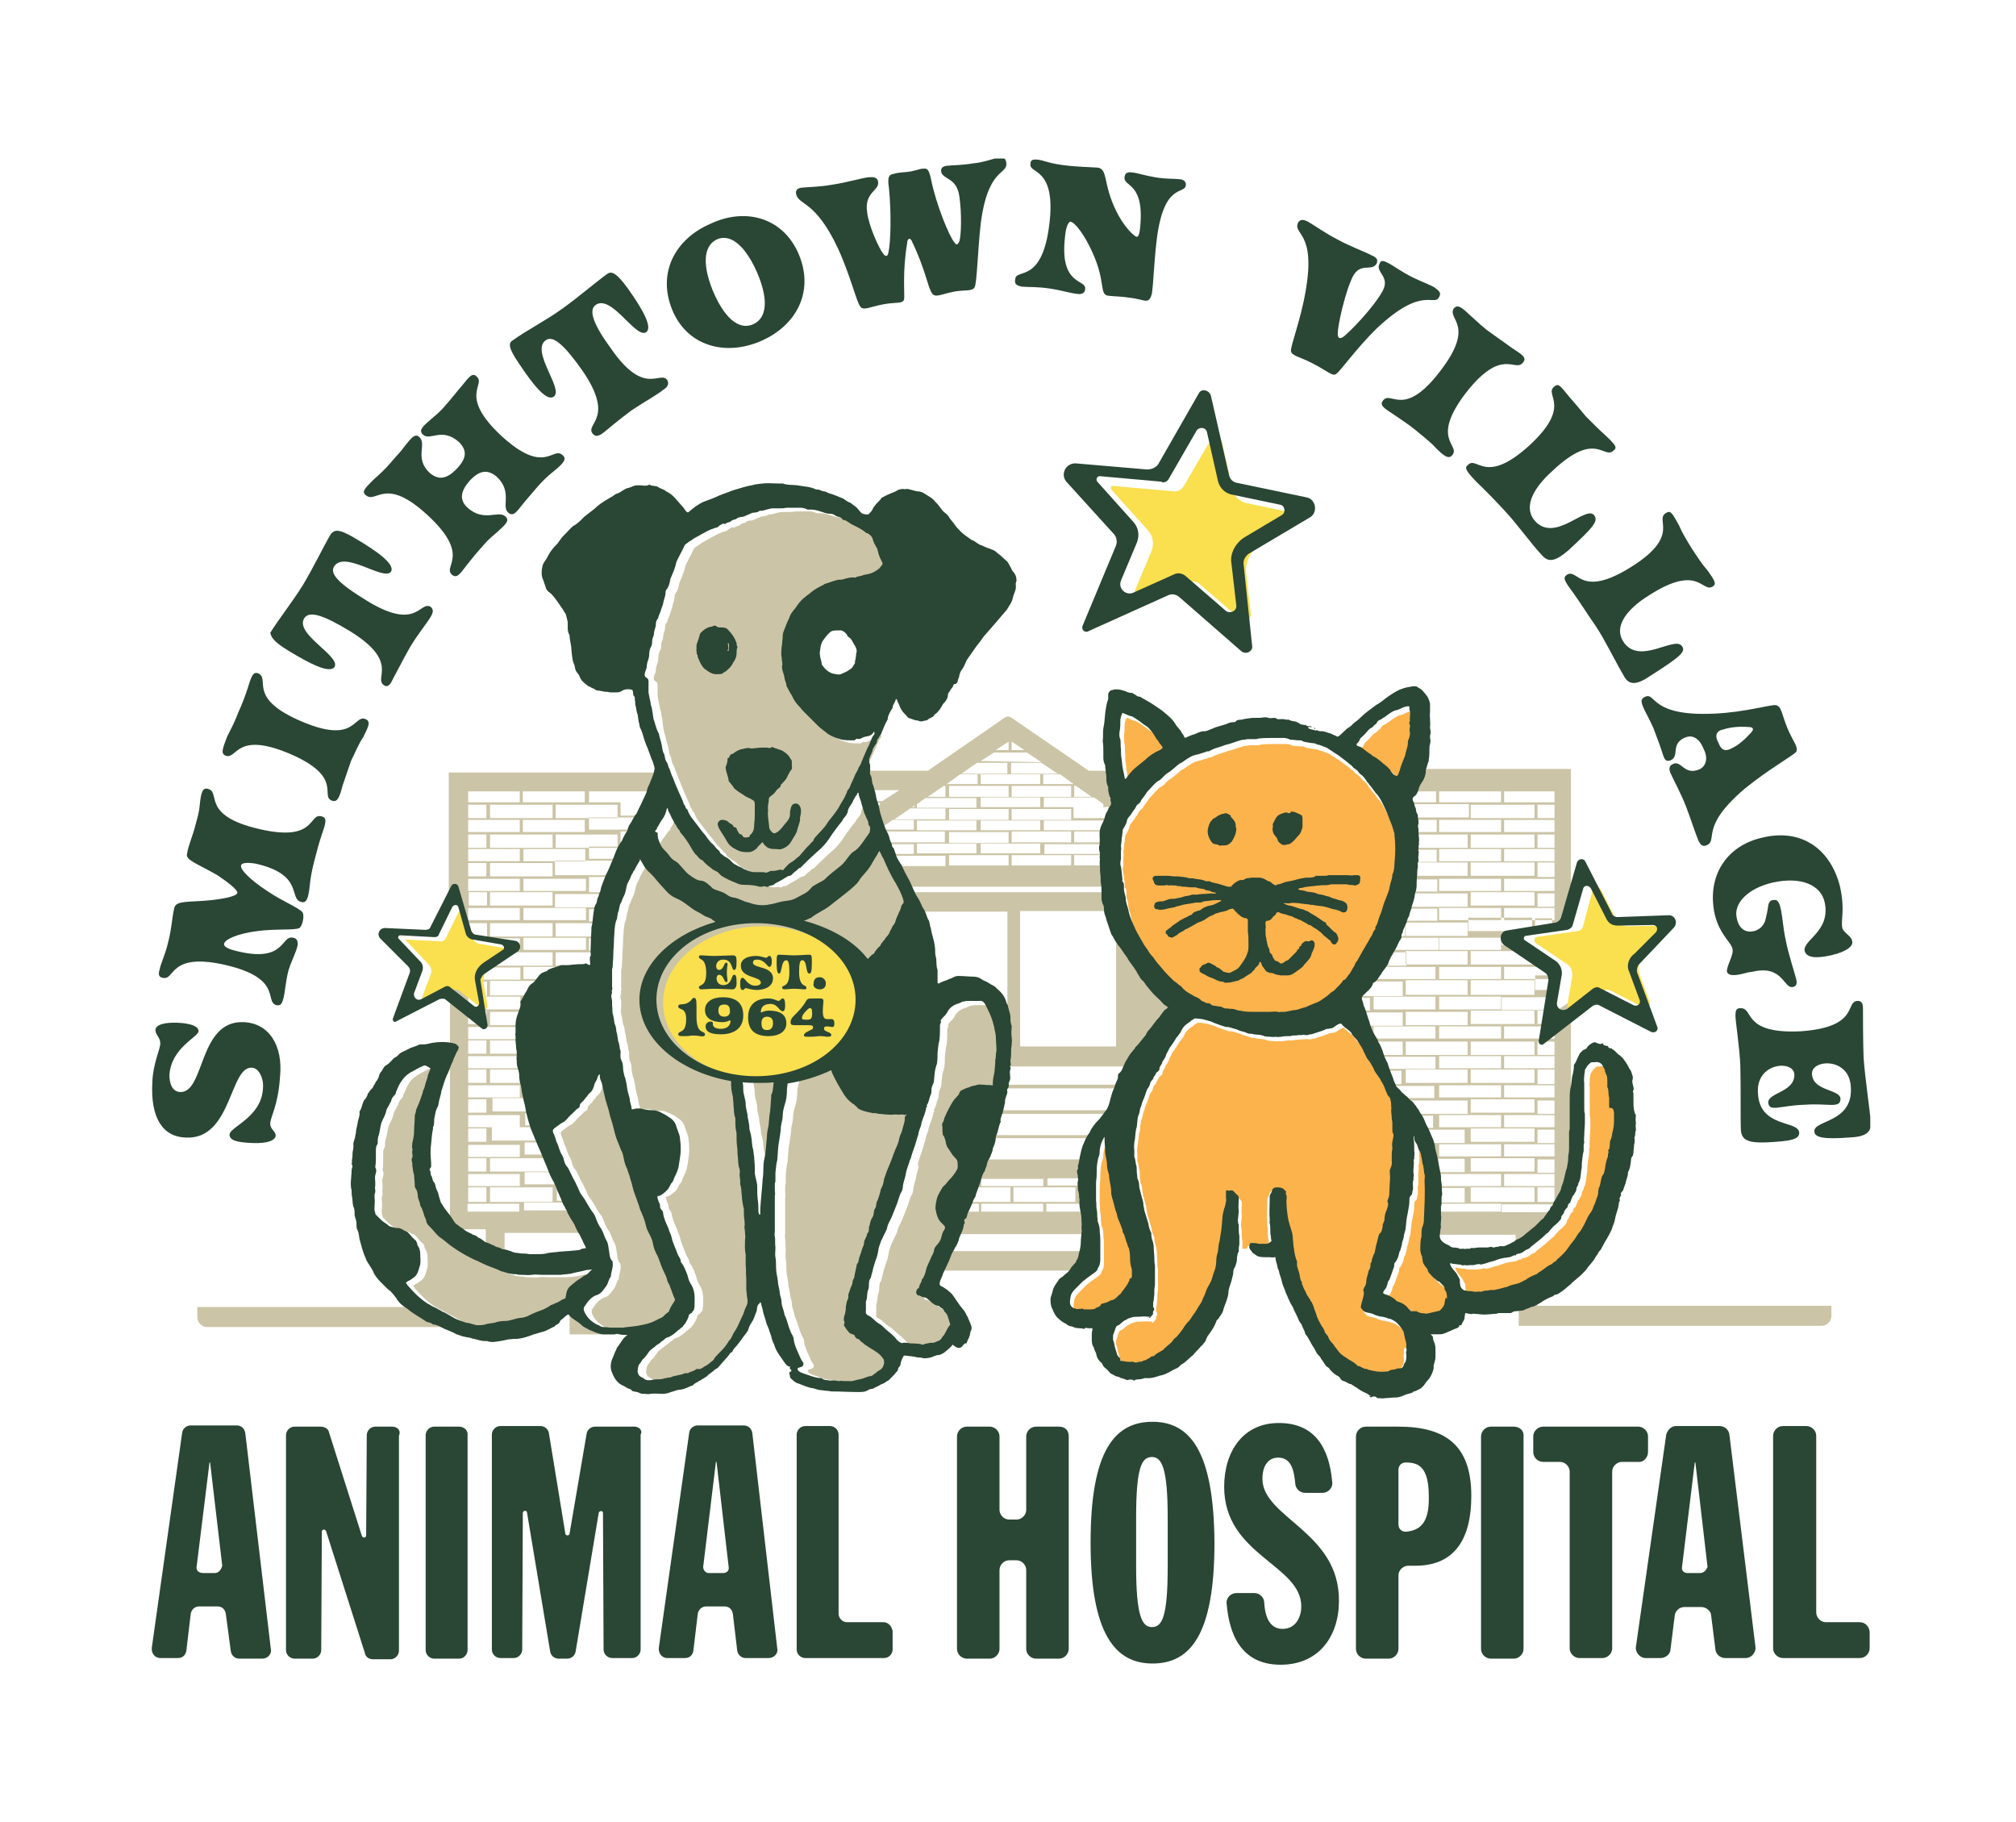
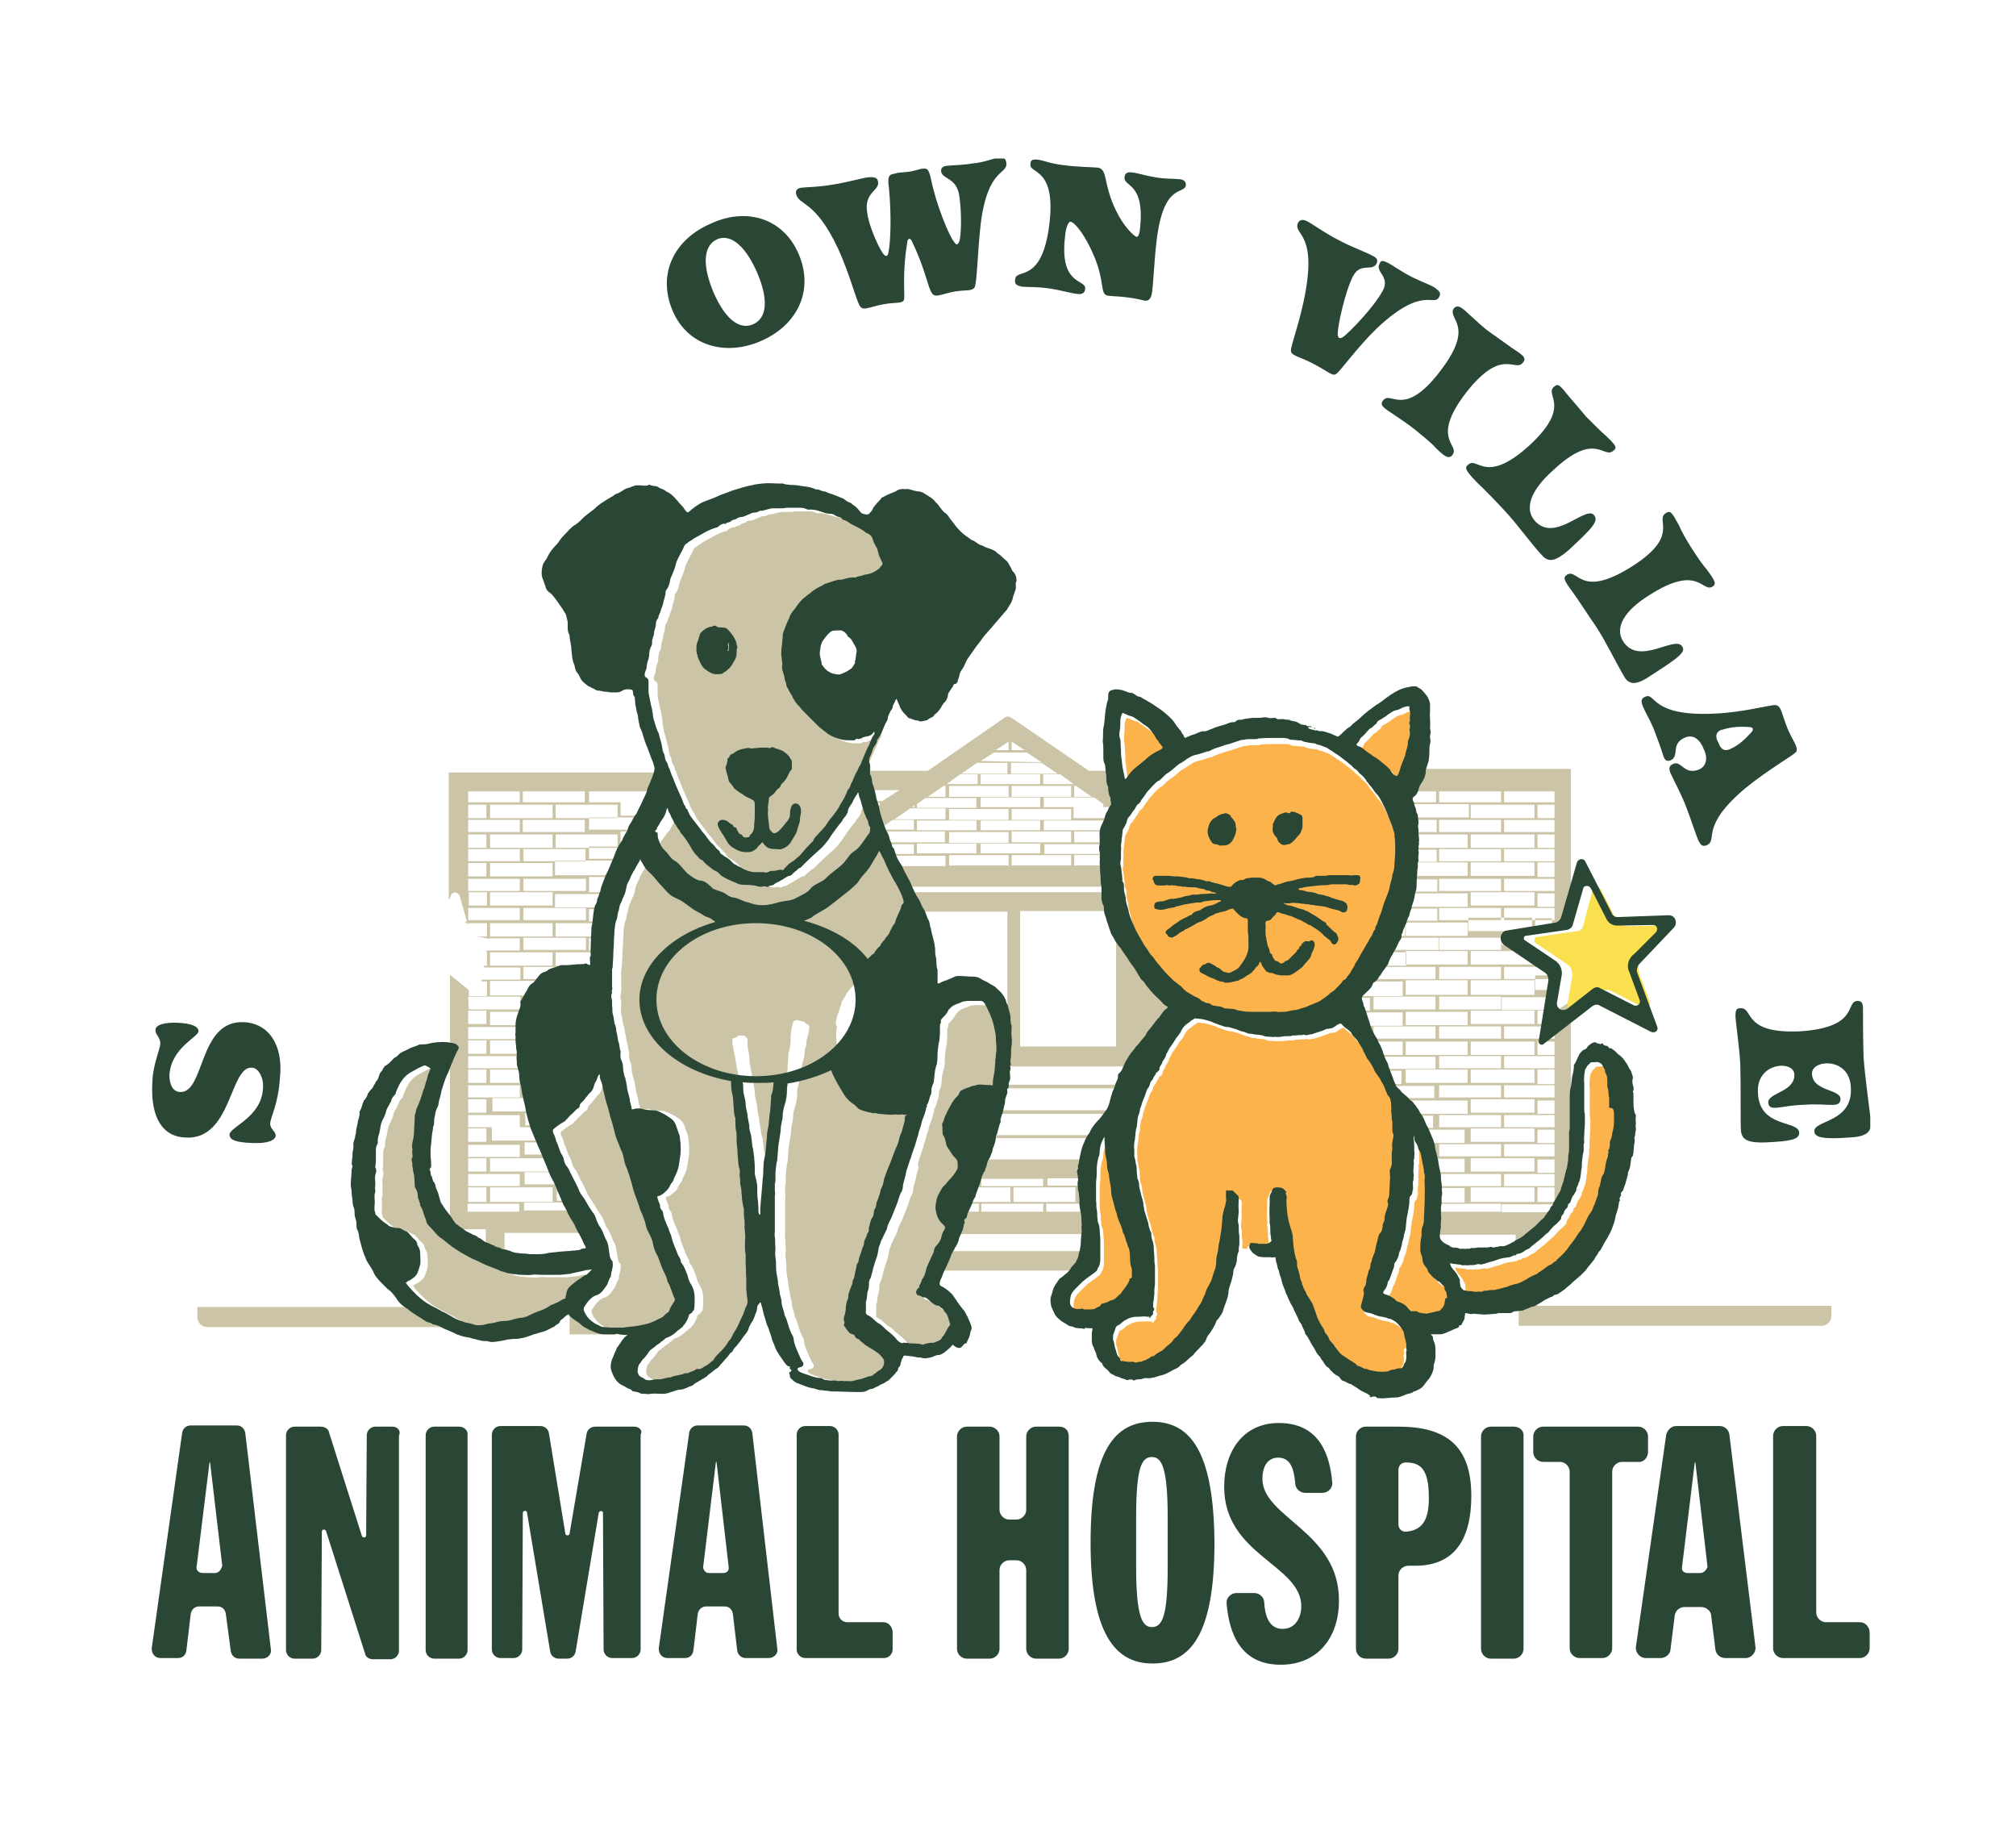
<svg xmlns="http://www.w3.org/2000/svg" xmlns:xlink="http://www.w3.org/1999/xlink" version="1.1" id="Layer_1" x="0" y="0" viewBox="0 0 332 300" style="enable-background:new 0 0 332 300" xml:space="preserve">
  <style>.st1{fill:#cbc4a6}.st2{fill:#fadf4f}.st5{fill:#2a4635}</style>
  <path d="M266.5 184v1.4c0 .7-.1 1.3-.3 2v.1c-.1.4-.1.8-.3 1-.1.4-.1.8-.1 1 0 .1-.1.4-.1.5 0 .1-.3.1-.1.4 0 .1 0 .3-.1.4v.4c-.3.7-.4 1.4-.5 2.1-.1.3-.1.7-.3.9-.3.4-.3.8-.4 1.2s-.1.7-.3 1c0 .1-.1.4-.1.5 0 .3 0 .5-.1.8-.3.7-.4 1.3-.7 1.8-.1.5-.4.9-.7 1.3-.3.5-.5 1-.8 1.6-.3.5-.5 1-.9 1.4-.3.4-.5.8-.8 1.2-.4.5-.8 1-1.2 1.6-.4.5-.9 1-1.6 1.6-.1.1-.1.3-.3.3-.3.1-.4.4-.7.5-.3.1-.5.3-.7.4-.4.3-.9.7-1.3.9-.1.1-.3.3-.4.3-.7.3-1.2.5-1.7.9-.3.1-.5.3-.8.4-.5.3-1 .3-1.6.5-.3.1-.4.1-.7.3h.1c-.5.1-1 .3-1.6.4-.1 0-.3.1-.4.1h-.4c-.3 0-.4 0-.7.1h-.1c-.4 0-.4 0-.7.1 0 0-.3.1-.4.1-.3-.1-.5 0-.8 0-.3 0-.5-.1-.7-.1-.3 0-.5 0-.9-.1-.4 0-.7-.3-.9-.7v-.1c-.1-.4-.1-.8-.1-1-.1-.3-.3-.5-.4-.8-.4-.7-1-1-1.2-1.8v-.2c.3 0 .4.1.5.1.3 0 .7.1.9.1.1 0 .3 0 .5.1.1.1.3 0 .5 0 .4.1.7 0 .9 0h.5c.4 0 .8-.3 1.2-.1h.1c.7-.1 1.2-.4 1.8-.5.5-.1 1-.4 1.6-.5.1 0 .4-.1.5-.1.3 0 .5-.1.8-.1.4-.1.7-.4 1-.3 0 0 .1 0 .1-.1v-.1c.1 0 .4-.1.5-.1.1 0 .1 0 .3-.1.3-.1.5-.3.8-.5.3-.1.7-.3.8-.5.9-.7 1.8-1.4 2.6-2.2.3-.1.4-.4.7-.7s.4-.5.7-.7c.4-.3.7-.7.9-.9.1-.1.1-.3.1-.4.1-.4.5-.5.5-1 0 0 .1 0 .1-.1.1-.3.5-.4.5-.8 0-.3.3-.4.4-.5v-.1c.1-.1.1-.4.3-.7 0-.3.3-.4.3-.5.1-.3.4-.5.4-.9s.4-.7.3-.9c.4-.7.4-1.4.5-2.2.1-.4.1-.8.1-1.2.1-.7.1-1.3.3-2v-1c0-.1.1-.3.1-.4-.1-.4 0-.9 0-1.3 0-.7.1-1.3.1-2V184.1c-.1-.3-.1-.5-.1-.8V179c-.1-.4 0-.8 0-1.2 0-.3.1-.5.1-.8 0-.3.3-.5.4-.8l.1-.1.4-.4s.1-.1.3-.1h.4c.4-.1 1 0 1.3.5.1.3.3.5.4.8 0 .3.1.5.3.9.1.3.1.7.1.9v1c.3.5.1 1.2.3 1.7V183.1c.7.1.6.5.6.9zm-27.8 31.3c0 .4-.3.8-.7 1.2l-.1.1c-.5.1-1.2.3-1.7.4-.1 0-.4.1-.5.1-.5-.1-1 0-1.6-.4h-.9s-.1 0-.1-.1c-.1-.1-.4-.3-.5-.5-.4-.5-1-.8-1.6-1-.1 0-.3-.1-.4-.3-.5-.4-1-.7-1.7-.9-.4-.1-.4-.3-.1-.7.3-.3.4-.7.5-1 0-.3.1-.4.3-.7.3-.8.5-1.4.8-2.2v-.3c0-.1.1-.4.3-.5.1-.3.3-.5.4-.9.1-.3.1-.7.3-.9.1-.4.3-.9.3-1.3.1-.4.3-.8.3-1.2.1-.5.3-.9.3-1.3.1-.8.1-1.4.3-2.2.1-.7.3-1.4.3-2.1 0-.4 0-.8.3-1 .3-.3.1-.7.3-.9v-.4c0-.4-.1-.9.1-1.3-.1-.3 0-.7 0-.9-.1-.4 0-.8 0-1.2 0-.3.1-.7 0-.9 0-.1 0-.3.1-.4v-.3c0-.3.1-.7 0-1v-.3c0-.5 0-1.2-.1-1.7v-.5c.1.1.1.3.1.4 0 .3.1.5.3.8.3.4.3.8.5 1.2.3.3.3.8.4 1.2.1.4.1.9.3 1.4 0 .3.1.5.1.8 0 .1 0 .4.1.5.1.4 0 .7 0 1 .1 2.1 0 4.2-.1 6.2 0 .5 0 1-.3 1.6-.1.4-.1.8-.1 1.2 0 .3 0 .4-.1.7-.1.5-.1 1.2-.1 1.7 0 .4.1.8.3 1.2 0 .3.1.5.1.8.1.5.5.9.8 1.3 0 .5.5.8.8 1.2.3.3.5.4.8.7.1 0 .1.1.3.1l.8.8c.1.1.1.3.1.4 0 .3.3.4.3.7.1.3.1.7.1.9-.3-.3-.4.2-.4.7zm-7.5 6.9v.3c0 .1.1.4 0 .5-.1.1 0 .4 0 .7 0 .5 0 1-.4 1.4 0 .1 0 .3-.1.3-.1.3-.3.4-.5.4-.3 0-.5 0-.7.1-.1 0-.1.1-.3.1-.4 0-.7.1-1 .3-.9.1-1.7.1-2.5-.1-.4-.1-.7-.1-1-.3-.3 0-.4 0-.5-.1-.3-.1-.7-.4-1-.4 0 0-.1 0-.1-.1-.4-.4-.9-.7-1.3-.9-.5-.4-1.2-.7-1.6-1.2-.3-.3-.5-.7-.8-1-.1-.3-.4-.5-.7-.9-.3-.3-.3-.7-.5-.9-.1-.1-.3-.4-.4-.5-.1-.4-.3-.8-.5-1-.4-.7-.8-1.4-1-2.2-.3-.7-.4-1.3-.7-1.8 0 0 0-.1-.1-.1-.1-.1-.1-.4-.3-.5-.1-.3-.4-.5-.5-.9-.1-.3-.3-.5-.4-.8-.1-.1-.1-.4-.3-.7v-.3c-.3-.4-.3-.8-.4-1.3-.1-.5-.3-.9-.4-1.4v-.7c-.3-.7-.4-1.3-.5-2 0-.3-.1-.4-.1-.7 0-.4-.1-.9-.1-1.3 0-.3-.1-.5-.1-.7-.1-.4-.3-.9-.4-1.3-.3-.9-.4-1.8-.5-2.9 0-.5-.1-1 0-1.6 0-.1 0-.4-.1-.5 0-.1-.1-.3-.1-.3.3-.1 0-.3-.1-.4-.3-.4-.7-.5-1.2-.5s-.8.1-.9.5c-.1.4-.4.7-.4 1v.5c0 1-.1 2.2 0 3.3v.3c-.1.1 0 .1 0 .3.1.4.1.9.1 1.3 0 .3 0 .5.1.9 0 .3 0 .4.1.7-.3.4-.7.5-.9.5h-1c-.3 0-.4-.1-.7-.1-.3 0-.7-.1-.9 0-.1.1-.1.3-.1.3v.1h-.8v-1.3c-.1-.5-.1-1-.1-1.6 0-.1 0-.4-.1-.5 0-.3-.1-.5 0-.8 0-.4.1-.8.1-1.2-.1-.7 0-1.3 0-2 0-.3 0-.5-.3-.7-.4-.3-.5-.7-.9-.7h-.1c-.1 0-.4.1-.5 0-.3-.1-.3.1-.3.3v1c0 .1.1.4 0 .5-.1.4-.1.8-.3 1.2-.1.5-.3 1-.3 1.7-.1.9-.1 1.7-.3 2.6-.1.5-.1 1-.3 1.6 0 .3-.1.7-.1.9v.1c-.1.5-.3 1-.3 1.6 0 .7-.1 1.3-.4 2-.1.4-.3.9-.4 1.3-.3.7-.7 1.2-.9 1.8-.1.4-.3.8-.5 1.2-.1.4-.4.9-.7 1.3-.3.5-.5.9-.9 1.4-.3.4-.4.7-.7 1-.4.4-.7.8-1 1.3-.4.5-.8 1.2-1.4 1.6 0 0 0 .1-.1.1-.4.7-.9.9-1.4 1.4l-.4.4c-.5.3-1 .5-1.4.9l-.1.1c-.3 0-.4 0-.7.3-.1.1-.4.1-.5.3-.3.1-.5.1-.8.3-.3 0-.4 0-.7.1-.3.1-.4 0-.5 0-.1 0-.1-.1-.3-.1-.5.1-1 0-1.6-.1-.3 0-.5 0-.4-.4l-.1-.1c-.1-.1-.3-.3-.4-.5-.1-.4-.3-.9-.4-1.3s-.1-.8-.3-1.2v-.7c.1-.4.3-.8.4-1.2.1-.3.3-.5.5-.5.5-.3.8-.8 1.3-.9.3-.3.7-.3.9-.4.4-.1.8-.1 1.2-.1s.9-.1 1.3 0h.3c.1 0 .3 0 0 .1l.1.1h.1c.1-.3.4-.4.5-.7v-.1c-.1-.1 0-.3.1-.4s.1-.3 0-.5c-.1 0-.1-.1-.1-.3 0-.3 0-.7.1-.9 0-.4.1-.8.1-1v-.7c0-.3.1-.7.1-.9V209c-.1-.4-.1-.8-.1-1.2 0-.5-.1-1.2-.1-1.7 0-.4-.1-.9-.3-1.4-.1-.4-.1-.7-.1-1-.3-.5-.4-1-.5-1.6-.1-.4-.3-.9-.4-1.3s-.3-.8-.3-1.2c0-.1-.1-.3-.1-.5 0-.7-.3-1.2-.4-1.8-.1-.5-.3-1-.3-1.4 0-.4-.1-.8-.3-1.2 0-.4-.1-.8-.1-1.2s0-.7-.1-1c-.1-.4-.1-.9-.3-1.3V190c-.1-.4 0-1.4.1-1.7.1-.8.1-1.6.3-2 .1-.7.1-1.6.3-2 .3-.7.1-.8.4-1.4.1-.4.3-1 .5-1.4.3-.7.4-1.4.7-1.7.3-.4.3-.8.4-1 0 0 .4-.4.4-.5.1-.3.1-.3.4-.7.1-.3.1-.3.3-.4l.3-.3c.1-.3 0-.4.1-.5.1-.3.4-.5.4-.8.1-.3.3-.4.3-.5.1-.1.3-.5.4-.9.3-.4.4-.9.7-1.2 0 0 .7-1 .9-1.4.3-.3.4-.5.7-.9.3-.7.5-.9.8-1.2.3-.3.8-.5 1-.8.4-.1.4-.4.8-.3.3 0 .8.1 1 .1.4.1 1.2.3 1.7.5.1.1.8.3 1 .4.3.1.8.3 1.2.4.4-.1 1.3.3 1.8.4.1.1 1 .4 1.2.4 0 0 .7.3.8.3.3 0 .5 0 .8.1.5.1 1 0 1.7.3.3.1.8.1.9.1 0 0 .8.1.9 0 .4.1.8 0 1 0 .4-.1.9-.1 1.3-.1.1 0 .4 0 .5-.1.4 0 .8 0 1.2-.1.1.1.4 0 .5 0 .1 0 .3-.1.3 0 .4.1.7 0 .9-.1h.3c.8-.3 1.7-.5 2.5-.9h.3c.1 0 .3-.1.5-.1.4-.1.7-.5 1.2-.7.3-.1.4-.1.5.1l.4.4c.4.3.7.5 1 .8l.1.1c.3.7.9 1 1.2 1.6.3.5.7 1 .9 1.6.3.5.4 1 .8 1.4.3.4.5.8.8 1.3.1.4.4.8.7 1.2.1.1.1.3.3.4.1.3.4.7.5.9.3.5.4 1 .7 1.6 0 0 .1.4.3.5.1.1.3.4.3.7.1.1.1.8.1.8 0 .3.1.5 0 .7 0 .5.1.9.1 1.4 0 .4.1.4.1.8v1c0 .3 0 .5.1.7.3.5-.3 1.3-.1 2.4 0 .4-.1.5-.1 1v1.2c.1.5-.1.9-.3 1.4-.1.3.1 1.3 0 1.7 0 .1-.1 2-.1 2.1 0 .9-.3 1-.3 1.4s.3.1-.1 1.3c-.1.3-.4.8-.4 1.8-.1.3-.3.7-.3.8v.3c-.1.3-.1.7-.3.9 0 .1 0 .1-.1.1-.3.3-.3.7-.4 1-.1.5-.3 1-.4 1.7-.1.3-.1.7-.3.9-.1.4-.3.7-.3 1 0 .1 0 .1-.1.3-.1.1-.1.1-.1.4 0 .3-.1.7-.3.9-.1.7-.4 1.2-.4 1.8 0 .3-.1.7-.3.9-.1.3-.3.5-.1.8v.4c-.1.7-.4 1.4-.5 2.1v.1c.3.4.5.7 1 .8.1 0 .4.1.5.1.3.1.5.1.8.3.4.1.8.3 1.2.3.4.1.7.1 1 .3.5 0 .8.3 1.2.5.5.4.9.9 1.3 1.6 0 .1.1.1.1.3.1.7.3 1.2.4 1.8-.9-.1-.9 0-.9.2zm-48.9-7c-.1 0-.3.1-.3.1s-.1 0-.1.1c-.1.4-.7.4-1 .7-.3.1-.8.1-1.2.1h-.6c-.3-.3-.5 0-.8-.1-.3.1-.5 0-.8-.1-.4-.1-.7-.5-.7-1 0-.4.1-.7.1-.9.1-.5.4-.9.8-1.3l1.2-1.2c.5-.4 1-.8 1.6-1.2.4-.3.8-.5.9-1 .3-.4.4-.9.4-1.4v-3.4c0-.5-.1-1-.1-1.4 0-.5-.1-.9-.3-1.4-.1-.3 0-.5-.1-.8 0-.4 0-.9-.1-1.3-.1-.5 0-.9-.1-1.4V195.4c0-.4.1-.9.1-1.3 0-.7 0-1.3.1-2 .1-.4.1-.8.3-1.2.1-.3.1-.7.1-.9.1-.8.3-1.4.7-2.1l.1-.1v.4c0 .7.1 1.3.1 2s.3 1.4.3 2.1c0 .5.1 1 .3 1.6.1.3 0 .5.1.8.1.8.3 1.4.3 2.2 0 .7.3 1.3.4 1.8s.3 1.2.5 1.7c.1.7.4 1.3.7 2 .1.4.3.7.3 1v.1c.4.5.4 1.2.7 1.8.1.3.1.5.3.8.3.7.4 1.4.3 2.2 0 .7.1 1.2.3 1.8v1.1c0 .1 0 .4-.3.4-.1 0-.1.1-.1.3-.3.7-.7 1.2-1 1.6-.3.3-.4.7-.7.8-.4.4-.8.9-1.4.9-.5-.3-.9-.1-1.3 0zm10.5-53.6s-.1 0-.1-.1c-.5-.5-.9-1-1.4-1.6-.4-.4-.7-.9-1-1.3-.4-.4-.7-.8-.9-1.2-.3-.4-.5-.7-.7-1-.1-.3-.3-.5-.5-.9-.3-.5-.7-1.2-.9-1.7-.4-.9-.8-1.7-1-2.6-.1-.7-.4-1.3-.5-2v-.2c0-.5-.3-1-.3-1.6v-.4c0-.3 0-.7-.3-.9.1-.3 0-.5 0-.8-.1-.7-.1-1.3-.3-2 0-.3 0-.5.1-.8v-1.4c.1-.4 0-.5 0-.9 0-.1.1-.5.1-.7 0-.1 0-.4.1-.9 0-.3.1-.7.1-1 .3-.5.3-.5.5-.9.3-.5 0-.7.7-1.4.1-.1.5-.8.7-1 .1-.1.3-.5.4-.7s.7-.5.7-.8c.3-.4.7-.9 1-1.4.5-.5 1.2-1.4 1.8-1.8.4-.1.8-.7 1.4-1.2.9-.5 1.6-1.3 2.2-1.7.4-.1 1-.7 1.6-1 .5-.3.9-.4 1.4-.5.4-.1.9-.3 1.3-.4 0-.1.5-.1.5-.1.5-.3 1-.5 1.7-.7.4-.1.8-.3 1.2-.4.5-.1 1-.3 1.6-.5.4-.1.8-.3 1.2-.3.3 0 .4-.1.7-.1h1.2c.1 0 .4 0 .5-.1.9-.1 1.8-.1 2.8-.1h1.3c.5 0 .8.1 1.2.3h.1c.5 0 .9.1 1.4.1h.3c.4.3.9.3 1.4.4.4.1.9 0 1.2.3.5 0 .9.3 1.3.4.4.1.8.5 1.2.7.4.3.8.5 1.2.8.4.3.9.7 1.3 1 .3.3.7.5.9.8.3.3.7.4.9.8.1.1.3.4.4.4.4.3.7.7.9 1 .1.3.4.4.5.7.4.4.7.9 1 1.3.7.7 1 1.4 1.4 2.2.4.8.7 1.6 1 2.4.3.7.5 1.3.7 2 .1.3 0 .5.1.9.1 1.2.1 2.4 0 3.5-.1.8 0 1.7-.4 2.5 0 .7-.3 1.2-.4 1.8-.1.8-.4 1.4-.7 2.2-.3.7-.5 1.4-.7 2.1-.3.7-.5 1.3-.7 2-.1.3-.4.5-.3.9-.4.3-.4.8-.7 1.2-.3.4-.4.8-.7 1.2-.5.9-1 1.8-1.6 2.8-.3.3-.4.7-.5.9-.3.4-.5.9-.8 1.3-.4.4-.5.9-1 1-.4.7-.9 1-1.4 1.6-.3.3-.7.4-.9.7-.1.1-.4.3-.5.4-.5.3-.9.7-1.4.9-.3.1-.7.3-1 .4-.3.1-.7.3-.9.4-.5.1-1.2.4-1.7.5-.7 0-1.3.3-2 .3h-.3c-.3 0-.4.1-.7 0-.4-.1-.8 0-1.2 0h-2.7c-.7 0-1.2 0-1.8-.1-.4-.1-.9-.1-1.3-.3-.3-.1-.7-.1-.9-.1-.3-.1-.7 0-.9-.1-.3-.1-.5-.3-.9-.3-.3 0-.4-.1-.7-.1s-.4-.1-.7-.3l-.1-.1c-.4 0-.8-.1-1-.3-.1 0-.4-.1-.5-.3-.3-.3-.7-.4-.9-.5-.8-.5-1.6-.8-2.2-1.6l-.1-.1c-.5-.3-.8-.7-1.2-.9l-.4-.4-.1-.1c-.1-.3-.3-.4-.4-.4zm-7.7-40.5c.1-.5.1-1 .1-1.6 0-.4.1-.8.3-1.2 0-.1 0-.1.1-.1.4.1.8.4 1.3.5.5.1.9.5 1.4.8.5.4.9.7 1.4 1 .5.5.9 1 1.3 1.7.1.3.4.5.5.7.1.3.4.5.5.7.3.3.1.5-.3.7-.9.4-1.7.9-2.4 1.6-.5.4-1 .8-1.6 1.3-.5.4-.9.9-1.3 1.4-.1.1-.1.3-.3.4l-.1.1c0-.1-.1-.1-.1-.3-.1-.7-.3-1.3-.4-2.1 0-.4-.1-.8-.1-1-.1-.5-.1-1-.1-1.6-.1-.5 0-1-.1-1.6-.1-.4-.1-.9-.1-1.4zm39.1 2.1c.3-.3.4-.5.5-.8.4-.4.8-.7 1-1 .3-.3.4-.5.7-.7.4-.1.5-.5.9-.7l.1-.1c.1-.4.4-.5.8-.7.4-.3.7-.4 1-.7.5-.3.9-.7 1.6-.8.4-.1.8-.4 1.2-.5.1 0 .3-.1.4-.1h.4v.3c0 .1 0 .4.1.5.1.5-.1 1 0 1.6-.3.4.1.7 0 1-.1.3-.1.7 0 .9 0 .5-.1.9-.3 1.3-.1.3 0 .5-.1.9-.1.5-.3 1-.4 1.6-.3.8-.7 1.6-.9 2.5-.1.1-.1.4-.3.7-.1.1-.1.3-.4.1-.1-.1-.3-.1-.4-.3-.3-.3-.4-.5-.5-.7l-.5-.5c-.7-.5-1.3-1.2-2.1-1.6-.1-.1-.3-.1-.4-.3-.7-.4-1.2-.9-1.8-1.3-.3-.1-.4-.1-.7-.3.1-.2 0-.2.1-.3z" style="fill:#fcb34c" />
  <path class="st1" d="m153.1 212.1.4.2v-1.2zM98.7 219.5l-2-.8-2.3-2.6-.6.4v3.2h8.3zM68.8 215.2H32.5v1.7c0 .8.7 1.6 1.6 1.6h40.4l-5.7-3.3zM94 208.3l1.2-.3h-.8c-.2.1-.3.1-.4.3zM107.2 132.1H97v-1.8h10.2v1.8zm-5.5 2.6H91.5v-2.2h10.2v2.2zm0 2.7v2.2H91.5v-2.2h10.2zm-5.2 4.4H86.2v-2h10.2v2h.1zm0 2.9v2H86.2v-2h10.3zm0 4.8v2H86.2v-2h10.3zm0 4.9v2H86.2v-2h10.3zm0 4.8v2H86.2v-2h10.3zm0 4.9v2.1H86.2v-2.1h10.3zm-5.5 4.7H80.7v-2.2H91v2.2zm0 2.5v2.2H80.7v-2.2H91zm0 4.8v2.2H80.7v-2.2H91zm-5.4 4.6h-8.5v-2h8.5v2zm0 2.9v2h-8.5v-2h8.5zm0 4.9v2h-8.5v-2h8.5zm5.4 2.2v2.2H80.7v-2.2H91zm0 4.8v2.4H80.7v-2.4H91zm-5.4 4H77v-1.3h8.5v1.3h.1zm-8.5-4h3v2.4h-3v-2.4zm0-2.2h8.5v2h-8.5v-2zm0-2.6h3v2.2h-3v-2.2zm0-4.9h3v2.2h-3v-2.2zm0-4.8h3v2.2h-3V181zm0-4.9h3v2.2h-3v-2.2zm0-2.2h8.5v2h-8.5v-2zm0-2.6h3v2.2h-3v-2.2zm0-2.2h8.5v2h-8.5v-2zm0-2.7h3v2.2h-3v-2.2zm0-2.3h8.6v2.1h-8.5l-.1-2.1zm3.6-2.6H91v2.4H80.7v-2.4zm0-2.5v-2.2H91v2.2H80.7zm4.9-7.5h-8.5v-2h8.5v2zm-5.4-4.6v2.2h-3v-2.2h3zm10.8 0v2.2H80.7v-2.2H91zm-13.9-2.2h8.5v2h-8.5v-2zm0-2.6h3v2.2h-3v-2.2zm13.9 0v2.2H80.7v-2.2H91zm-13.9-2.3h8.5v2h-8.5v-2zm0-2.4h3v2.2h-3v-2.2zm0-2.4h8.5v2h-8.5v-2zm0-2.5h3v2.2h-3v-2.2zm0-2.2h8.5v1.8h-8.5v-1.8zm13.9 4.4H80.7v-2.2H91v2.2zm0 2.7v2.2H80.7v-2.2H91zm-4.9-.4v-2h10.2v2H86.1zm0-6.7h10.2v1.8H86.1v-1.8zm22.8 0 .3-.5-.5-2.6H73.9v21l.4-.8c.3-.7 1.2-.5 1.4.1l1.2 4.2h-.3s.1.1.1.3h.3l.1.4v-.4H91v2.2H78.6l1.6.3h5.4v2h-5.4c0 .1-.1.1-.1.3h.1v2.2h-.5v.3h6v2h-6.4v.3h.9v2.4h-3v-1l-3.1-2.5V201c0 .8.7 1.4 1.4 1.4H80v4.1l3.1 1.6v-.9H99l-.3-.5H83.1V203H97l-1.7-3.7h-9V198h8.5l-.1-.3h-3v-2.4h2l-.1-.3h-7.2v-2h6.3l-.1-.3h-.8v-1.8l-.4-.8h-5v-2h4.1l-.1-.3H81v-2.2h8.4l.1-.3h-3v-2h3.9l.1-.3h-9.4v-2.2h10.2v.5l.4-.9h-5.1v-2h6l.1-.3h-.9v-2.4h2l.1-.3h-7.3v-2h8l.1-.3h-3v-2.2h4.1l.1-.3h-9.6v-2h10.2v.4l.4-.8h-5.2V166H98l.1-.3H97v-2.1h1.4v.4h-6.9v-2.4h7.2v-.3H97v-2h2v-.3h-7.5v-2.2h7.7v-.3H97v-2h2.6v-.3h-8.1V152h8.3v-.3H97v-2h3.1v-.3h-8.7v-2.2h8.9v-.3H97v-2.5h4.3l.1-.3h-10v-2.4h10.2v1.7l.5-1v-.7h.4l.1-.3H97v-2h6.9l.1-.3h-1.8v-2.2h2.9l.1-.3H97v-2h9.4l.1-.3h-4.3v-2.2h5.5l.1-.3h-.1v-2.1h1.2v.6zM181.1 217.6l-.8-.2v2.3h.8zM253.2 215.2v-2.8l-3.1 2v.5h-.9l-.9.5h1.8v2.9H300c.8 0 1.6-.7 1.6-1.6V215h-48.4v.2zM166.1 172.5h-.9v3.1h21.2c.4 0 .7-.3.7-.7h.9l.4-.5H187c0-.4.3-.7.7-.7h2.5l3.1-5.2v-3.7l-3.5-3.4-6-10.6v21.5H168V150h15.5l-.5-3.1h-32.8l.4 1 .4 2.2h14.9v22.3h.2zM179.6 206.6v-.6h-23.9l-1.3 3.2h23.3zM176.4 142.5h-9.8v-1.7h9.8v1.7zm-10.3 0h-9.8v-1.7h9.8v1.7zm-15.1-2v-1.6h9.8v1.6H151zm0-3.8v-1.6h9.8v1.6H151zm-3.7-1.8 2.6-1.8h5.8v1.8h-8.4zm3.3-2.3v.3h-.4l.4-.3zm.4-.2 1.4-1h8.4v1.6H151v-.6zm4.4-3h.3v1.8h-2.9l2.6-1.8zm2.7-1.9h2.9v1.6h-5.1l2.2-1.6zm2.8-1.9h5v1.8h-7.6l2.6-1.8zm.6-.3 2.2-1.4h5.4l2.4 1.6-10-.2zm4.6-3.2v1.4H164l2.1-1.4zm.5 0 2.1 1.4h-2.1v-1.4zm7.6 5.3h-7.7v-1.8h5l2.7 1.8zm2.6 1.7h-5v-1.6h2.8l2.2 1.6zm.1.3h.3l2.6 1.8h-2.9v-1.8zm4.8 3v.5h-9.8v-1.6h8.3l1.5 1.1zm.5.4.3.1h-.3v-.1zm-.5 2.3v1.6h-9.8v-1.6h9.8zm-20.2 3.8h9.8v1.6h-9.8v-1.6zm4.6-1.9v1.8h-9.8V137h9.8zm-4.6-1.9h9.8v1.6h-9.8v-1.6zm4.6-1.9v1.8h-9.8v-1.8h9.8zm10.3 0v1.8h-9.8v-1.8h9.8zm-14.9-1.9h9.8v1.6h-9.8v-1.6zm4.6-1.9v1.8h-9.8v-1.8h9.8zm10.3 0v1.8h-9.8v-1.8h9.8zm-5.1-.3h-9.8v-1.6h9.8v1.6zm5.1 9.6h-9.8v-1.8h9.8v1.8zm5.9 3.8h-5.4v-1.7h5.1l-.3-1.8v1.6H172V139h9.8l.1-.3h-5v-1.8h5.8l.1-.3h-.7V135h1.3l.1-.3h-6.7v-1.8h5.9l1.3.8.5-1-.7-5.8h-4.5l-12.7-8.7c-.4-.3-.8-.3-1.2 0l-12.6 8.7h-10.6l-.3.8 1 2.4h5.2l-2.8 1.8H144l.1.3h.8v.3l-.5.4 1.3 3 1.3-.9h3.5v1.6h-4.7l.1.3h9.7v1.8h-8.9l.1.3h3.7v1.6h-3l.1.3h8.1v1.7h-7.3l1.4 3.4H183l-.7-3.5zM237 130.3h10.2v1.8H237v-1.8zm10.7 0h8.3v1.8h-8.3v-1.8zm8.3 4.4h-2.8v-2.2h2.8v2.2zm0 2.3h-8.3v-2h8.3v2zm0 2.6h-2.8v-2.2h2.8v2.2zm0 2.2h-8.3v-2h8.3v2zm0 2.6h-2.8V142h2.8v2.4zm0 2.3h-8.3v-2h8.3v2zm0 2.6h-2.8v-2.2h2.8v2.2zm0 2.2h-8.3v-2h8.3v2zm-8.8 0H237v-2h10.2v2zm0 2.9v2H237v-2h10.2zm5.5 2.2v2.2h-10.5v-2.2h10.5zm3.3 2.6v2h-8.3v-2h8.3zm-3.3 4.6h-10.5v-2.4h10.5v2.4zm0 2.6v2.2h-10.5v-2.2h10.5zm.5 0h2.8v2.2h-2.8v-2.2zm2.8 4.6h-8.3v-2h8.3v2zm0 2.7h-2.8v-2.2h2.8v2.2zm0 2.2h-8.3v-2h8.3v2zm0 2.6h-2.8v-2.4h2.8v2.4zm0 2.2h-8.3v-2h8.3v2zm0 2.7h-2.8v-2.2h2.8v2.2zm0 2.2h-8.3v-2h8.3v2zm0 2.6h-2.8V186h2.8v2.2zm0 2.2h-8.3v-2h8.3v2zm0 2.7h-2.8v-2.2h2.8v2.2zm0 2.2h-8.3v-2h8.3v2zm0 2.6h-2.8v-2.4h2.8v2.4zm-3.3 0h-10.5v-2.4h10.5v2.4zm-5.5 1.6H237v-1.3h10.2v1.3zm-10.2-4.2v-2h10.2v2H237zm15.7-4.6v2.2h-10.5v-2.2h10.5zm-15.7-.3v-2h10.2v2H237zm15.7-4.6v2.2h-10.5v-2.2h10.5zm-15.7-.2v-2h10.2v2H237zm-5.5-2.2v-2.2h10.2v2.2h-10.2zm0-4.9v-2.4h10.2v2.2h-10.2v.2zm0-4.8v-2.2h10.2v2.2h-10.2zm-5.3-2.7v-2h10.2v2h-10.2zm0-4.8v-2.1h10.2v2.1h-10.2zm0-5v-2h10.2v2h-10.2zm10.8 0v-2h10.2v2H237zm4.7 2.6h-10.2v-2.4h10.2v2.4zm-4.7 2.4v-2.1h10.2v2.1H237zm4.7 2.6h-10.2v-2.2h10.2v2.2zm5.5 2.2H237v-2h10.2v2zm-5 2.7v-2.2h10.5v2.2h-10.5zm5 2.2H237v-2h10.2v2zm-5 2.6v-2.4h10.5v2.2h-10.5v.2zm10.5 2.5v2.2h-10.5V181h10.5zm-5.5-.3H237v-2h10.2v2zm-15.7-24.1h10.2v2.2h-10.2v-2.2zm0-2.5v-2.2h10.2v2.2h-10.2zm0-4.8v-2.2h10.2v2.2h-10.2zm0-4.9V142h10.2v2.2h-10.2v.2zm0-4.8v-2.2h10.2v2.2h-10.2zm10.7 0v-2.2h10.5v2.2h-10.5zm5 2.2H237v-2h10.2v2zm-5 2.6V142h10.5v2.2h-10.5v.2zm10.5 2.5v2.2h-10.5v-2.2h10.5zm-5.5-.2H237v-2h10.2v2zm-5-12v-2.2h10.5v2.2h-10.5zm-5.2.3h10.2v2H237v-2zm-5.1-4.7h4.6v1.8h-4.8v.3h10.2v2.2h-10.2v-2.2l-.1 2.6h5v2h-5.1l-.1 2.9h5.2v2h-5.2l-.1 2.9h5.4v2h-5.5v2.5H230l-.1.3h6.8v2H229l-.1.3h2.5v2.2h-3.7l-.1.3h9.3v2h-10.2l-.1.4h5v2.2H225l-.1.3h.9v2h-2l-.1.3h7.3v2.4h-8.7l-.1.3h3.4v2.1h-3.1l.1.3h8.4v2.2h-7.2l.1.3h1.8v2h-.7l.1.3h5.9v2.2h-4.8l.1.3h10.1v2h-9.2l.1.3h3.5v2.2h-2.4l.1.3h7.7v2h-6.7l.1.3h1v2.1l.3.5h5.1v2h-3.9l.1.3h9v2.2h-7.7l.1.3h2.4v2h-1.7v.3h6.9v2.2h-6.4v.3h1.2v2h-.8v.3h6v2.4h-5.6v.3h.3v1.3l.5 3.7h13.2v1.7l1.4-.3 4.5-5.1h-8.2v-1.3h8.3v1.3l3.1-7.5v-27.3l-2 1.4c-.4.3-.9.3-1.3 0v.1h-8.1v-2.1h8V163h-2.5v-2.4h2.8v1.2l.4-2.1c.1-.5 0-1.2-.4-1.6h-2.8v-2l-.8-.5h-4.7v-2h2.2c0-.1.1-.3.3-.3h.3-8.3v-2.2h10.5v2l.5-.1v-1.8h2.8v1.4l1.2-.1c.4-.1.8-.4.9-.8l1-3.5v-21.6H232l-.1 3.7zM161.6 198.2h10.2v1.3h-10.2v-1.3zm0-2.9v-1.2h10.2v1.2h-10.2zm15.5.2v2.4h-10.2v-2.4h10.2zm-18.5 4-1.6 3.7h22.3l-.3-3.7h-6.7v-1.3h6.7v-.3h-1.3v-2.4h1.2v-.3h-6.4V194h6.4l.8-3.1h-17.8l-.8 3.1v1.2h-.5l-.1.3h5.9v2.4h-6.9l-.1.3h1.8v1.3h-2.6zM237.4 207.1l1.5-.3h-1.5zM162.5 187.4h17.8v-.1l.6-.4h-18.3zM164.4 179.2h22.8l.4-.6h-23.1zM163.4 183.4h20.7l.4-.6h-20.9z" />
  <path class="st1" d="M80.7 154.5h-.5v-2.7h.5zM146.3 93.6c-.1.1-.3.4-.4.5-.5.4-1 .7-1.7.9-.4.1-.8.1-1.2.3-.4.1-.8.1-1 .3h-.1c-.7-.1-1.3.1-2 .3-.3.1-.7 0-.9.1-.5.1-1 .3-1.6.5-.3.1-.5.1-.7.3-.8.4-1.4.7-2 1.2-.3.3-.7.5-1 .8-.7.5-1.2 1.2-1.6 1.8-.3.4-.7.8-.9 1.3 0 .1-.1.1-.1.3-.4.8-.7 1.6-1 2.4-.1.3-.1.4-.1.7 0 .4-.1.8-.1 1.2 0 .3-.1.5-.1.8 0 .4-.1.9 0 1.3.1.3 0 .5.1.8 0 .3.1.4 0 .7-.1.7.3 1.3.4 2 0 .4.3.8.3 1.2 0 .1 0 .1.1.3.3.5.5 1 .8 1.4.3.7.7 1.3 1.2 1.8.3.3.4.5.7.8l2.4 2.4c.5.5 1 .8 1.6 1.3.7.5 1.6.8 2.4 1 .7.1 1.2.1 1.8.1.1 0 .3 0 .3-.1.1 0 .3-.3.5-.1.1 0 .4-.1.5-.1.4-.3.8-.3 1.2-.4.4-.1.7-.3.9-.7h.1v.4c-.4.4-.5.9-.7 1.3 0 .1-.1.1-.1.3-.5.9-.9 2-1.3 2.9-.1.4-.3.7-.5 1-.1.4-.4.8-.5 1-.3.7-.5 1.2-.8 1.8-.1.4-.3.7-.5.9-.1.3-.1.4-.3.7-.3.8-.8 1.4-1.2 2.2-.3.5-.7 1-1 1.4-.3.4-.7.8-.9 1.2-.5.8-1.2 1.4-1.8 2.1-.3.3-.4.5-.5.8-.1.1-.4.3-.5.5l-.5.5c-.3.3-.4.5-.7.8s-.5.7-.9.9c-.4.4-.8.7-1.2.9-.4.3-.7.7-1 1-.1.1-.1.3-.4.1-.3 0-.4 0-.7.1-.3.1-.7.1-.9.1-.1 0-.3 0-.4.1-.3.1-.5.3-.9.1h-1.3c-.3 0-.7 0-.9-.1-.3-.1-.5-.1-.8-.3-.1 0-.1 0-.3-.1-.4-.3-.9-.4-1.3-.7-.3-.1-.5-.3-.7-.5-.3-.4-.8-.7-1.2-.9-.3-.3-.7-.4-.8-.8 0-.1-.3-.3-.4-.4-.3-.3-.4-.5-.7-.8-.7-.5-1-1.3-1.7-2-.5-.7-1-1.3-1.6-2.1-.4-.5-.7-1-.9-1.6-.1-.1-.4-.3-.3-.5-.3-.3-.4-.7-.5-1-.1-.3-.3-.7-.4-.9-.4-.9-.8-1.8-1.2-2.9-.3-.5-.4-1.2-.7-1.7-.1-.3-.1-.5-.3-.8-.3-.4-.3-.9-.4-1.3-.3-.4-.3-.9-.4-1.4-.1-.7-.4-1.3-.5-2-.3-.8-.4-1.6-.5-2.4 0-.3 0-.5-.1-.8-.1-.4-.1-.9-.3-1.4-.1-.7-.3-1.4-.4-2.1V112.9c0-.3 0-.5-.3-.7-.3-.1-.4-.4-.3-.8.1-.4.3-.7.3-1s.1-.8.3-1.3c0-.1.1-.4.1-.5 0-.7.1-1.2.4-1.7.1-.3.1-.5.1-.8 0-.4.3-.8.3-1.2 0-.5.3-1 .3-1.4 0-.4.1-.8.3-1l.1-.1c0-.4.3-.8.4-1.2.1-.4.3-.8.4-1.2.1-.7.4-1.2.4-1.8 0-.3.1-.5.3-.7.3-.5.4-1 .5-1.6.4-.9.8-1.8 1-2.8.4-.9.9-1.7 1.3-2.6.1-.3.4-.4.5-.5.3-.3.7-.4 1-.7.7-.4 1.3-.7 1.8-1 .7-.4 1.4-.7 2.2-.9.1-.1.3-.3.5-.4.3-.1.4-.3.7-.1.3-.3.7-.3.9-.4.3-.4.8-.3 1-.5.3-.3.7-.3 1-.3.4-.1.7-.3 1-.4.3-.1.5-.3.9-.3.3 0 .7-.1.9-.3h.4c.5-.1 1-.3 1.6-.4h1.2c.4 0 .8 0 1.2-.1H133.3c.4 0 .8.1 1.2.3h.5c.5 0 1 .1 1.6.3.5.1 1 .4 1.7.4.3 0 .5.1.8.3.4.3.9.1 1.2.7.5 0 .9.4 1.4.7.8.4 1.7.8 2.4 1.4.1.1.1.1.3.1.4.3.7.5.8.9.1.5.5 1.2.8 1.7 0 .1.1.3.1.4.1.7.4 1.2.7 1.8-.4 0-.4.2-.5.4zm-.7 45.7c.1.1.1.4.3.5.3.7.7 1.2.9 1.8s.5 1.2.8 1.8c.4.8.8 1.6 1.2 2.2.5.9 1 1.8 1.3 2.9v.4c-.4.3-.4.7-.5 1-.3.7-.7 1.4-.9 2.2-.1.3-.4.5-.5.8-.1.3-.3.5-.4.8-.1.4-.5.7-.7 1-.1.1-.1.3-.3.4l-.4.4c0 .1-.1.1-.1.3-.4.3-.7.7-.9 1-.1.3-.3.4-.5.5l-.9.9c-.2.2-.5.7-.8 1-.3.3-.5.7-.8.9-.5.5-1 1-1.4 1.6-.3.3-.4.5-.7.8-.5.5-.9 1-1.2 1.7 0 .1-.1.1-.1.1-.1.3-.3.4-.4.7-.1.5-.3.9-.4 1.4-.1.4-.4.8-.4 1.3-.1.4-.3.8 0 1.3 0 .1.1.3 0 .4-.1.3-.1.4-.1.7v.5c0 .4.1.9.1 1.3s.1.9.3 1.3c0 .1 0 .3.1.3.3.8.4 1.4.5 2.2.1.5.4 1 .7 1.6.4.8.8 1.4 1.2 2.1.4.7.9 1.3 1.6 1.8.1.1.3.1.4.3.1.1.4.3.4.4.3.4 1.3.8 1.3.8.3-.1.5 0 .8.1.1 0 .3.1.4.1.4-.1.7.1 1 .1s.8.1 1.2.1c.4 0 .8.1 1.2 0h1.5c.3.1.4.1.5 0h.1v.1c-.3.1-.3.4-.3.7 0 .5-.3 1-.4 1.7-.1.5-.4.9-.5 1.4-.1.7-.4 1.3-.7 2s-.5 1.4-.8 2.1c-.4.9-.7 1.7-1 2.6-.1.4-.1.8-.3 1.2-.1.3-.3.5-.3.8-.1.5-.4 1-.5 1.6-.3.4-.1.9-.4 1.3-.3.4-.1.9-.4 1.4-.3.4-.4.9-.5 1.4 0 .1-.1.1-.1.3 0 .4 0 .8-.3 1 0 .5-.4.9-.5 1.4v.1c0 .5-.3.8-.4 1.3-.1.5-.4 1-.5 1.6 0 .3-.1.4-.3.7-.1.7-.3 1.3-.4 2 0 .3-.3.5-.3.9s-.3.8-.4 1.2c-.1.4-.3.7-.3 1v.1c.1.4-.3.8-.3 1.2 0 .1-.1.3-.1.5 0 .7-.1 1.2-.3 1.7 0 .3-.1.5 0 .7s.1.4 0 .5v.3c.3.3.4.7.7.9.1.3.4.4.7.5.1 0 .3.3.4.4s.1.3.3.3c.3 0 .4 0 .5.3.1.1.3.3.5.4 0 0 .1 0 .1.1.7.8 1.4 1.3 2 2.2.3.4.5.9.8 1.3l.4.4c.3.1.3.1.1.4-.1.4-.4.7-.8.9-.3.1-.4.4-.7.5-.3.3-.5.4-.8.4-.5.1-1 .4-1.6.5-.7.1-1.2.4-1.8.3h-.8c-.3 0-.5-.1-.8 0-.3 0-.5-.1-.8-.1h-.8c-.4-.1-.9 0-1.3-.4h-.1c-1 0-2-.5-3-.8-.3-.1-.7-.3-.8-.5-.1-.3-.1-.3.1-.4.3-.1.7-.1.8-.5v-.3c-.3-.4-.5-.8-.7-1.3-.4-.9-.8-1.7-.9-2.6 0-.4-.3-.8-.4-1-.3-.7-.5-1.3-.7-2-.1-.4-.3-.8-.4-1-.1-.8-.5-1.4-.5-2.2 0-.5-.3-1-.3-1.6-.1-.7-.3-1.2-.3-1.8-.1-.8-.3-1.4-.3-2.2 0-.5 0-1.2-.1-1.7s0-1 0-1.6c-.1-.7 0-1.3-.1-1.8-.1-.3 0-.5 0-.9V197.2c.1-.3 0-.7 0-.9v-.8c0-.3 0-.4.1-.7v-1.4c.1-.7.1-1.4.3-2.1.1-1 .1-2.1.3-3.1.1-.8.3-1.6.3-2.4.1-.7.3-1.2.3-1.8 0-.5.1-1 .3-1.7.3-.9.4-1.7.4-2.6 0-.7.3-1.2.3-1.8.1-.7.3-1.2.4-1.8 0-.3 0-.5.1-.8.1-.5.3-1 .4-1.6v-.3c0-.4.1-.9.3-1.3v-.3c0-.7.3-1.3.4-2 0-.3.1-.5.1-.7s-.1-.3-.1-.3c-.3-.1-.5-.3-.7-.5-.4-.3-.8-.1-1-.3-.1 0-.3-.1-.5 0-.3.1-.4.3-.4.4-.3.9-.4 1.8-.4 2.8 0 .7-.1 1.3-.3 2-.1.4-.1.8-.1 1.2 0 .4-.1.8-.1 1.3v.4c-.1.4-.1.8-.3 1.3v.1c0 .5-.1.9-.1 1.4-.1.7-.1 1.3-.4 2v.4c-.1 1-.1 2.1-.3 3.1 0 .4-.1.9-.1 1.3-.1.7-.3 1.3-.3 2 0 .4-.1.8-.1 1.2-.1.8-.1 1.6-.3 2.4-.3 1.2-.1 2.2-.3 3.4-.1 1.7-.3 3.3-.4 5v.8s0 .1-.1.1c0 0-.1 0-.1-.1s-.1-.3-.1-.3c0-.7 0-1.3-.1-2-.1-.8-.1-1.4-.1-2.2 0-.8-.3-1.4-.4-2.2v-1c0-.7-.1-1.2-.1-1.7-.1-.5-.1-1.2-.3-1.7 0-.4-.1-.7-.1-1 0-.3-.1-.5-.1-.8-.1-.5-.3-.9-.3-1.4 0-.7-.3-1.4-.3-2.1-.1-.5-.3-1.2-.3-1.7 0-.8-.4-1.6-.4-2.4 0-.9-.3-1.7-.4-2.6-.1-.8-.3-1.4-.4-2.2-.1-.4-.1-.8-.1-1.3-.1-.7-.3-1.3-.3-2v-.5c0-.3.1-.4-.1-.5-.3-.3-.4-.4-.8-.4s-.7-.1-.9.3c0 0-.1 0-.3.1-.3 0-.4.1-.4.4 0 .3 0 .7.1.9.1.9.4 1.8.5 2.8.1.7.3 1.4.4 2.1 0 .4.1.8.3 1.2.1.3 0 .5.1.9 0 .7.1 1.3.3 2.1 0 .4.1.9.1 1.3.1.7 0 1.3.3 2.1v.3c0 .5 0 1.2.1 1.7.1.3.1.5.1.8 0 .7 0 1.3.1 2 .1.5 0 1 .1 1.4.1.8 0 1.4.3 2.2.1.3 0 .7 0 .9 0 .4.1.7.1 1v.4c0 .1 0 .4.1.5 0 .3.1.5.1.8 0 .4.1.9.1 1.3.1.5.1 1 .3 1.6v.3c0 .5 0 1 .1 1.6 0 .4.1.7 0 1 0 .4.1.8.1 1.2 0 .3.1.7 0 .9 0 .8-.1 1.7.1 2.5v1.8c.1.8 0 1.4.1 2.2V212.8c0 .4.1.8.1 1.2 0 .4-.1.8-.3 1.2-.3.5-.4 1.2-.7 1.7-.4.8-.7 1.7-1.2 2.4-.3.4-.4.8-.7 1.3-.1.1-.3.3-.4.5-.4.7-.9 1.2-1.4 1.7-.4.4-.8.8-1 1.2 0 .1-.1.1-.1.1-.5.4-.9.8-1.4 1-.4.3-.7.5-1.2.4h-.1c-.4.4-1 .4-1.4.7h-.5c-.8.4-1.6.3-2.4.7-.7 0-1.2.3-1.8.3-.4 0-.8 0-1.2.1s-.8.1-1.2-.1c-.1-.1-.4-.3-.5-.3-.5-.3-.5-.3-.7-.9 0-.3.1-1.2.3-1.3.3-.3.4-.7.7-.9.4-.4.7-.9 1-1.3.3-.3.7-.5 1-.8.3-.3.7-.4.9-.7.1-.1.3-.1.4-.3.1 0 .3-.3.4-.3.1 0 .1-.1.3-.1.7-.3 1.2-.7 1.7-1.2.3-.1.4-.4.7-.5.1-.1.1-.3.3-.4.3-.4.5-.8.7-1.3 0-.3.1-.4.3-.5.1-.1.3-.1.3-.3.1-.1.3-.3.3-.4.1-.5.1-1.2.1-1.7 0-.9-.1-1.7-.7-2.6-.3-.5-.4-1-.5-1.4-.3-.7-.5-1.4-1-2-.1-.1-.1-.3-.1-.4-.1-.4-.4-.7-.5-1-.3-.9-.8-1.8-1-2.8-.1-.5-.4-.9-.5-1.4-.4-.9-.8-1.7-.9-2.6 0-.3-.3-.5-.4-.7-.1-.1-.1-.4-.1-.5 0-.3-.3-.7-.3-.9 0-.1-.1-.1-.1-.3 0-.1-.1-.3 0-.3 0-.1.1-.1.3-.1.3-.1.8-.5 1-.7.5-.3.7-.9.9-1.3.3-.3.4-.5.5-.9.4-.8.7-1.4.8-2.2.1-.8.3-1.6.3-2.4 0-.5 0-1.2-.1-1.7 0-.4-.1-.9-.3-1.3-.1-.4-.3-.8-.4-1.2-.3-.7-.7-1-1.2-1.3-.4-.3-.8-.5-1.2-.7-.4-.1-.8-.4-1.3-.4-.8 0-1.4-.1-2.2-.3-.4 0-.7 0-1 .1-.4.1-.4.1-.4-.3-.1-.5-.3-.9-.3-1.4-.1-.5-.3-1-.4-1.6-.1-.5-.1-1-.3-1.6 0-.1 0-.3-.1-.3-.1-.5-.3-1-.3-1.7 0-.4-.1-.8-.3-1.2-.1-.4-.1-.9-.1-1.3 0-.1 0-.3-.1-.4-.1-.5-.1-1-.3-1.4-.1-.5-.1-1-.3-1.6 0-.4-.1-.9-.3-1.3-.1-.5-.1-1-.3-1.6-.1-.4 0-.9 0-1.3v-.7c0-.5-.3-.9 0-1.4 0-.1-.1-.4 0-.5 0-.1.1-.3 0-.5v-2.9c0-.1.1-.3.1-.4 0-.7.1-1.3.1-2 0-.8.1-1.4.1-2.1 0-.7.1-1.3.1-2 .1-.7.1-1.2.4-1.8.1-.5.1-1 .3-1.4.1-.4.1-.9.4-1.3.1-.3.3-.8.4-1 .3-.5.4-1.2.5-1.7s.5-1 .7-1.6c.1-.3.3-.5.4-.8 0 0 0-.1.1-.1.3-.5.5-1 .9-1.6.3-.4.4-.9.7-1.3.1-.3.4-.7.7-.9.1-.3.3-.5.4-.7.3-.4.5-.9.9-1.3.3-.4.4-.7.8-1 .1-.1.1-.3.1-.3.3-.4.5-.9.8-1.3.4-.5.7-1.2.8-1.8 0 0 0-.1.1-.1 0 0 .1 0 .1.1 0 .5.4.8.5 1.2.1.3.3.5.4.8.1.1.1.3.3.5.3.4.4.8.7 1 0 .1.1.1.1.3.8.9 1.4 1.8 2 2.9.3.4.4.7.7.9.3.3.5.7.9.8.1 0 .3.3.4.4.4.4.8.7 1.2 1 .4.4.9.4 1.2.8l.4.4c.8.5 1.7.9 2.5 1.2.5.1 1.2.3 1.7.3.7 0 1.4.1 2.1.3h.4c.3-.1.4-.1.7 0 0 0 .3.1.3 0 .3-.3.7-.1 1-.4.4-.3.8-.4 1.2-.7.3-.1.4-.3.7-.4.1-.1.4-.3.7-.3.3-.1.4-.3.5-.4.3-.3.7-.5.9-.8.1 0 .1-.1.3-.1l.7-.7c.9-.9 1.8-1.7 2.8-2.6.7-.7 1.2-1.4 1.7-2.2.5-.7 1-1.4 1.6-2.1 0 0 0-.1.1-.1.1-.5.7-.8.8-1.3l.1-.1c0-.7.5-1.2.8-1.7.1-.4.4-.7.5-1 .1-.1.3-.3.3-.5l.1-.1.1.1c0 .5.3 1 .4 1.4.1.5.3 1 .4 1.4.1.3.1.5.3.8.1.4.4.8.5 1.2v.1c-.8 1.6-.1 2.7.4 3.7zm5.6 52.2c.1-.5.3-1 .5-1.6.3-.7.4-1.4.7-2.2 0-.1.1-.4.1-.5.1-.4.3-.8.4-1.2.1-.8.5-1.4.7-2.2 0-.1.1-.3.1-.4s0-.3.1-.3c.1-.1.1-.1 0-.3v-.1c.4-.5.4-1.2.7-1.8.1-.3.1-.5.1-.8 0-.5.3-.9.4-1.3v-.1c.1-.8.1-1.6.3-2.2 0-.1.1-.3.1-.4s.1-.1.1-.3c.1-.7.1-1.2.1-1.8.1-.7.1-1.3.3-2 .1-.8.1-1.7.1-2.5 0-.3.3-.5.1-.8.1-.1.3-.4.4-.5.4-.3.7-.8.9-1.2.4-.5.8-.8 1.4-1 .4-.1.7-.3 1-.4.3 0 .4-.1.7-.1h2c.5-.1.8.3.9.5.3.5.5 1 .8 1.6.3.7.5 1.3.7 2.1.1.7.3 1.2.3 1.8 0 .7.1 1.3.1 2.1 0 .3-.1.5-.1.8 0 .3 0 .5-.1.8v.4c0 .5-.1.9-.1 1.4-.1.7-.3 1.3-.3 2v.4h-.1c-.5-.1-.9 0-1.4-.1-.4 0-.9-.1-1.3.1-.4.1-.8.1-1 .3-.5.1-.9.3-1.3.5-.3.1-.4.4-.5.7-.3.4-.7.7-1 1.2-.5.8-.9 1.6-1.3 2.5 0 .1-.1.1-.1.3-.1.3-.1.5-.3.7-.1.3 0 .5 0 .7s0 1.2.1 1.3c.3.3.3.7.4.9.1.4.1.8.4 1.2s.5.8.8 1.2c.3.4.8.7.8 1.2 0 .4.1.8-.1 1.2-.4.7-.8 1.2-1.3 1.7-.3.3-.5.7-.8.9-.1.1-.3.3-.4.5-.4.7-.8 1.3-.9 2.1 0 .1-.1.4-.1.5 0 .3-.1.7 0 .9.1.7.3 1.4.8 2l.5.5c.3.3.3.5.1.8-.3.4-.4.9-.5 1.3-.1.4-.4.9-.8 1.3-.3.3-.4.7-.4.9-.1.4-.3.7-.4.9-.3.8-.7 1.4-.9 2.2-.1.5-.3 1.2-.7 1.6 0 .4-.3.7-.4 1 0 .3-.1.4-.3.5-.3.4-.3.8 0 1v.1c.4-.1.7.3 1 .3.3 0 .5.1.8.4.5.4.9.9 1.6 1h.1c.3.4.8.4.9.9 0 .1.1.1.1.1.3.3.4.5.5.8.1.4.3.9.4 1.3.1.4-.1 1.3-.7 1.7l-.1.1c-.1.5-.8.7-1.2.9-.1.1-.5.1-.8.1-.4.1-.8.1-1.2.3h-.1c-.8-.3-1.7-.1-2.5-.3h-.3c-.2 0-.3-.1-.3 0-.1 0-.3.1-.4 0-.3-.1-.5-.3-.7-.5-.5-.7-1.2-1.2-1.8-1.7-.4-.4-.8-.8-1.2-1-.7-.4-1-1-1.7-1.3-.3-.1-.5-.4-.4-.8v-1.5c.3-.7.1-1.3.4-2 .1-.3.1-.7.1-1 0-.3.1-.7.3-.9.1-.5.3-1 .4-1.6.1-.4.3-.9.4-1.3.3-.7.4-1.3.5-2 .1-.4.3-.8.4-1.2.3-.5.4-.9.7-1.4.1-.3.3-.5.3-.8.1-.5.4-1 .7-1.6.3-.7.5-1.3.8-2 .3-.7.4-1.3.7-2 .3-.4.4-.9.4-1.3.1-.7.4-1.3.5-2.1.1-.5.3-1 .4-1.6-.2-.1-.1-.3-.1-.5zm-46.6 27.4c-.3 0-.5.1-.7.1H102c-.4 0-.9-.1-1.3-.1-.3 0-.5-.1-.8-.3-.4-.1-.8-.4-1.2-.7-.5-.4-.9-.9-1.2-1.6-.1-.3-.1-.4 0-.7.3-.4.5-.8.9-1.2.4-.4.8-.7 1.3-.8.7-.3 1-.9 1.4-1.4.4-.5.4-1.2.8-1.6 0-.8.4-1.4.3-2.2 0-.1 0-.4-.1-.4-.4-.4-.4-1-.5-1.6-.1-.5-.1-1.2-.4-1.7-.4-.7-.5-1.3-.9-2-.4-.5-.7-1.2-.9-1.8-.1-.3-.3-.7-.5-.9-.5-.7-.9-1.4-1.3-2.1-.3-.5-.7-.9-.9-1.4-.1-.3-.3-.7-.4-.9-.3-.7-.7-1.3-.9-1.8-.3-.5-.4-1-.8-1.4-.3-.4-.4-.8-.5-1.3-.1-.4-.4-.7-.5-1-.3-.7-.4-1.3-.7-1.8-.1-.5-.3-1-.5-1.4-.1-.4-.1-.5.3-.8.4-.3.9-.7 1.3-.9.3-.1.5-.4.8-.7.3-.3.4-.5.7-.7l.8-.8c.3-.1.5-.3.5-.7 0-.1.3-.4.4-.5.4-.3.5-.7.8-.9.1-.3.4-.5.7-.8.3-.4.4-.8.5-1.2.1-.3.3-.5.4-.8.1-.3.1-.4.3-.7l.1-.1.1.1c-.1.4.1.8.3 1.3.3 1.3.5 2.5.9 3.7.3.8.4 1.7.7 2.5.3.9.5 2 .8 2.9.3.7.5 1.3.8 2 .3.5.4 1.2.5 1.7s.3 1 .5 1.4c.1.5.4 1 .5 1.6.3.8.4 1.6.7 2.4.3.9.7 1.8.9 2.6.4.9.8 1.8 1 2.8.1.5.4 1 .7 1.6.3.5.4 1 .5 1.6.1.5.4 1.2.7 1.7.3.7.5 1.4.8 2.1.3.7.7 1.3.8 2 .1.3.3.5.4.8 0 .1.1.3.1.3.3.7.4 1.2.7 1.8.1.1 0 .3 0 .4-.3.5-.7 1-.9 1.6v.1c-.3.3-.7.5-.9.8-.3.3-.7.4-.9.5-.7.4-1.4.7-2.4.9-1.3.2-2.1.4-2.7.4zm-8-7.8c-.5.3-.9.7-1.3 1-.4.3-.7.7-.8 1.2 0 .1-.1.4-.1.5 0 .1-.1.4-.1.5-.1 0-.1 0-.3.1-.3.1-.7.4-.9.5-.3.1-.7.3-.9.4-.1 0-.1 0-.3.1-.4.3-.8.5-1.2.7-.8.3-1.4.5-2.2.9-.5.3-1.2.5-1.7.5-.8.1-1.6.5-2.4.5-.7 0-1.2.1-1.8.3-.5.1-1 .1-1.6.3-.4.1-.8.1-1.2.1-.3 0-.4-.1-.5-.1-.4-.1-.9-.3-1.3-.3-.8-.3-1.6-.5-2.2-.9-.5-.3-.9-.5-1.4-.8-.4-.1-.7-.4-1-.5-.4-.3-.9-.4-1.3-.7-.8-.4-1.4-.9-2.2-1.6-.5-.5-1-1-1.6-1.7-.1-.1-.1-.3-.3-.4.1-.1.3-.1.4-.3.1 0 .3-.1.3-.1.4-.3.8-.5 1-.8.4-.5.5-1.2.7-1.8.1-.5 0-1.2 0-1.8 0-.4-.1-.9-.4-1.3-.1-.1-.1-.3-.1-.4-.1-.1-.1-.4-.3-.5-.3-.3-.5-.4-.7-.7-.3-.3-.5-.7-.9-.8-.4-.1-.7-.5-1.2-.5-.3 0-.5 0-.7-.1-.4-.1-.8-.1-1-.4-.4-.3-.8-.5-1.2-.9l-.8-.8c-.1-.1-.1-.1-.1-.3-.3-.7 0-1.4-.1-2.2 0-.4-.1-.8.1-1.2v-.4c-.1-.3 0-.5 0-.8v-.4c0-.4-.1-.8 0-1.2.1-.4.3-.8 0-1.3v-.1c.1-.5.1-1 .1-1.6v-1.2c0-.4.1-.7.3-1 0-.4 0-.8.1-1.2.3-.8.3-1.6.5-2.2.3-.7.7-1.3.8-2 .1-.4.4-.8.5-1 .1-.1.1-.4.3-.5 0-.4.3-.8.5-1 .1-.1.3-.3.3-.5 0-.1 0-.1.1-.3.3-.7.5-1.2.9-1.8.5-.8 1.3-1.3 2.1-1.7.5-.3.9-.5 1.4-.7.1-.1.4-.1.5 0 .1.1.3.1.5.3.1 0 .3.1.1.4-.1.1-.1.4-.3.7-.1.7-.4 1.3-.5 1.8-.1.3-.1.5-.3.8-.1.5-.3 1-.5 1.6-.3.5-.5 1.2-.7 1.7 0 .1 0 .4-.1.5-.1.3-.1.4-.1.7 0 .7-.1 1.3-.1 2 0 .8-.1 1.4-.3 2.2 0 .3-.1.7 0 .9.1.3-.1.5 0 .8 0 .3.1.5 0 .7-.3.4.1.8 0 1.3.1.5.1 1 .3 1.6 0 .5.1 1 .1 1.6 0 .1 0 .4.1.5.3.4.4.9.4 1.3 0 .5.4 1 .4 1.6.5.7.5 1.4.9 2.2 0 .1.1.3.1.3 0 .3.1.4.3.7l.4.4c.7.7 1 1.3 1.8 1.8.7.5 1.2 1 1.8 1.4 1 .7 2 1.3 3 1.8.5.3 1.2.5 1.7.8.8.4 1.6.7 2.4 1 .3.1.7.3.9.4.5.1.9.3 1.4.4.3 0 .5.1.8.1h.3c.3.1.5.1.8.1.7 0 1.2.1 1.8 0 .5-.1 1 0 1.6 0h3.1c.7-.1 1.6-.1 2.1-.3.4-.1 1.6-.3 2.2-.5.1 0 .5 0 .9-.1l-.4.4-.5.5c-.6.2-.8.6-1.2.8z" />
-   <path class="st2" d="M125.6 177.7c-9 0-16.4-5.6-16.4-12.6 0-6.9 7.3-12.6 16.4-12.6s16.4 5.6 16.4 12.6c-.1 7.1-7.4 12.6-16.4 12.6zM183.1 80.7l6 6.7c.8.9 1 2.2.5 3.4L187 97c-.5 1.2.8 2.5 2 2l6.9-3.1c.5-.3 1.3-.1 1.7.3l6.7 5.8c.7.7 1.8 0 1.7-.9l-.8-6.9c-.1-1.7.7-3.4 2.1-4.3l6.2-3.7c.8-.4.5-1.6-.3-1.7l-8.1-1.7c-1-.3-1.8-1-2.1-2.1l-1.8-8c-.3-.9-1.4-1-1.8-.3l-4.5 7.7c-.3.5-.9.9-1.6.8l-10.1-.9c-.1-.2-.4.3-.1.7zM67 155l3.5 3.7c.5.5.7 1.2.4 1.8l-1.3 3.5c-.3.7.5 1.3 1.2 1l3.8-2c.3-.1.7-.1 1 .1l3.8 3c.4.3 1 0 .9-.5l-.7-3.8c-.1-.9.3-2 1-2.5l3.3-2.2c.4-.3.3-.9-.3-.9l-4.6-.8c-.7-.1-1-.5-1.2-1l-1.2-4.3c-.1-.5-.8-.5-1-.1l-2.2 4.5c-.1.3-.5.5-.8.5l-5.6-.3c-.2-.2-.3.1 0 .3z" />
  <defs>
    <path id="SVGID_1_" d="M24.9 26.1H308v247.7H24.9z" />
  </defs>
  <clipPath id="SVGID_2_">
    <use xlink:href="#SVGID_1_" style="overflow:visible" />
  </clipPath>
  <path d="m252.8 155.2 5.2 3.5c.8.5 1 1.3.9 2.2l-.8 4.6c-.1.9.9 1.6 1.7 1l4.2-3.3c.4-.3.8-.3 1.2-.1l5.5 2.8c.5.3 1.2-.3 1-.9l-1.7-4.6c-.4-1.2-.1-2.5.8-3.3l3.5-3.5c.4-.4.1-1.2-.5-1.2l-5.8.1c-.8 0-1.4-.4-1.8-1l-2.6-5.1c-.3-.5-1.2-.5-1.3.1l-1.6 6c-.1.4-.5.8-.9.8l-6.9 1c-.2.2-.3.6-.1.9z" style="clip-path:url(#SVGID_2_);fill:#fadf4f" />
  <defs>
    <path id="SVGID_3_" d="M24.9 26.1H308v247.7H24.9z" />
  </defs>
  <clipPath id="SVGID_4_">
    <use xlink:href="#SVGID_3_" style="overflow:visible" />
  </clipPath>
  <path d="M35.4 259h-2c-.7 0-1.2-.5-1-1.2l2.1-17h.1l2 17c-.2.7-.6 1.2-1.2 1.2zm5-23c-.1-.8-.7-1.3-1.4-1.3h-7.6c-.7 0-1.3.5-1.4 1.2l-5 35.4c-.1.9.5 1.7 1.4 1.7h2.9c.8 0 1.3-.5 1.4-1.3l.7-5.9c.1-.8.7-1.3 1.4-1.3h3c.8 0 1.3.5 1.4 1.3l.8 6c.1.8.7 1.3 1.4 1.3h3.8c.9 0 1.6-.8 1.4-1.6L40.4 236z" style="clip-path:url(#SVGID_4_);fill:#2a4635" />
  <path class="st5" d="M64.6 234.9h-2.8c-.8 0-1.4.7-1.4 1.4l-.1 16.5c0 .4-.5.5-.7.1l-5.4-17c-.1-.7-.8-1-1.4-1h-4.3c-.8 0-1.4.7-1.4 1.4v35.4c0 .8.7 1.4 1.4 1.4h3c.8 0 1.4-.7 1.4-1.4l.1-19.5c0-.4.5-.5.7-.1l6.4 20.1c.1.7.8 1 1.3 1h2.9c.8 0 1.4-.7 1.4-1.4v-35.4c.4-.9-.3-1.5-1.1-1.5zM75.6 234.9h-4.1c-.8 0-1.4.7-1.4 1.4v35.4c0 .8.7 1.4 1.4 1.4h4.1c.8 0 1.4-.7 1.4-1.4v-35.4c.1-.8-.6-1.4-1.4-1.4zM104.5 234.9H98c-.7 0-1.3.5-1.4 1.2l-2.8 16.4c0 .4-.7.4-.7 0L90.4 236c-.1-.7-.7-1.2-1.4-1.2h-6.6c-.8 0-1.4.7-1.4 1.4v35.4c0 .8.7 1.4 1.4 1.4h2.2c.8 0 1.4-.7 1.4-1.4l.1-22.5c0-.4.7-.5.7 0l3.8 22.8c.1.7.7 1.2 1.4 1.2h1.4c.7 0 1.3-.5 1.4-1.2l3.8-22.8c.1-.4.7-.4.7 0l.1 22.5c0 .8.7 1.4 1.4 1.4h3.3c.8 0 1.4-.7 1.4-1.4v-35.4c.4-.7-.3-1.3-1-1.3zM119.1 259h-2.4c-.5 0-.9-.5-.9-1l2.1-17.3h.1l2 17.3c.1.6-.3 1-.9 1zm4.8-23c-.1-.8-.7-1.3-1.4-1.3h-7.6c-.7 0-1.3.5-1.4 1.2l-5 35.4c-.1.9.5 1.7 1.4 1.7h2.9c.8 0 1.3-.5 1.4-1.3l.7-5.9c.1-.8.7-1.3 1.4-1.3h3c.8 0 1.3.5 1.4 1.3l.7 5.9c.1.8.7 1.3 1.4 1.3h3.8c.9 0 1.6-.8 1.4-1.6l-4.1-35.4zM145.5 267.1h-6c-.8 0-1.4-.7-1.4-1.4v-29.5c0-.8-.7-1.4-1.4-1.4h-4.1c-.8 0-1.4.7-1.4 1.4v35.4c0 .8.7 1.4 1.4 1.4h13c.8 0 1.4-.7 1.4-1.4v-3c-.1-.8-.7-1.5-1.5-1.5zM174.4 234.9h-3.8c-.9 0-1.6.8-1.6 1.6v12.1c0 .9-.8 1.6-1.6 1.6h-1.2c-.9 0-1.6-.8-1.6-1.6v-12.1c0-.9-.8-1.6-1.6-1.6h-3.8c-.9 0-1.6.8-1.6 1.6v35c0 .9.8 1.6 1.6 1.6h3.8c.9 0 1.6-.8 1.6-1.6v-13c0-.9.8-1.6 1.6-1.6h1.2c.9 0 1.6.8 1.6 1.6v13c0 .9.8 1.6 1.6 1.6h3.8c.9 0 1.6-.8 1.6-1.6v-35c0-1-.6-1.6-1.6-1.6zM192.3 257.9c0 8.3-.9 10-2.6 10-1.6 0-2.6-1.7-2.6-10v-8c0-8.3.9-10 2.6-10 1.6 0 2.6 1.7 2.6 10v8zm-2.5-23.8c-6.2 0-10.2 4.7-10.2 19.9 0 15.1 4.1 19.9 10.2 19.9 6.2 0 10.2-4.7 10.2-19.9-.1-15.2-4.1-19.9-10.2-19.9zM207.9 243.5c0-2.1.9-3.5 2.6-3.5 2.2 0 2.6 2.2 2.8 4.2 0 .9.8 1.6 1.6 1.6h2.9c.9 0 1.7-.8 1.6-1.7-.5-5.9-3-9.8-8.8-9.8-5.9 0-9 4.7-9 10.5 0 11.3 12.7 12.8 12.7 19.7 0 1.6-.8 3.7-3.1 3.7s-2.9-2.4-3-4.3c0-.9-.8-1.6-1.6-1.6h-3c-.9 0-1.7.8-1.6 1.7.4 4.8 2.2 10.1 8.9 10.1 6.3 0 9.6-4.7 9.6-10.5.1-11.4-12.6-13.7-12.6-20.1zM231.5 252.2c-.7 0-1.2-.5-1.2-1.2v-9c0-.7.5-1.2 1.2-1.2 2.1 0 3.8.7 3.8 5.6.1 4.3-1.4 5.6-3.8 5.8zm-1.2-17.3h-5.4c-.9 0-1.6.8-1.6 1.6v35c0 .9.8 1.6 1.6 1.6h3.8c.9 0 1.6-.8 1.6-1.6v-12.1c0-.9.8-1.6 1.6-1.6h1.2c6.6 0 9.2-4.6 9.2-11.5 0-8.3-4.2-11.4-12-11.4zM249.3 234.9h-3.8c-.9 0-1.6.8-1.6 1.6v35c0 .9.8 1.6 1.6 1.6h3.8c.9 0 1.6-.8 1.6-1.6v-35c.1-1-.7-1.6-1.6-1.6zM271.4 239.1v-2.6c0-.9-.8-1.6-1.6-1.6h-15.7c-.9 0-1.6.8-1.6 1.6v2.6c0 .9.8 1.6 1.6 1.6h2.8c.9 0 1.6.8 1.6 1.6v29.1c0 .9.8 1.6 1.6 1.6h3.8c.9 0 1.6-.8 1.6-1.6v-29.1c0-.9.8-1.6 1.6-1.6h2.8c.7.1 1.5-.7 1.5-1.6zM280 259h-2.1c-.7 0-1-.5-.9-1l2.1-17.2h.1l2 17.2c-.2.5-.6 1-1.2 1zm4.8-22.8c-.1-.8-.8-1.4-1.6-1.4H276c-.8 0-1.4.7-1.6 1.4l-5 35c-.1.9.7 1.8 1.6 1.8h2.5c.8 0 1.6-.7 1.6-1.4l.7-5.6c.1-.8.8-1.4 1.6-1.4h2.8c.8 0 1.6.7 1.6 1.4l.7 5.6c.1.8.8 1.4 1.6 1.4h3.4c.9 0 1.7-.9 1.6-1.8l-4.3-35zM306.3 267.1h-5.6c-.9 0-1.6-.8-1.6-1.6v-29.1c0-.9-.8-1.6-1.6-1.6h-3.9c-.9 0-1.6.8-1.6 1.6v35c0 .9.8 1.6 1.6 1.6h12.7c.9 0 1.6-.8 1.6-1.6v-2.6c0-.9-.7-1.7-1.6-1.7zM120.2 124.4c-.1 0 0 .4-.3.4-.1 0-.1.3-.1.5-.1.3-.1.7-.3.9v.3c.1.7.4 1.3.5 2v.1c.3.4.7.8.9 1.2.1.1.4.3.5.4.4.3.8.5 1.2.8.4.3.9.4 1.3.7.3.1.4.4.4.7v1.3c0 .8 0 1.2-.1 2 0 .5 0 1.3-.7 1.8 0 .1-.1.3-.1.3-.1 0-.4.1-.5.1-.3 0-.5 0-.7-.4l-.1-.1c-.4 0-.5-.4-.7-.7-.1-.3-.1-.5-.5-.5 0 0-.1 0-.1-.1-.1-.4-.5-.4-.8-.7-.1-.1-.3-.3-.5-.3-.1-.1-.4-.1-.5-.1-.4-.1-.9.4-.8.8.1.5.4.9.7 1.4.3.4.5.8.8 1.3.4.7.8 1 1.4 1.3.5.3 1 .5 1.7.5h.5c.5 0 1-.3 1.4-.7.1-.3.5-.5.8-.9h.1c.1.1.3.5.4.5.3.3.4.4.8.5.3.1.7.1 1 .1.3 0 .7.1.9 0 .9-.3 1.4-.8 1.8-1.6.3-.5.7-1 .8-1.6.1-.4.3-.9.4-1.3.1-.3 0-.7.1-.9.4-1.7-.4-2.1-.7-2.1-.7 0-.8.5-.9.9-.1.3-.1.5-.1.9 0 .5-.3 1-.7 1.4-.1.1-.3.4-.4.5-.4.5-.8 1-1.4 1.2-.3.1-.8-.5-.9-.8l-.1-.9s-.1-.7-.1-.8c0 0-.1-.9 0-1.3-.1-.3 0-.7 0-.9s.1-.4.1-.7c0-.3 0-.5.3-.7.4-.3.7-.5.9-.9.3-.4.8-.5.8-1l.1-.1c.4-.4.8-.8 1-1.3.1-.3.3-.5.4-.8.3-.3.4-.5.3-.8v-.9c-.1-.3-.3-.4-.4-.7-.3-.4-.7-.7-1-.9-.5-.3-1.2-.4-1.8-.7h-.1c-.3.3-.5.1-.8.1h-1c-.4 0-.8.1-1.2.1-.1 0-.4.1-.5 0-.4-.1-.8 0-1.2.1-.7.1-1.2.4-1.7.8-.1 0-.4.1-.5.3zM119.9 105.8c.3.4.1.9.1 1.3 0 0 0 .1-.1.1 0 0-.1 0-.1-.1.3-.4 0-.9.1-1.3zm-5.2 1.8c.3.3.1.5.3.8.3.7.5 1.2 1 1.7.7.5 1.3 1 2.2.9.4 0 .8 0 1-.3.3-.1.5-.3.7-.5.4-.3.7-.8.9-1.2.3-.4.5-.9.5-1.4 0-.3 0-.7.1-.9.1-.1 0-.3 0-.3-.1-.1-.1-.4-.1-.5-.3-.9-.8-1.6-1.4-2.2-.1-.1-.3-.3-.4-.3-.4-.1-.7-.1-1-.1-.1 0-.3 0-.4-.1-.1-.1-.4-.3-.7-.1-.1.1-.3.1-.4.1-.5.1-1 .4-1.4.8-.1.1-.4.3-.4.7 0 .1-.1.1-.1.3-.1.5-.4.9-.4 1.4v.7c-.2 0 .2.2 0 .5z" />
  <path class="st5" d="M155.2 220.1s-.2.1 0 0c-.3.7-.8.7-1.2.9-.1.1-.5.1-.8.1-.4.1-.8.1-1.2.3h-.1c-.8-.3-1.7-.1-2.5-.3h-.3c-.1 0-.3-.1-.3 0-.1 0-.3.1-.4 0-.3-.1-.5-.3-.7-.5-.5-.7-1.2-1.2-1.8-1.7-.4-.4-.8-.8-1.2-1-.7-.4-1-1-1.7-1.3-.3-.1-.5-.4-.4-.8v-1.5c.3-.7.1-1.3.4-2 .1-.3.1-.7.1-1 0-.3.1-.7.3-.9.1-.5.3-1 .4-1.6.1-.4.3-.9.4-1.3.3-.7.4-1.3.5-2 .1-.4.3-.8.4-1.2.3-.5.4-.9.7-1.4.1-.3.3-.5.3-.8.1-.5.4-1 .7-1.6.3-.7.5-1.3.8-2 .3-.7.4-1.3.7-2 .3-.4.4-.9.4-1.3.1-.7.4-1.3.5-2.1.1-.5.3-1 .5-1.6.1-.3.1-.5.3-.8.1-.5.3-1 .5-1.6.3-.7.4-1.4.7-2.2 0-.1.1-.4.1-.5.1-.4.3-.8.4-1.2.1-.8.5-1.4.7-2.2 0-.1.1-.3.1-.4s0-.3.1-.3c.1-.1.1-.1 0-.3.4-.5.4-1.2.7-1.8.1-.3.1-.5.1-.8 0-.5.3-.9.4-1.3v-.1c.1-.8.1-1.6.3-2.2 0-.1.1-.3.1-.4s.1-.1.1-.3c.1-.7.1-1.2.1-1.8.1-.7.1-1.3.3-2 .1-.8.1-1.7.1-2.5 0-.3.3-.5.1-.8.1-.1.3-.4.4-.5.4-.3.7-.8.9-1.2.4-.5.8-.8 1.4-1 .4-.1.7-.3 1-.4.3 0 .4-.1.7-.1h2c.5-.1.8.3.9.5.3.5.5 1 .8 1.6.3.7.5 1.3.7 2.1.1.7.3 1.2.3 1.8s.1 1.3.1 2.1c0 .3-.1.5-.1.8 0 .3 0 .5-.1.8v.4c0 .5-.1.9-.1 1.4-.1.7-.3 1.3-.3 2v.4h-.1c-.5-.1-.9 0-1.4-.1-.4 0-.9-.1-1.3.1-.4.1-.8.1-1 .3-.5.1-.9.3-1.3.5-.3.1-.4.4-.5.7-.3.4-.7.7-1 1.2-.5.8-.9 1.6-1.3 2.5 0 .1-.1.1-.1.3-.1.3-.1.5-.3.7-.1.3 0 .5 0 .7s0 1.2.1 1.3c.3.3.3.7.4.9.1.4.1.8.4 1.2.3.4.5.8.8 1.2.3.4.8.7.8 1.2 0 .4.1.8-.1 1.2-.4.7-.8 1.2-1.3 1.7-.3.3-.5.7-.8.9-.1.1-.3.3-.4.5-.4.7-.8 1.3-.9 2.1 0 .1-.1.4-.1.5 0 .3-.1.7 0 .9.1.7.3 1.4.8 2l.5.5c.3.3.3.5.1.8-.3.4-.4.9-.5 1.3-.1.4-.4.9-.8 1.3-.3.3-.4.7-.4.9-.1.4-.3.7-.4.9-.3.8-.7 1.4-.9 2.2-.1.5-.3 1.2-.7 1.6 0 .4-.3.7-.4 1 0 .3-.1.4-.3.5-.3.4-.3.8 0 1v.1c.4-.1.7.3 1 .3.3 0 .5.1.8.4.5.4.9.9 1.6 1h.1c.3.4.8.4.9.9 0 .1.1.1.1.1.3.3.4.5.5.8.1.4.3.9.4 1.3-.7.8-.8 1.6-1.3 2zm-9.7 4.7c-.1.4-.4.7-.8.9-.3.1-.4.4-.7.5-.3.3-.5.4-.8.4-.5.1-1 .4-1.6.5-.7.1-1.2.4-1.8.3h-.8c-.3 0-.5-.1-.8 0-.3 0-.5-.1-.8-.1h-.8c-.4-.1-.9 0-1.3-.4h-.1c-1 0-2-.5-3-.8-.3-.1-.7-.3-.8-.5-.1-.3-.1-.3.1-.4.3-.1.7-.1.8-.5v-.3c-.3-.4-.5-.8-.7-1.3-.4-.9-.8-1.7-.9-2.6 0-.4-.3-.8-.4-1-.3-.7-.5-1.3-.7-2-.1-.4-.3-.8-.4-1-.1-.8-.5-1.4-.5-2.2 0-.5-.3-1-.3-1.6-.1-.7-.3-1.2-.3-1.8-.1-.8-.3-1.4-.3-2.2 0-.5 0-1.2-.1-1.7s0-1 0-1.6c-.1-.7 0-1.3-.1-1.8-.1-.3 0-.5 0-.9V196.9c.1-.3 0-.7 0-.9v-.8c0-.3 0-.4.1-.7v-1.4c.1-.7.1-1.4.3-2.1.1-1 .1-2.1.3-3.1.1-.8.3-1.6.3-2.4.1-.7.3-1.2.3-1.8 0-.5.1-1 .3-1.7.3-.9.4-1.7.4-2.6 0-.4.1-.7.1-1 2.6-.4 5.1-1.2 7.2-2.2.1.5.4 1 .7 1.6.4.8.8 1.4 1.2 2.1.4.7.9 1.3 1.6 1.8.1.1.3.1.4.3.1.1.4.3.4.4.3.4 2 .8 2.2.8.1 0 .3.1.4.1.4-.1.7.1 1 .1.4 0 .8.1 1.2.1.4 0 .8.1 1.2 0h.4c.3 0 .4.1.7 0h.4c.3.1.4.1.5 0h.1v.1c-.3.1-.3.4-.3.7 0 .5-.3 1.2-.4 1.7-.1.5-.4.9-.5 1.4-.1.7-.4 1.3-.7 2-.3.7-.5 1.4-.8 2.1-.4.9-.7 1.7-1 2.6-.1.4-.1.8-.3 1.2-.1.3-.3.5-.3.8-.1.5-.3 1-.5 1.6-.3.4-.1.9-.4 1.3-.3.4-.1.9-.4 1.4-.3.4-.4.9-.5 1.4 0 .1-.1.1-.1.3 0 .4 0 .8-.3 1 0 .5-.4.9-.5 1.4v.1c0 .5-.3.8-.4 1.3-.1.5-.4 1-.5 1.6 0 .3-.1.4-.3.7-.1.7-.3 1.3-.4 2 0 .3-.3.5-.3.9s-.3.8-.4 1.2c-.1.4-.3.7-.3 1v.1c.1.4-.3.8-.3 1.2 0 .1-.1.4-.1.5 0 .7-.1 1.2-.3 1.7 0 .3-.1.5 0 .7.1.1.1.4 0 .5v.3c.3.3.4.7.7.9.1.3.4.4.7.5.1 0 .4.1.4.4l.3.3c.1.1.4 0 .5.3.1.1.3.3.5.4 0 0 .4.4.5.4.7.5 1.2.7 2 1.3.4.3.7.7.9 1 .1.1.1.5.1.7.1-.4 0 0-.1.3zM127 180.3v.4c-.1 1-.1 2.1-.3 3.1 0 .4-.1.9-.1 1.3-.1.7-.3 1.3-.3 2 0 .4-.1.8-.1 1.2-.1.8-.1 1.6-.3 2.4-.3 1.2-.1 2.2-.3 3.4-.1 1.7-.3 3.3-.4 5v.8s0 .1-.1.1c0 0-.1 0-.1-.1s-.1-.3-.1-.3c0-.7 0-1.3-.1-2-.1-.8-.1-1.4-.1-2.2 0-.8-.3-1.4-.4-2.2v-1c0-.7-.1-1.2-.1-1.7-.1-.5-.1-1.2-.3-1.7 0-.4-.1-.7-.1-1 0-.3-.1-.5-.1-.8-.1-.5-.3-.9-.3-1.4 0-.7-.3-1.4-.3-2.1-.1-.5-.3-1.2-.3-1.7 0-.8-.4-1.6-.4-2.4 0-.4 0-.8-.1-1.2.9.1 1.8.1 2.9.1.8 0 1.4 0 2.2-.1v.1c-.1.9-.1 1.5-.4 2zm-4.1 34.8c-.3.5-.4 1.2-.7 1.7-.4.8-.7 1.7-1.2 2.4-.3.4-.4.8-.7 1.3-.1.1-.3.3-.4.5-.4.7-.9 1.2-1.4 1.7-.4.4-.8.8-1 1.2 0 .1-.1.1-.1.1-.5.4-.9.8-1.4 1-.4.3-.7.5-1.2.4h-.1c-.4.4-1 .4-1.4.7h-.5c-.8.4-1.6.3-2.4.7-.7 0-1.2.3-1.8.3-.4 0-.8 0-1.2.1-.4.1-.9.1-1.2-.1-.1-.1-.4-.3-.5-.3-.5-.3-.5-.3-.7-.9 0-.3.1-1.2.3-1.3.3-.3.4-.7.7-.9.4-.4.7-.9 1-1.3.3-.3.7-.5 1-.8.3-.3.7-.4.9-.7.1-.1.3-.1.4-.3.1 0 .3-.3.4-.3.1 0 .1-.1.3-.1.7-.3 1.2-.7 1.7-1.2.3-.1.4-.4.7-.5.1-.1.1-.3.3-.4.3-.4.5-.8.7-1.3 0-.3.1-.4.3-.5.1-.1.3-.1.3-.3.1-.1.3-.3.3-.4.1-.5.1-1.2.1-1.7 0-.9-.1-1.7-.7-2.6-.3-.5-.4-1-.5-1.4-.3-.7-.5-1.4-1-2-.1-.1-.1-.3-.1-.4-.1-.4-.4-.7-.5-1-.3-.9-.8-1.8-1-2.8-.1-.5-.4-.9-.5-1.4-.4-.9-.8-1.7-.9-2.6 0-.3-.3-.5-.4-.7-.1-.1-.1-.4-.1-.5 0-.3-.3-.7-.3-.9 0-.1-.1-.1-.1-.3 0-.1-.1-.3 0-.3 0-.1.1-.1.3-.1.3-.1.8-.5 1-.7.5-.4.7-.9.9-1.3.3-.3.4-.5.5-.9.4-.8.7-1.4.8-2.2.1-.8.3-1.6.3-2.4 0-.5 0-1.2-.1-1.7 0-.4-.1-.9-.3-1.3-.1-.4-.3-.8-.4-1.2-.3-.7-.7-1-1.2-1.3-.4-.3-.8-.5-1.2-.7s-.8-.4-1.3-.4c-.8 0-1.4-.1-2.2-.3-.4 0-.7 0-1 .1-.4.1-.4.1-.4-.3-.1-.5-.3-.9-.3-1.4-.1-.5-.3-1-.4-1.6-.1-.5-.1-1-.3-1.6 0-.1 0-.3-.1-.3-.1-.5-.3-1-.3-1.7 0-.4-.1-.8-.3-1.2s-.1-.9-.1-1.3c0-.1 0-.3-.1-.4-.1-.5-.1-1-.3-1.4-.1-.5-.1-1-.3-1.6 0-.4-.1-.9-.3-1.3-.1-.5-.1-1-.3-1.6-.1-.4 0-.9-.1-1.3v-.7c0-.5-.3-.9 0-1.4 0-.1-.1-.4 0-.5 0-.1.1-.3 0-.5v-2.9c0-.1.1-.3.1-.4 0-.7.1-1.3.1-2 0-.8.1-1.4.1-2.1 0-.7.1-1.3.1-2 .1-.7.1-1.2.4-1.8.1-.5.1-1 .3-1.4.1-.4.1-.9.4-1.3.1-.3.3-.8.4-1 .3-.5.4-1.2.5-1.7.1-.5.5-1 .7-1.6.1-.3.3-.5.4-.8 0 0 0-.1.1-.1.3-.5.5-1 .9-1.6.1-.1.1-.3.1-.4.1.3.3.5.5.9.5 1 1.2 1.4 1.8 2.1.8 1 1.2 1.4 2.2 2.5.8.8 1.3.9 2.1 1.3.7.4 1.3.9 2 1.4.5.4 1.3.7 1.7 1 .7.5 1.2.4 1.7.9.1.1.3.1.4.3-7.3 2.1-12.5 7.1-12.5 12.8 0 6.4 6.4 11.9 15.1 13.4v.5c0 .7.1 1.3.3 2.1 0 .4.1.9.1 1.4.1.7 0 1.3.3 2.1v.3c0 .5 0 1.2.1 1.7.1.3.1.5.1.8 0 .7 0 1.3.1 2 .1.5 0 1 .1 1.4.1.8 0 1.4.3 2.2.1.3 0 .7 0 .9 0 .4.1.7.1 1v.4c0 .1 0 .4.1.5 0 .3.1.5.1.8 0 .4.1.9.1 1.3.1.5.1 1 .3 1.6v.3c0 .5 0 1 .1 1.6 0 .4.1.7 0 1 0 .4.1.8.1 1.2 0 .3.1.7 0 .9 0 .8-.1 1.7.1 2.5v1.8c.1.8 0 1.4.1 2.2V212.2c0 .4.1.8.1 1.2.2.9.1 1.3-.1 1.7zm-19.6 3.4c-.3 0-.5.1-.7.1h-1.9c-.4 0-.9-.1-1.3-.1-.3 0-.5-.1-.8-.3-.4-.1-.8-.4-1.2-.7-.5-.4-.9-.9-1.2-1.6-.1-.3-.1-.4 0-.7.3-.4.5-.8.9-1.2.4-.4.8-.7 1.3-.8.7-.3 1-.9 1.4-1.4.4-.5.4-1.2.8-1.6 0-.8.4-1.4.3-2.2 0-.1 0-.4-.1-.4-.4-.4-.4-1-.5-1.6-.1-.5-.1-1.2-.4-1.7-.4-.7-.5-1.3-.9-2-.4-.5-.7-1.2-.9-1.8-.1-.3-.3-.7-.5-.9-.5-.7-.9-1.4-1.3-2.1-.3-.5-.7-.9-.9-1.4-.1-.3-.3-.7-.4-.9-.3-.7-.7-1.3-.9-1.8-.3-.5-.4-1-.8-1.4-.3-.4-.4-.8-.5-1.3-.1-.4-.4-.7-.5-1-.3-.7-.4-1.3-.7-1.8-.1-.5-.3-1-.5-1.4-.1-.4-.1-.5.3-.8.4-.3.9-.7 1.3-.9.3-.1.5-.4.8-.7.3-.3.4-.5.7-.7l.8-.8c.3-.1.5-.3.5-.7 0-.1.3-.4.4-.5.4-.3.5-.7.8-.9.1-.3.4-.5.7-.8.3-.4.4-.8.5-1.2.1-.3.3-.5.4-.8.1-.3.1-.4.3-.7l.1-.1.1.1c-.1.4.1.8.3 1.3.3 1.3.5 2.5.9 3.7.3.8.4 1.7.7 2.5.3.9.5 2 .8 2.9.3.7.5 1.3.8 2 .3.5.4 1.2.5 1.7.1.5.3 1 .5 1.4.1.5.4 1 .5 1.6.3.8.4 1.6.7 2.4.3.9.7 1.8.9 2.6.4.9.8 1.8 1 2.8.1.5.4 1 .7 1.6s.4 1 .5 1.6c.1.5.4 1.2.7 1.7.3.7.5 1.4.8 2.1.3.7.7 1.3.8 2 .1.3.3.5.4.8 0 .1.1.3.1.3.3.7.4 1.2.7 1.8.1.1 0 .3 0 .4-.3.5-.7 1-.9 1.6v.1c-.3.3-.7.5-.9.8-.3.3-.7.4-.9.5-.7.4-1.4.7-2.4.9-1.3.3-1.9.3-2.7.4zm-7.9-7.9c-.5.3-.9.7-1.3 1-.4.3-.7.7-.8 1.2 0 .1-.1.4-.1.5 0 .1-.1.4-.1.5-.1 0-.1 0-.3.1-.3.1-.7.4-.9.5-.3.1-.7.3-.9.4-.1 0-.1 0-.3.1-.4.3-.8.5-1.2.7-.8.3-1.4.5-2.2.9-.5.3-1.2.5-1.7.5-.8.1-1.6.5-2.4.5-.7 0-1.2.1-1.8.3-.5.1-1 .1-1.6.3-.4.1-.8.1-1.2.1-.3 0-.4-.1-.5-.1-.4-.1-.9-.3-1.3-.3-.8-.3-1.6-.5-2.2-.9-.5-.3-.9-.5-1.4-.8-.4-.1-.7-.4-1-.5-.4-.3-.9-.4-1.3-.7-.8-.4-1.4-.9-2.2-1.6-.5-.5-1-1-1.6-1.7-.1-.1-.1-.3-.3-.4.1-.1.3-.1.4-.3.1 0 .3-.1.3-.1.4-.3.8-.5 1-.8.4-.5.5-1.2.7-1.8.1-.5 0-1.2 0-1.8 0-.4-.1-.9-.4-1.3-.1-.1-.1-.3-.1-.4-.1-.1-.1-.4-.3-.5-.3-.3-.5-.4-.7-.7-.3-.3-.5-.7-.9-.8-.4-.1-.7-.5-1.2-.5-.3 0-.5 0-.7-.1-.4-.1-.8-.1-1-.4-.4-.3-.8-.5-1.2-.9l-.8-.8c-.1-.1-.1-.1-.1-.3-.3-.7 0-1.4-.1-2.2 0-.4-.1-.8.1-1.2v-.4c-.1-.3 0-.5 0-.8v-.4c0-.4-.1-.8 0-1.2.1-.4.3-.8 0-1.3v-.1c.1-.5.1-1 .1-1.6v-1.2c0-.4.1-.7.3-1 0-.4 0-.8.1-1.2.3-.8.3-1.6.5-2.2s.7-1.3.8-2c.1-.4.4-.8.5-1 .1-.1.1-.4.3-.5 0-.4.3-.8.5-1 .1-.1.3-.3.3-.5 0-.1 0-.1.1-.3.3-.7.5-1.2.9-1.7.5-.8 1.3-1.3 2.1-1.7.5-.3.9-.5 1.4-.7.1-.1.4-.1.5 0 .1.1.3.1.5.3.1 0 .3.1.1.4-.1.1-.1.4-.3.7-.1.7-.4 1.3-.5 1.8-.1.3-.1.5-.3.8-.1.5-.3 1-.5 1.6s-.5 1.2-.7 1.7c0 .1 0 .4-.1.5-.1.3-.1.4-.1.7 0 .7-.1 1.3-.1 2 0 .8-.1 1.4-.3 2.2 0 .3-.1.7 0 .9.1.3-.1.5 0 .8 0 .3.1.5 0 .7-.3.4.1.8 0 1.3.1.5.1 1 .3 1.6 0 .5.1 1 .1 1.6 0 .1 0 .4.1.5.3.4.4.9.4 1.3 0 .5.4 1 .4 1.6.5.7.5 1.4.9 2.2 0 .1.1.3.1.3 0 .3.1.4.3.7l.4.4c.7.7 1 1.3 1.8 1.8.7.5 1.2 1 1.8 1.4 1 .7 2 1.3 3 1.8.5.3 1.2.5 1.7.8.8.4 1.6.7 2.4 1 .3.1.7.3.9.4.5.1.9.3 1.4.4.3 0 .5.1.8.1h.3c.3.1.5.1.8.1.7 0 1.2.1 1.8 0 .5-.1 1 0 1.6 0h3.1c.7-.1 1.6-.1 2.1-.3.4-.1 1.6-.3 2.2-.5.1 0 .5 0 .9-.1l-.4.4-.5.5c-.7.2-.9.6-1.2.7zm12.7-74c.1-.1.1-.3.1-.3.3-.4.5-.9.8-1.3.4-.5.7-1.2.8-1.8 0 0 0-.1.1-.1 0 0 .1 0 .1.1 0 .5.4.8.5 1.2.1.3.3.5.4.8.1.1.1.3.3.5.3.4.4.8.7 1 0 .1.1.1.1.3.8.9 1.4 1.8 2 2.9.3.4.4.7.7.9.3.3.5.7.9.8.1 0 .3.3.4.4.4.4.8.7 1.2 1 .4.4.9.4 1.2.8l.4.4c.8.5 1.7.9 2.5 1.2.5.3 1.2.3 1.7.3.7 0 1.4.1 2.1.3h.4c.3-.1.4-.1.7 0 0 0 .3.1.3 0 .3-.3.7-.1 1-.4s.8-.4 1.2-.7c.3-.1.4-.3.7-.4.1-.1.4-.3.7-.3.3-.1.4-.3.5-.4.3-.3.7-.5.9-.8.1 0 .1-.1.3-.1l.7-.7c.9-.9 1.8-1.7 2.8-2.6.7-.7 1.2-1.4 1.7-2.2.5-.7 1-1.4 1.6-2.1 0 0 0-.1.1-.1.1-.5.7-.8.8-1.3l.1-.1c0-.7.5-1.2.8-1.7.1-.4.4-.7.5-1 .1-.1.3-.3.3-.5l.1-.1.1.1c0 .5.3 1 .4 1.4.1.5.3 1 .4 1.4.1.3.1.5.3.8.1.4.4.8.5 1.2v.1c0 .3.1.4.3.7 0 .3 0 .5-.1.9-.3.4-.7 1-1.2 1.7s-1 1.2-1.4 1.4c-.8.5-1.2 1.6-2.2 2.4-1 .8-1.8 1.4-2.6 2.2-.3.3-2 1-2.2 1.4-.7.8-.9.8-1.8 1.3-1.3.7-1.3.7-2.8.9-.7.1-1.8.5-2.2.5-1.2.3-2.5.1-3.5-.3-.8-.1-1.6-.7-2.4-.8-1-.1-1.2-.7-2.2-1-.3-.1-1.2-.4-1.3-.5-.5-.5-1.3-1.3-2-1.3-.5 0-1.3-.5-1.8-.9-.7-.4-1.6-1.8-2.2-2.2-.7-.4-.7-.4-1.4-1.3s-1-.7-1.6-2.5c-.1-.4-.1-.8-.1-1-.6-.1-.4-.4-.2-.5zm32.9-29c0 .3-.1.7-.1.9 0 .1-.1.3-.1.4v.3c-.3.4-.4.8-.8 1-.4.3-.8.5-1.3.7-.5.3-1 .1-1.6 0-.8-.3-1.3-.8-1.7-1.4-.1-.1-.1-.3-.1-.4-.1-.5-.3-1-.3-1.6.1-.7.1-1.3.5-2 .4-.5.7-1 1.2-1.4.3-.3.8-.3 1.3-.3h.1c.7-.1 1 .3 1.4.7 0 .3.3.4.4.5.4.3.5.7.7 1 .4.6.6 1.1.4 1.6zm-33.4 10.7c0-.3-.1-.5-.1-.8-.1-.4-.1-.9-.3-1.4-.1-.7-.3-1.4-.4-2.1V112.3c0-.3 0-.5-.3-.7-.3-.1-.4-.4-.3-.8.1-.4.3-.7.3-1s.1-.8.3-1.3c0-.1.1-.4.1-.5 0-.7.1-1.2.4-1.7.1-.3.1-.5.1-.8 0-.4.3-.8.3-1.2 0-.5.3-1 .3-1.4 0-.4.1-.8.3-1l.1-.1c0-.4.3-.8.4-1.2.1-.4.3-.8.4-1.2.1-.7.4-1.2.4-1.8 0-.3.1-.5.3-.7.3-.5.4-1 .5-1.6.4-.9.8-1.8 1-2.8.4-.9.9-1.7 1.3-2.6.1-.3.4-.4.5-.5.3-.3.7-.4 1-.7.7-.4 1.3-.7 1.8-1 .7-.4 1.4-.7 2.2-.9.1-.1.3-.3.5-.4.3-.1.4-.3.7-.1.3-.3.7-.3.9-.4.3-.4.8-.3 1-.5s.7-.3 1-.3c.4-.1.7-.3 1-.4.3-.1.5-.3.9-.3.3 0 .7-.1.9-.3h.4c.5-.1 1-.3 1.6-.4h1.2c.4 0 .8 0 1.2-.1H131.8c.4 0 .8.1 1.2.3h.5c.5 0 1 .1 1.6.3s1 .4 1.7.4c.3 0 .5.1.8.3.4.3.9.1 1.2.7.5 0 .9.4 1.4.7.8.4 1.7.8 2.4 1.4.1.1.1.1.3.1.4.3.7.5.8.9.1.5.5 1.2.8 1.7 0 .1 0 .3.1.4.1.7.4 1.2.7 1.8.1.3 0 .4-.1.5-.1.1-.3.4-.4.5-.5.4-1 .7-1.7.9-.4.1-.8.1-1.2.3-.4.1-.8.1-1 .3h-.1c-.7-.1-1.3.1-2 .3-.3.1-.7 0-.9.1-.5.1-1 .3-1.6.5-.3.1-.5.1-.7.3-.8.4-1.4.7-2 1.2-.3.3-.7.5-1 .8-.7.5-1.2 1.2-1.6 1.8-.3.4-.7.8-.9 1.3 0 .1-.1.1-.1.3-.4.8-.7 1.6-1 2.4-.1.3-.1.4-.1.7 0 .4-.1.8-.1 1.2 0 .3-.1.5-.1.8 0 .4-.1.9 0 1.3.1.3 0 .5.1.8 0 .3.1.4 0 .7-.1.7.3 1.3.4 2 0 .4.3.8.3 1.2 0 .1 0 .1.1.3.3.5.5 1 .8 1.4.3.7.7 1.3 1.2 1.8.3.3.4.5.7.8l2.4 2.4c.5.5 1 .8 1.6 1.3.7.5 1.6.8 2.4 1 .7.1 1.2.1 1.8.1.1 0 .3 0 .3-.1.1 0 .3-.3.5-.1.1 0 .4-.1.5-.1.4-.3.8-.3 1.2-.4.4-.1.7-.3.9-.7h.1v.4c-.4.4-.5.9-.7 1.3 0 .1-.1.1-.1.3-.5.9-.9 2-1.3 2.9-.1.4-.3.7-.5 1-.1.4-.4.8-.5 1-.3.7-.5 1.2-.8 1.8-.1.4-.3.7-.5.9-.1.1-.1.4-.3.7-.3.8-.8 1.4-1.2 2.2-.3.5-.7 1-1 1.4-.3.4-.7.8-.9 1.2-.5.8-1.2 1.4-1.8 2.1-.3.3-.4.5-.5.8-.1.1-.4.3-.5.5l-.5.5c-.3.3-.4.5-.7.8s-.5.7-.9.9c-.4.4-.8.7-1.2.9-.4.3-.7.7-1 1-.1.1-.1.3-.4.1-.3 0-.4 0-.7.1-.3.1-.7.1-.9.1-.1 0-.3 0-.4.1-.3.1-.5.3-.9.1h-1.3c-.3 0-.7 0-.9-.1-.3-.1-.5-.1-.8-.3-.1 0-.1 0-.3-.1-.4-.3-.9-.4-1.3-.7-.3-.1-.5-.3-.7-.5-.3-.4-.8-.7-1.2-.9-.3-.3-.7-.4-.8-.8 0-.1-.3-.3-.4-.4-.3-.3-.4-.5-.7-.8-.7-.5-1-1.3-1.7-2-.5-.7-1-1.3-1.6-2.1-.4-.5-.7-1-.9-1.6-.1-.1-.4-.3-.3-.5-.3-.3-.4-.7-.5-1-.1-.3-.3-.7-.4-.9-.4-.9-.8-1.8-1.2-2.9-.3-.5-.4-1.2-.7-1.7-.1-.3-.1-.5-.3-.8-.3-.4-.3-.9-.4-1.3-.3-.4-.3-.9-.4-1.4-.1-.7-.4-1.3-.5-2-.5-.9-.6-1.7-.9-2.5zm37.5 37.1c0 .1-.1.1-.1.3-.4.3-.7.7-.9 1-.1.3-.3.4-.5.5l-.7.7c-2.2-2.9-6-5.1-10.5-6.3.4-.1.9-.4 1.2-.5.8-.7 2.1-1.2 3.1-2s2.2-1.7 3.3-2.6c.4-.4 1-.8 1.4-1.4.8-1.3 1.4-1.4 2.4-3.3.5-.8.8-1.3 1-1.7.3.4.4.9.7 1.3.3.7.5 1.2.8 1.8.4.8.8 1.6 1.2 2.2.5.9 1 1.8 1.3 2.9v.4c-.4.3-.4.7-.5 1-.3.7-.7 1.4-.9 2.2-.1.3-.4.5-.5.8-.1.3-.3.5-.4.8-.1.4-.5.7-.7 1-.1.1-.1.3-.3.4-.2.3-.3.4-.4.5zm-20.6 21.8c-9 0-16.4-5.6-16.4-12.6s7.3-12.6 16.4-12.6 16.4 5.6 16.4 12.6-7.3 12.6-16.4 12.6zm34.1 44.3c.1-.1.3-.4.5-.3 0 0 .1 0 .1-.1.1-.4.4-.8.5-1.2.1-.4.1-.8.3-1v-.4c0-.1-.3-.9-.5-1.3 0-.1-.1-.1-.1-.3-.3-.4-.4-.9-.8-1.3-.7-.8-1.2-1.7-1.8-2.5-.5-.5-1-.9-1.7-1.3-.4-.1-.4-.4-.3-.8.1-.4.4-.8.5-1.3.4-.9.9-1.8 1.3-2.9.1-.4.4-.8.5-1 .1-.1.1-.4.3-.5.1-.3.3-.5.4-.9.1-.1.1-.3.1-.4.3-.8.7-1.4.8-2.2 0-.3.3-.4.1-.7-.1-.4.3-.4.4-.7 0-.1.1-.3.1-.4s0-.1.1-.3c.3-.7.7-1.4.9-2.1.1-.3.4-.5.4-.9.3-.9.7-1.8.9-2.6.1-.3.1-.5.3-.8 0-.1.1-.3.3-.5 0-.4.3-.7.3-1 0-.1.1-.3.1-.4.1-.4.4-.7.5-1 .1-.4.4-.8.4-1.3.3-.7.5-1.2.5-2 .4-.7.4-1.6.8-2.4v-.1c-.1-.1 0-.3 0-.4.1-.3.1-.5.3-.9.1-.5.3-1.2.4-1.7 0-.3 0-.5.1-.8.1-.4.3-.7.3-1 0-.1-.1-.4 0-.5.4-.4.1-.8.3-1.2.3-.5.1-1 .1-1.6 0-.3.3-.7 0-.9.3-.3.1-.5.1-.9 0-.3.1-.5.1-.9 0-.5 0-1.2.1-1.7 0-.4.1-.8 0-1.3-.1-.7 0-1.3 0-1.8 0-.1 0-.3-.1-.3 0-.3-.1-.5-.1-.8.1-.8-.3-1.6-.4-2.2 0-.3-.3-.5-.3-.8-.3-1-.9-1.6-1.6-2.2-.3-.4-.8-.5-1.2-.8-.4-.3-.9-.4-1.3-.7-.4-.3-.9-.4-1.4-.4-.7 0-1.4-.1-2.1-.1h-.4c-.5 0-.9.4-1.4.5-.5.3-1 .3-1.6.7 0 0-.3.1-.3-.1v-2.1c-.3-.8-.1-1.6-.3-2.2-.1-.4-.1-.8-.1-1.3-.1-.5-.1-1-.3-1.6-.1-.5-.3-1-.4-1.7 0-.1 0-.1-.1-.3-.1-.4-.1-.9-.4-1.3-.3-.7-.4-1.3-.8-1.8-.3-.5-.4-1-.8-1.6-.7-1-1-2.2-1.7-3.4-.4-.7-.7-1.3-1-2-.3-.5-.7-1-.9-1.6-.1-.4-.3-.8-.4-1.2-.1-.1-.3-.3-.3-.4 0-.4-.3-.8-.4-1.2-.1-.7-.5-1.2-.7-1.7-.3-1-.8-2.1-1-3.3-.1-.7-.4-1.2-.5-1.8-.1-.7-.3-1.3-.5-2-.3-.5-.1-1.2-.5-1.8v-.1c-.1-.1 0-.4 0-.5v-.7c0-.1 0-.4-.1-.5-.1-.3-.1-.7 0-.9.1-.4.4-.8.5-1.3.1-.5.5-.8.7-1.3 0-.3.1-.5.3-.7.1-.3.4-.5.5-.9.3-.7.5-1.3.9-2 0 0 .1-.1.1-.3 0-.4.3-.9.5-1.3.1-.1.3-.4.3-.5 0-.5.4-.8.5-1.3l.1-.1s.1 0 .1.1c.1.3.3.7.4.9.1.4.3.7.5 1 .3.4.7.7.9 1l.1.1c.4.1.8.3 1.2.4.1 0 .4 0 .5.1.3.1.5.1.8 0 .3-.1.5 0 .8-.3.4-.3.9-.3 1-.8h.1c.4-.3.7-.7.9-1s.4-.8.7-1c.3-.4.5-.7.5-1.2 0-.1.1-.3.1-.3.3-.4.4-.7.7-1 .1-.3.1-.5.5-.5l.3-.3c0-.4.3-.8.3-1.2 0-.1.1-.1.1-.3.1-.3.3-.5.4-.7.4-.5.5-1.2.9-1.7.5-.7.9-1.3 1.4-2 .4-.5.8-1 1.2-1.6.4-.5.9-1 1.4-1.6.4-.5.8-.9 1.2-1.4.4-.5.8-.9 1.2-1.4.4-.7.9-1.3 1-2 .1-.5.5-1.2.5-1.7 0-.4-.1-.8.1-1v-.1c0-.5-.1-.9-.4-1.3-.3-.3-.4-.5-.5-.8-.3-.4-.4-.9-.8-1.2-.5-.4-.9-.9-1.4-1.2-.1 0-.1-.1-.1-.1-.4-.4-.8-.5-1.3-.7-.4-.1-.8-.3-1.2-.5-.5-.1-.9-.5-1.4-.8-.1 0-.3-.1-.3-.1-.5-.4-1.2-.8-1.7-1.3-.4-.4-.9-.9-1.2-1.4-.3-.4-.7-.8-.9-1.2-.1-.1-.3-.4-.5-.5-.7-.5-1-1.3-1.6-1.8-.5-.7-1.2-1-1.8-1.4-.4-.3-.8-.4-1.2-.4-.7-.1-1.3-.4-1.8-.4-.1 0-.4.1-.5 0-.5 0-.9.1-1.3.4-.7.3-1.3.5-2 .9-.1.1-.4.1-.4.3-.3.4-.7.7-.9 1-.1.1-.3.4-.4.5-.1.4-.4.7-.7 1-.1.1-.1.1-.4.1-.1 0-.8-.1-.9-.3-.3-.3-.4-.5-.7-.8-.3-.3-.7-.5-1-.8-.4-.1-.8-.4-1.2-.7-.8-.3-1.6-.7-2.4-.9-.3-.1-.5-.3-.8-.3-.4 0-.8-.4-1.3-.3-.9-.5-2.1-.5-3.1-.7-.8-.1-1.6 0-2.4-.3h-.8c-.8 0-1.7-.1-2.5 0-.7.1-1.2.1-1.8.3-.7.1-1.3.3-2 .5-.4.1-.9.3-1.3.4-.7.3-1.4.5-2.1.8-.8.4-1.7.7-2.5 1-.9.4-1.7 1-2.5 1.7-.3.3-.8-.7-.9-.8-.9-.9-1.6-2.1-2.8-2.6-.4-.4-.9-.4-1.3-.7-.4-.3-1-.1-1.4-.4h-.1c-.5.3-1 .1-1.6.1h-.4c-.5 0-.9.3-1.3.4-.8.1-1.3.8-2.1 1-.3.1-.5.4-.8.5-.8.5-1.6.9-2.4 1.6-.8.8-1.8 1.3-2.6 2.2-.4.4-.9.8-1.3 1-.5.4-.9.9-1.3 1.3l-.3.3c-.4.4-.7.9-1 1.3-.7.7-1.2 1.3-1.6 2.1-.3.7-.8 1-.9 1.8-.1.4-.1.7-.1 1 0 .4.1.8.3 1.2.1.4.3.8.4 1.2.1.4.5.7.8.9.8.8 1.4 1.8 2.1 2.8.1.3.3.4.4.7.1.5.3 1 .3 1.4 0 .7-.1 1.3.3 2 0 .8.3 1.6.3 2.4.1.8.1 1.7.5 2.5.1.4.1.9.5 1.3.1.1.3.4.4.7.3.7.8 1 1.3 1.4l.1.1c.3 0 .5.3.7.3.3.1.5.4.9.4.3 0 .5.1.7.1.3.1.5.1.7.1.3 0 .4.1.7.1h.7c.4 0 .8 0 1.2-.3.4-.3 1.6-.3 1.7 0 .1.4 0 .8.3 1 .1.3 0 .5.1.8 0 .3 0 .5.1.8.1.4.1.9.3 1.3.1.5.1 1 .3 1.7 0 .3.1.5.3.9.3.7.4 1.4.7 2.1.1.4.4.9.5 1.3.3.7.4 1.2.7 1.8.1.4.3.8.3 1.2-.1.7-.4 1.4-.7 2.1-.1.4-.4.8-.5 1.2-.1.7-.5 1.3-.8 2-.3.7-.7 1.4-1 2.1-.1.1-.3.3-.3.4-.3.4-.4.8-.7 1.2-.3.4-.4.8-.5 1.2-.3.4-.5.8-.7 1.2-.1.4-.4.7-.5.9-.7 1-.9 2.1-1.4 3.1-.3.7-.5 1.3-.9 2-.3.7-.5 1.3-.8 2.1-.1.4-.1.7-.3 1-.1.3-.1.5-.3.8-.1.4-.1.8-.3 1-.3.5-.3 1.2-.4 1.7-.1.7-.1 1.4-.3 2.1 0 .9-.1 1.7-.1 2.6 0 .7-.1 1.3 0 2-.3.4-.1.9-.1 1.3 0 .1 0 .3-.1.3s-.1-.1-.3-.1c-.1-.1-.4-.3-.5-.1-.5.1-1 0-1.6.1-.4 0-.8.1-1.2.1h-1.1c-.7.3-1.3.4-2 .7-.1 0-.3.3-.4.3-.9.3-1 .4-1.6 1.2-.3.4-.5.7-.9.9l-.3.3c-.3.4-.4.8-.7 1.2-.3.5-.5 1-.8 1.4v.1c.1.4 0 .7-.1 1-.3.9-.7 1.7-.7 2.8v1.3c-.1.1 0 .4 0 .5v.7c0 .4.1.8.1 1.2 0 .3.1.5.1.7v.7c-.1.3 0 .5 0 .7 0 .4 0 .8.1 1 .1.5.3.9.3 1.4 0 .7.1 1.2.3 1.8.1.5.1 1 .3 1.7.1.7.3 1.2.4 1.8.1.8.3 1.4.5 2.2.1.4.3.9.4 1.3.4.9.8 2 1.2 2.9.5 1 .9 2.2 1.4 3.3.3.7.5 1.4.9 2.1.1.1.1.3.3.5.1.4.4.8.5 1.2.1.4.4.8.5 1.2.3.5.4 1.2.8 1.7.1.3.3.5.4.8.1.4.4.7.5 1 .3.5.7 1 .9 1.6.3.7.7 1.2.9 1.7.3.5.4 1 .7 1.4 0 .1.1.3.1.3-.5.1-.9.1-1 .3l-.9.1c-.4 0-.8.1-1.3.1-.1 0-1.2.1-1.3.1-.4.1-1.6.1-2.1.3-.5.1-1.2.1-1.7.1h-.9c-.3 0-.5-.1-.8-.1-.4 0-.8 0-1.2-.1-.4 0-.8-.1-1.2-.3-.4-.1-.8-.3-1.2-.3-.3 0-.5-.3-.8-.3-.3-.1-.5-.1-.7-.3-.4-.1-.8-.4-1.2-.5-.5-.1-.9-.7-1.4-.8-.3-.3-.5-.4-.9-.5-.4-.3-.9-.4-1.3-.7-.4-.4-.8-.5-1.2-.9-.3-.1-.5-.4-.7-.7-.4-.7-.9-1.3-1.3-1.8-.3-.4-.5-.8-.8-1.2-.1-.4-.3-.9-.4-1.4-.1-.4-.3-.7-.4-1-.1-.3-.1-.7-.3-.9-.3-.3-.3-.8-.4-1-.3-.3-.1-.7-.3-1s.2-.3.2-.7v-.4c0-.5-.1-1-.1-1.6 0-.5 0-1 .1-1.7.1-.8.1-1.6.3-2.4v-.3c.3-.5.1-1.2.3-1.8.1-.4.1-.8.3-1.2.1-.3.3-.5.3-.8.1-.8.4-1.4.5-2.2.3-.9.5-1.7.9-2.6.3-.5.5-1.2.7-1.7.1-.3.3-.5.3-.7.1-.3.3-.7.4-.9.1-.4.4-.7.5-1 0-.1.1-.3 0-.4-.3-.3-.4-.5-.8-.5-.1 0-.1-.1-.3-.1-.3 0-.5-.1-.8-.1-1-.1-2.2 0-3.3.3-.4.1-.9 0-1.3.1-.5.3-1.2.4-1.7.7-.7.4-1.3.5-1.7 1-.3.3-.5.4-.7.5-.4.4-.8.9-1.3 1.2-.3.1-.5.5-.7.9-.3.3-.4.5-.5.9-.1.4-.3.7-.5.9-.1.1-.1.4-.3.5-.1.4-.4.7-.7 1-.1.1-.1.3-.3.4-.1.4-.3.9-.7 1.2v.1c-.3.5-.3 1.2-.7 1.7v.1c.1.7-.3 1.3-.3 1.8-.1.5-.3 1.2-.3 1.7 0 .1-.1.3-.1.4 0 .5-.4 1-.3 1.6 0 .3 0 .5-.1.9s0 .8-.1 1.2c-.1.4 0 .8-.1 1 .3.3 0 .7 0 .9 0 1.2-.3 2.4 0 3.4 0 .4 0 .8.1 1.2.1.5 0 1.2.3 1.7.1.4.1.8.1 1.2.1.5.3.9.3 1.3s0 .8.1 1c.3.5.3 1 .4 1.6.3 1 .5 2.1 1 3.1.1.4.3.7.5 1 .3.5.7 1 .9 1.6.5.9 1.4 1.7 2.2 2.5.1.1.4.3.5.4.4.4.7.8 1 1.2.1.3.4.5.5.7.4.4.8.7 1.3 1 .9.8 2.1 1.4 3.1 2.1.1 0 .1.1.3.1.3.1.5.1.7.3.1.1.3.1.4.1.5.1 1 .4 1.6.7.7.3 1.3.5 2 .9.4.1.8.3 1.3.4.4.1.9.1 1.3.3.7.1 1.3.4 2 .4h.4c.8.3 1.4.1 2.2 0 .7-.1 1.2-.3 1.7-.3.4-.1.9 0 1.4-.1.8-.1 1.6-.4 2.4-.7.5-.1.9-.3 1.4-.4s1-.4 1.6-.7c.1-.1.4-.1.5-.3.3-.3.7-.3.8-.7.1-.3.4-.4.5-.5.3-.3.5-.5.9-.7.3.4.7.7 1 .9s.8.5 1.2.9c.4.4.9.5 1.3.8.4.1.7.3 1 .4s.8.3 1.3.3H101.2c.3-.1.5-.1.8 0 .4.1.8.1 1.2.1h.1s0 .1-.1.1c-.7.5-1 1.3-1.6 2 0 .1-.1.1-.1.3-.3.5-.4 1-.7 1.6-.3.8-.3 1.6 0 2.2.3.8.8 1.7 1.7 2.1.3.1.7.4.9.5.3.1.5.1.7.4.1.1.3.1.3.1.4.1.7.1 1 .3.3.1.5.1.8.1.3 0 .5.1.9 0 .7-.1 1.3 0 2 0 .5 0 .9-.1 1.4-.3.5-.1 1-.4 1.6-.4.8-.1 1.3-.5 2-.7.3-.4.8-.5 1-.7.1-.1.3-.1.5-.3.1-.1.3-.1.5-.3.1-.1.3-.1.4-.3.3-.3.7-.5 1-.8.3-.3.7-.4.9-.7.4-.5.9-1 1.4-1.6.3-.3.4-.7.8-.8.1-.4.4-.7.7-1 .4-.5.8-1 1.2-1.6.3-.4.7-.8.8-1.3.1-.4.4-.8.5-1 .4-.5.5-1.2.8-1.8.1-.4 0-1 .5-1.3v-.1l.1-.1s0 .1.1.1c.1.5.3 1 .4 1.6.1.5.4 1.2.5 1.7.1.4.3.7.4 1 .1.5.4 1 .5 1.6.1.4.3.8.4 1 .1.4.3.8.4 1 .4.7.8 1.2 1.2 1.8.3.4.5.8 1 .8v.1c-.1.1 0 .3 0 .3.3.1.3.4 0 .5-.3.1 0 .4 0 .7 0 .1 0 .3.1.3.4.4.8.8 1.3.9.8.3 1.6.7 2.5.8.4.1.8.3 1.3.3.3 0 .5.1.9.1.3 0 .5.1.8.1 1.4 0 2.9.1 4.3.1.4 0 .8 0 1.2-.1.3-.1.7-.4.9-.4.3 0 .5-.1.8-.3.4-.1.7-.4 1-.5.4-.1.7-.4.9-.5.3-.1.5-.4.8-.7l.4-.4.1-.1c.1-.3.5-.4.5-.8 0-.3.4-.4.4-.8 0-.1.1-.3.1-.4.1-.3.1-.4.3-.7.1-.3.1-.3.4-.3.7.1 1.3.1 2 .3.3 0 .5 0 .8.1.5.1.9 0 1.4-.1.4-.1.8-.4 1.3-.4.3 0 .7-.3.9-.4.5-.4 1-.8 1.4-1.3 1 .9 1.4.5 1.7.1z" />
-   <path class="st5" d="M115.1 162.6c0 .1.1.3.4.3.3 0 1.4-.1 2.2-.1.9 0 2.5.1 2.9.1.4 0 .7-.3.7-1 0-1.2-.1-1.4-.4-1.4-.5 0-.3 1.7-1.8 1.7-1.3 0-1.3-1.7-.7-1.7.8 0 .8 1.2 1.2 1.2s.1-.5.1-1.6.3-1.6-.1-1.6-.4 1.2-1.2 1.2c-.7 0-.7-1.7.7-1.7 1.6 0 1.3 1.7 1.8 1.7.3 0 .4-.4.4-1.4 0-.8-.1-1-.7-1-.4 0-2.1.1-2.9.1s-2-.1-2.2-.1c-.3 0-.4 0-.4.3 0 .5 1.2 0 1.2 2.6 0 2.4-1.2 1.8-1.2 2.4zM127.3 161.1c0-2.1-3.3-1.6-3.3-2.6 0-.4.3-.5.7-.5 1.2 0 1.7 1.2 2 1.2.3 0 .4-.4.4-.9s-.1-.9-.4-.9c-.3 0-.3.3-.5.3-.3 0-.9-.3-1.7-.3-1.7 0-2.5.7-2.5 1.6 0 2.1 3.3 1.7 3.3 2.8 0 .3-.4.5-.9.5-1.3 0-1.7-1.3-2.1-1.3-.3 0-.4.3-.4 1s.1 1 .4 1c.3 0 .3-.3.5-.3.3 0 .8.3 2 .3 1.7-.1 2.5-.9 2.5-1.9zM128.3 160.3c.5 0 .3-2.2 1.2-2.2.4 0 .5.8.5 2 0 2.6-1.2 2-1.2 2.5 0 .1.1.3.4.3s.9-.1 1.6-.1c.7 0 1.3.1 1.6.1.3 0 .4 0 .4-.3 0-.5-1.2 0-1.2-2.5 0-1.3.1-2 .5-2 .9 0 .5 2.2 1.2 2.2.4 0 .4-1 .4-2.1 0-.9-.1-1-.4-1-.8 0-1.6.1-2.5.1-.9 0-1.8-.1-2.5-.1-.3 0-.4.1-.4 1 0 1 0 2.1.4 2.1zM135 162.9c.7 0 1-.4 1-1s-.5-1-1-1c-.7 0-1 .4-1 1-.2.5.3 1 1 1zM114.7 167.4v-1.8c0-1-.1-1.3-.4-1.3-.4 0-.3.5-1.2.9-.8.3-1.4 0-1.4.5 0 .7 1.3 0 1.3 2.1 0 2.5-1.3 1.8-1.3 2.5 0 .3.3.3.9.3.4 0 .8 0 1.3-.1.5 0 .9 0 1.3.1.7.1.9 0 .9-.3-.1-.7-1.4.1-1.4-2.9zM119.3 167.4c-.7 0-1-.4-1-1 0-.8.4-1 1-1 .7 0 .9.4.9 1 .1.6-.3 1-.9 1zm-.3-3.2c-1.6 0-2.9.7-2.9 2.1 0 1.4 1.2 2 2.9 2 .4 0 .8-.1 1.2-.3.1 0 .1 0 .1.1 0 .7-.5 1.3-1.6 1.3-.8 0-1.4-.3-1.3-.9 0-.1 0-.3-.4-.3s-.8.3-.8.8c0 .7.5 1.3 2.5 1.3 2.2 0 3.7-1 3.7-3.1 0-1.7-.8-3-3.4-3zM126.3 169.6c-.7 0-.9-.4-.9-1.2 0-.7.4-1 .9-1 .7 0 1 .4 1 1 0 .8-.3 1.2-1 1.2zm.3-3.2c-.4 0-.8.1-1.2.3-.1 0-.1 0-.1-.1 0-.7.4-1.3 1.6-1.3s1.4 1.2 2 1.2c.3 0 .4-.4.4-.9 0-.8-.1-1.2-.4-1.2s-.4.4-.7.4c-.3 0-.7-.4-1.7-.4-2 0-3.3 1-3.3 3.1 0 1.8.8 3.1 3.4 3.1 1.6 0 2.9-.7 2.9-2.1 0-1.5-1.1-2.1-2.9-2.1zM133.7 167.4c-.1.4-.3.5-.9.5-.7 0-.8-.1-.7-.5.1-.4.5-.8.9-1.2.3-.3.5-.3.7 0 0 .2.1.8 0 1.2zm3.3.4h-.8c-.5 0-.7-.4-.7-1.3 0-.7.1-1.2.1-1.7s-.5-.4-1-.4h-1c-.5 0-.7.1-.9.5-.5.9-1.2 1.6-2 2.4-.5.5-.5.8-.5 1 0 .4.1.5.9.5h2c.7 0 .8.1.8.4 0 .1-.1.3-.4.4-.3.1-.5.3-.8.4-.1.1-.3.3-.3.4 0 .3.1.3.8.3.5 0 1 0 1.6-.1.4 0 .9 0 1.3.1.5 0 .8 0 .8-.3 0-.5-1.2-.5-1.2-1 0-.3.1-.4.5-.4s.7.1.9.1c.1 0 .3-.1.3-.4v-.3c0-.5-.3-.6-.4-.6zM192.5 78.8 197 71c.4-.8 1.7-.7 1.8.3l1.8 8c.3 1 1 1.8 2.1 2.1l8.1 1.7c.8.1 1 1.3.3 1.7l-6.2 3.7c-1.4.9-2.4 2.6-2.1 4.3l.8 6.9c.1.9-1 1.4-1.7.9l-6.7-5.8c-.5-.4-1.2-.5-1.7-.3l-6.9 3.1c-1.2.5-2.5-.7-2-2l2.6-6.2c.5-1.2.3-2.5-.5-3.4l-6-6.7c-.3-.4 0-.9.4-.9l10.1.9c.4.3 1.1 0 1.3-.5zm-3.6-1.5-11.7-1c-1.7-.1-2.6 1.8-1.6 3l7.9 8.7c.4.5.5 1.2.3 1.8l-5.5 13.2c-.3.7.4 1.3 1 .9l13.1-5.9c.7-.3 1.3-.1 1.8.3l10.2 8.9c.8.7 2 0 1.8-.9l-1.4-13.4c-.1-.7.3-1.3.8-1.7l10.1-6c1.4-.8 1-3-.5-3.3l-11.5-2.4c-.7-.1-1.2-.7-1.3-1.3l-3-13.1c-.3-.9-1.6-1.2-2-.3l-6.7 11.7c-.5.6-1.2.8-1.8.8zM78.2 161.3l.7 3.8c.1.5-.5.9-.9.5l-3.8-3c-.3-.3-.7-.3-1-.1l-3.8 2c-.7.4-1.4-.3-1.2-1l1.3-3.5c.3-.7.1-1.4-.4-1.8l-3.5-3.7c-.1-.1 0-.5.3-.5l5.6.3c.4 0 .7-.1.8-.5l2.2-4.5c.3-.4.9-.4 1 .1l1.2 4.3c.1.5.7 1 1.2 1l4.6.8c.5.1.7.7.3.9l-3.3 2.2c-1 .8-1.4 1.7-1.3 2.7zm1.5-.9 5.5-3.7c.8-.5.5-1.7-.4-1.8l-6.4-1c-.4 0-.7-.4-.8-.7l-2.1-7.2c-.1-.5-.9-.7-1.2-.1l-3.4 6.7c-.1.4-.5.5-.9.5l-6.6-.3c-.9 0-1.4 1-.8 1.7l4.6 4.6c.3.3.4.7.3 1l-2.8 7.6c-.1.4.3.7.5.5l7.2-3.7c.4-.1.8-.1 1 .1l5.9 4.7c.4.4 1 0 1-.5l-1.2-7.5c.2-.4.3-.7.6-.9z" />
  <defs>
    <path id="SVGID_5_" d="M24.9 26.1H308v247.7H24.9z" />
  </defs>
  <clipPath id="SVGID_6_">
    <use xlink:href="#SVGID_5_" style="overflow:visible" />
  </clipPath>
  <path d="m268.3 160 1.7 4.6c.3.7-.4 1.2-1 .9l-5.5-2.8c-.4-.3-.9-.1-1.2.1l-4.2 3.3c-.8.5-1.8 0-1.7-1l.8-4.6c.1-.9-.3-1.7-.9-2.2l-5.2-3.5c-.3-.1-.1-.7.1-.7l6.9-1c.4-.1.8-.4.9-.8l1.7-5.9c.1-.7 1-.7 1.3-.1l2.6 5.1c.4.7 1 1 1.8 1l5.8-.1c.7 0 .9.7.5 1.2l-3.5 3.5c-1 .7-1.4 2-.9 3zm7.3-7.2c.8-.8.3-2.2-.9-2.1l-8.3.3c-.5 0-.9-.3-1-.7l-4.3-8.4c-.3-.7-1.2-.5-1.4.1l-2.6 9c-.1.4-.5.8-.9.9l-8 1.3c-1.2.1-1.4 1.7-.5 2.4l6.8 4.6c.4.3.5.8.5 1.2l-1.6 10c-.1.5.5.8.8.5l8-6.2c.4-.3.9-.4 1.3-.1l8.4 4.3c.7.3 1.3-.3 1-.9l-3.3-8.9c-.1-.4 0-.9.3-1.3l5.7-6z" style="clip-path:url(#SVGID_6_);fill:#2a4635" />
  <defs>
    <path id="SVGID_7_" d="M24.9 26.1H308v247.7H24.9z" />
  </defs>
  <clipPath id="SVGID_8_">
    <use xlink:href="#SVGID_7_" style="overflow:visible" />
  </clipPath>
  <path d="M40.2 168.3c-7.6-.4-6.4 11.8-10.6 11.5-1.2-.1-1.7-1.3-1.7-2.8.3-4.5 4.7-6.2 4.8-7.2 0-.8-1.2-1.3-3.4-1.4-2.1-.1-3.7.3-3.7 1.2 0 .8.8 1.2.8 2.2 0 .9-1.2 3.4-1.3 6.2-.4 6.2 1.8 9.2 5.5 9.3 7.6.4 7.2-11.8 10.9-11.5 1 0 2 1.6 1.8 3.5-.3 4.7-5.4 6.2-5.5 7.5 0 .9 1 1.3 3.8 1.4 2.4.1 3.7-.4 3.8-1.2 0-.8-.9-1-.9-2s1.3-3 1.6-7.5c.6-5.5-1.9-9-5.9-9.2z" style="clip-path:url(#SVGID_8_);fill:#2a4635" />
-   <path class="st5" d="M49 155.7c.1-.5 0-1.2-.7-1.3-2.1-.5-1.2 4.2-9.3 2.2-1.3-.3-2.2-.7-2.1-1.2.1-.7 2.2-1.7 5.5-2.1 2.9-.4 6.2-.1 6.9-.5.5-.3.9-2.1.5-2.6-.5-.7-3.3-1.8-5.8-3.5-2.6-1.7-4.5-3.5-4.3-4.2.1-.5 1.2-.5 2.4-.3 8 1.8 5.4 5.8 7.5 6.3.9.3 1.2-.7 1.4-2.6.1-1.2.4-2.8.8-4.3.4-1.6.8-3 1.2-4.2.7-2 .9-2.8-.1-3-2.1-.5-.8 4.3-10.2 2.1-9.6-2.2-6.3-6-8.4-6.6-.9-.3-1.2.5-1.4 2.6-.1 1.2-.3 1.8-.7 3.3-.4 1.7-1.2 3.4-1.4 4.8-.3 1 1.7 1.6 5 3.5 1.8 1.2 3.3 2.4 3.3 2.9-.1.5-1.7.9-4.2 1.2-3.8.4-5.9 0-6.2 1.3-.4 1.7-.4 3.3-1 5.6-.5 2.2-1.2 3.4-1.4 4.5-.3.9-.1 1.3.5 1.4 2.1.5.9-4.3 10.4-2.1 9.4 2.2 6.3 6 8.3 6.6.7.1.9-.1 1.2-1.2.3-1.3.3-2.5.8-4.5.5-1.6 1.3-3.1 1.5-4.1zM37.1 124.4c2 .8 1.6-4.1 10.6-.3 8.9 3.8 5 6.9 6.9 7.7.9.4 1.3-.4 1.8-2.4.4-1.2.9-2.6 1.4-4.1.7-1.4 1.3-2.9 2-3.9.9-1.8 1.3-2.6.4-3-2-.8-1.6 4.2-10.5.4-9-3.8-5.2-6.9-7.1-7.9-.9-.4-1.2.4-1.8 2.4-.4 1.2-.9 2.6-1.6 4.1-.5 1.4-1.3 2.9-1.8 3.9-.7 1.9-1.1 2.7-.3 3.1zM47.6 107.2c3.3 2 6.7 3.8 7.5 2.6 1-1.8-6.6-5.4-5-8 .9-1.4 3.5-.3 7.5 2.1 8.3 5.1 3.9 7.7 5.6 8.9.5.4 1 .1 1.4-.8.5-.9 1.6-3.1 2.9-5.4 1.3-2.2 2.9-4.1 3.4-5 .5-.8.5-1.3 0-1.7-1.8-1-2.2 4.1-10.5-1-4.1-2.5-6.2-4.3-5.4-5.6 1.7-2.8 8.3 2.5 9.4.8.7-1.2-2.4-3.4-5.8-5.4-3-1.8-3.5-1.4-4.1-.8-1.4 2.4-2.8 5.4-4.6 8.4-1.8 2.9-3.9 5.5-5.4 7.9.2.5.1 1.2 3.1 3zM70.5 84.9c7.1 6.6 2.4 8.3 3.9 9.7.8.7 1.3 0 2.5-1.6.8-1 1.6-2 2.6-3.1 1-1.2 1.6-1.6 2.5-2.4 1.3-1.2 2-1.8 1.2-2.5-1.2-1-3.5 1-6.2-1.4-1.3-1.2-1.3-2.6.4-4.5 1.6-1.7 2.9-1.8 4.3-.7 2.8 2.5.8 5 2 6 .8.7 1.3 0 2.4-1.4.8-1 1.2-1.4 2.2-2.6 1-1.2 2-2.1 3-2.9 1.6-1.3 2.1-2 1.3-2.6-1.6-1.4-2.9 3.4-10-3.1-7.2-6.7-2.5-8.4-4.1-9.8-.7-.7-1.2 0-2.5 1.6-.8.9-1.6 2-2.6 3.1-1 1.2-1.6 1.6-2.5 2.4-1.4 1.2-2 1.8-1.2 2.5 1.2 1 3.1-1.3 5.9 1.2 1.3 1.3 1.3 2.6-.3 4.3-1.7 1.8-3 2-4.5.8-2.6-2.4-.5-4.7-1.7-5.9-.7-.7-1.3 0-2.4 1.4-.7 1-1.2 1.4-2.2 2.6-1 1.2-2 2.1-2.9 2.9-1.4 1.4-2.1 2-1.4 2.6 1.8 1.6 3.1-3.3 10.3 3.4zM91.2 65.3c1.7-1.2-3.9-7.5-1.3-9.3 1.3-.9 3.3 1.2 6 5 5.5 8 .4 8.7 1.7 10.4.4.5.9.5 1.7-.1.9-.7 2.6-2.2 4.8-3.8 2.1-1.4 4.3-2.6 5.1-3.3.8-.5 1-1 .7-1.6-1.2-1.7-3.7 2.8-9.2-5.1-2.8-3.8-3.9-6.4-2.6-7.3 2.6-1.8 6.6 5.6 8.3 4.5 1.2-.8-.8-4.1-3-7.2-2.1-2.9-2.8-2.8-3.4-2.4-2.2 1.6-4.7 3.8-7.5 5.8s-5.8 3.5-8 5.1c-.7.4-1 1 1 3.9 2.2 3.3 4.5 6.3 5.7 5.4z" />
  <defs>
    <path id="SVGID_9_" d="M24.9 26.1H308v247.7H24.9z" />
  </defs>
  <clipPath id="SVGID_10_">
    <use xlink:href="#SVGID_9_" style="overflow:visible" />
  </clipPath>
  <path d="M118.1 39.4c1.8-.8 4.3.3 6.6 5.5 2.2 5.2 1.2 7.7-.7 8.5-1.8.8-4.3-.1-6.6-5.5-2.1-5.2-1.1-7.7.7-8.5zm7.1 16.8c5.9-2.5 8.9-8.1 6.4-14.2s-8.7-7.9-14.5-5.2c-5.9 2.5-8.9 8.1-6.4 14.2 2.4 5.9 8.6 7.7 14.5 5.2z" style="clip-path:url(#SVGID_10_);fill:#2a4635" />
  <g>
    <defs>
      <path id="SVGID_11_" d="M24.9 26.1H308v247.7H24.9z" />
    </defs>
    <clipPath id="SVGID_12_">
      <use xlink:href="#SVGID_11_" style="overflow:visible" />
    </clipPath>
    <path d="M138 40.9c2.1 4.6 3.1 9 3.7 9.6.5.7 1.6 0 3.8-.4 2.1-.4 3.3 0 3.4-.9.1-.8-.3-4.6.5-9.2 0-.4.1-.5.3-.7.1 0 .4.1.5.5 2.2 4.5 2.6 7.6 3.3 8.5.5.8 1.6.1 3.7-.3 1.8-.3 2.9 0 3.3-.7.4-.7.5-6 1-10.4 1.2-9.6 4.6-8 4.2-10.2-.1-.7-.5-.8-1.4-.7-.7.1-2.5.8-4.1.9-1.6.3-3.5.3-4.3.4-.7.1-1 .4-.9 1 .3 1.3 2.6.9 3 4.1.4 2.8.3 6.3 0 7.3-.3.7-.5.7-.9.1-.7-.8-2.9-5.9-3.8-10.4-.4-1.8-.7-1.7-1.6-1.6-.5.1-1.3.4-2.2.5-1 .1-1.6.1-2.2.3-.9.1-1.2.5-.9 2.4.4 4.1.3 8.9-.1 10.6-.1.7-.5.7-.9.1-.7-.9-2.4-4.7-2.6-6.8-.5-3.3 2.1-3.5 1.8-5-.1-.7-.7-.8-1.7-.7-.9.1-3.7.9-5.8 1.2-2.2.4-4.3.4-5.1.5-.7.1-1 .4-.9 1 .4 2 3.1.9 6.9 9z" style="clip-path:url(#SVGID_12_);fill:#2a4635" />
  </g>
  <path class="st5" d="M168.3 47.2c1.3.1 2.5 0 4.5.3 2.1.3 3.5.8 4.7.9.5.1 1.2-.1 1.2-.8.3-1.7-4.3-.4-3.3-8.7.1-1.3.5-2.4.9-2.4.7.1 2.4 2.2 3.8 5.5 2 4.6.9 6.6 2.5 6.7.7.1 2.1.1 3.3.3 1 .1 2.1.4 2.6.5.7.1 1-.3 1.2-1.2.3-2.1.3-4.7.8-8.9 1.2-9.6 4.7-7.2 4.8-9 0-.5-.4-.9-1.2-.9-.7-.1-2 0-3.8-.3s-2.9-.7-3.8-.8c-.7-.1-1.2 0-1.3.7-.3 1.8 3.5.7 2.5 8.9-.1.7-.3 1-.5 1-.5-.1-2.2-1.8-3.4-4.3-2.2-4.5-1.3-6.8-3-7.1-1.3-.1-3.3-.1-5.6-.4-2.4-.3-3-.7-4.2-.9-.9-.1-1.3 0-1.3.7-.3 1.7 4.3.4 3.1 10-1.2 9.7-5.4 7.2-5.6 8.9-.2.9.2 1.1 1.1 1.3zM212.6 57.8c.1.8 1.4.9 3.5 2 2.4 1.2 3.3 2.2 3.9 1.8.7-.4 3.3-4.2 6.8-7.6 7.6-7.1 9.3-3.4 10.2-5.1.4-.7 0-1-.8-1.6-.7-.4-1.8-.8-3.5-1.6-2-1-3.3-2-4.1-2.4s-1.2-.5-1.4.1c-.8 1.4 1.8 2.1.5 4.5-1.6 2.9-5.4 6.7-6.4 7.5-.7.5-1 .3-1-.5 0-1.3 1.2-6.8 2.5-9.4 1.3-2.4 3.1-.7 3.9-2.1.3-.7 0-1-.9-1.4-.9-.5-3.4-1.4-5.4-2.5-2-1-4.1-2.5-5-3-.8-.4-1.2-.4-1.6.1-1 2.1 3 1.4 1.2 11.4-.8 4.7-2.5 9-2.4 9.8zM237.1 61.2c-5.9 7.7-8 3.1-9.3 4.7-.7.8.1 1.3 1.8 2.4 1 .7 2.4 1.6 3.5 2.5 1.2 1 2.5 2 3.3 2.9 1.4 1.4 2.2 2 2.8 1.2 1.3-1.7-3.7-2.5 2.2-10.2 6-7.7 8.1-3.3 9.4-5 .7-.8-.1-1.3-1.8-2.4-1-.7-2.2-1.6-3.5-2.5-1.3-.9-2.4-2-3.3-2.8-1.4-1.3-2.1-2-2.8-1.2-1.1 1.8 3.7 2.7-2.3 10.4zM241.8 76.5c-.7.5-.4 1 1.3 2.8 1.7 1.6 3.4 3.4 4.7 4.8 2 2.1 4.3 5.4 6.3 7.5 1 1 2.1.8 4.2-1 4.1-3.8 5-4.8 4.2-5.8-1.4-1.6-6.4 4.6-9.7 1-1.8-2-.8-5 2.9-8.3 7.1-6.7 8.4-1.8 10-3.3.7-.5.4-.9-1.4-2.6-.8-.7-1.7-1.6-3.1-3-1-1.2-2-2.4-2.8-3.3-1.6-2-1.8-2.2-2.5-1.6-1.6 1.4 3.1 3.1-4.1 9.7-7.2 6.5-8.5 1.7-10 3.1zM258.1 94.6c-.8.5-.5 1 .9 2.9 1.3 1.8 2.6 3.9 3.8 5.6 1.6 2.4 3.3 6 4.8 8.5.8 1.2 2 1.2 4.3-.4 4.7-3 5.8-3.9 5.1-4.8-1.2-1.8-7.1 3.3-9.7-.8-1.4-2.2.1-5 4.3-7.6 8.1-5.2 8.7-.4 10.4-1.4.7-.4.5-.9-.9-2.8-.7-.8-1.4-1.8-2.5-3.5-.8-1.3-1.6-2.6-2.1-3.8-1.2-2.2-1.4-2.5-2.2-2-1.8 1.2 2.5 3.7-5.6 8.8-8.4 5.3-8.8.3-10.6 1.3zM283.8 120.1c1.3-.4 2.6-.5 4.1-.4.9 0 1 .4.4 1-.9 1-2 2-3.1 2.5-.9.5-1.7.5-2.2-.9-.7-1.2-.3-2 .8-2.2zm-12.8-5.4c-.8.3-.8.8-.4 1.7.3.8.9 1.7 1.7 3.5.8 2.1 1.3 3.5 1.6 4.5.3.8.5 1 1.2.8 1.6-.7-.1-2.8 2.5-3.8 1.3-.5 2.4.4 3 2 .7 1.4.4 2.8-.8 3.3-2.5 1-2.9-1.6-4.3-.9-.7.3-.7.9-.3 1.7.4.9 1.7 3.3 2.5 5.4.8 2.1 1.6 4.6 2 5.5.4.8.7 1 1.3.8 2.1-.9-1.3-2.9 6.4-9.4 3.8-3.1 7.9-5.4 8.4-6 .4-.8-.5-1.7-1.4-3.8-1-2.4-1-3.8-2-3.9-.8-.1-5.2 1.2-10.1 1.4-10.5.5-9.6-3.5-11.3-2.8z" />
  <g>
    <defs>
      <path id="SVGID_13_" d="M24.9 26.1H308v247.7H24.9z" />
    </defs>
    <clipPath id="SVGID_14_">
      <use xlink:href="#SVGID_13_" style="overflow:visible" />
    </clipPath>
-     <path d="M290.3 137.9c-6 1.3-9.3 6.4-7.9 12.7.8 3.3 2.8 4.7 2.9 5.6.3 1-1 2.8-.9 3.8.3 1 2.4.4 3.5.1l.7-.1c5.1-1.2 5.1 2.9 6.7 2.5.5-.1.7-.5.5-1.3-.3-1.2-1.3-4.2-1.7-6.3-.5-2.2-.5-3.9-.9-5.5-.3-1.2-.7-1.3-1.2-1.2-.4 0-.7.3-.8.9-.1.8-.3 1.7-.5 2.5-.3.8-.8 1.4-1.8 1.7-1.2.3-2.5-.1-2.9-2.2-.5-2.2 1.6-4.8 6-5.8 4.6-1 7.9.4 8.5 3.3 1 4.8-3.7 6.2-3.3 8 .3 1 1.6 1.3 4.3.7s3.8-1.6 3.5-2.4c-.1-.8-1.4-1.3-1.6-2.1-.3-1.4.5-2.9-.4-6.9-1.6-6.2-6.4-9.5-12.7-8z" style="clip-path:url(#SVGID_14_);fill:#2a4635" />
    <g>
      <defs>
        <path id="SVGID_15_" d="M24.9 26.1H308v247.7H24.9z" />
      </defs>
      <clipPath id="SVGID_16_">
        <use xlink:href="#SVGID_15_" style="overflow:visible" />
      </clipPath>
      <path d="M296.3 186.5c-.1-2.1-6.6-.7-6.8-6.6-.3-5 5.9-5.4 6-3 .1 2.9-4.3 3-4.3 4.6.1 1.7 2 .5 6 .4 3.9-.3 5.9.7 5.9-1-.1-1.6-4.6-1.2-4.7-4.1-.1-2.4 6.2-2.8 6.4 2.2.4 5.9-6.2 5.4-6 7.3 0 1 1.6 1.3 5.6 1 2.8-.1 3.8-.8 3.7-2.5-.1-1.4-1-7.6-1.2-10.7-.1-2.8-.1-7.2-.1-8.1s-.3-1.2-.9-1.2c-2.1.1.4 4.3-9.3 5-9.8.5-7.7-3.9-10-3.8-.7 0-.8.4-.8 1.3 0 .8.7 5.4.8 8.1.1 3.1 0 9.4.1 10.7.1 1.6 1.2 2.1 4.1 2 4.2-.2 5.5-.5 5.5-1.6z" style="clip-path:url(#SVGID_16_);fill:#2a4635" />
    </g>
  </g>
  <path class="st5" d="M216.5 155.3c0 .3 0 .5-.1.8-.1.3-.3.7-.4.9-.1.7-.5 1-1 1.6-.1.1-.3.3-.4.5-.4.4-.9.7-1.3 1-.4.3-.8.5-1.2.5h-1.2c-.1 0-.4-.1-.5-.1-.4 0-.7-.3-1-.3-.1 0-.4 0-.5-.1-.1 0-.1-.1-.3-.1-.3-.3-.5-.7-.7-.9-.1-.1-.1-.4-.3-.7h-.2c0 .5-.4.7-.7 1 0 .1-.1.3-.3.4-.3.5-.9.7-1.3 1-.1.1-.4.3-.7.4-.3.1-.4.3-.7.3-.5.1-1 .3-1.6.3h-.4c-.4-.3-.8-.1-1-.3-.4-.1-.7-.3-.9-.4-.4-.1-.8-.3-1-.4-.4-.3-.9-.4-1.2-.7-.1-.1 0-.4-.1-.5l.3-.3c.1-.3.5-.4.8-.5.1-.1.4-.3.7-.1.3.1.5.3.8.4.1.1.3.3.4.3.4.1.7.5 1 .7.5.1.9.3 1.2.1.5-.3 1-.4 1.4-.9.5-.7 1-1.3 1.3-2.2 0-.1.1-.3.1-.3.1-.3.1-.7.1-.9v-.8c0-.5 0-1-.1-1.6v-1.8c0-.3-.1-.4-.3-.4-.8-.1-1.3-.7-1.8-1.2-.1-.1-.3-.4-.4-.4s-.4.1-.5.1c-.5.3-1 .4-1.6.5-.1 0-.1.1-.3.1-.3.1-.5.1-.7.3-.3.1-.7.3-.9.4-.5.4-1 .7-1.7.9-.5.3-.9.5-1.4.8-.3.1-.4.3-.7.3-.3.4-.8.4-1.2.8-.3.3-.5.3-.8.5-.1.1-.4.1-.5 0-.1 0-.4-.1-.4-.3 0-.1-.1-.1-.3-.3-.1-.3 0-.4.1-.5.4-.3.7-.5 1-.8.4-.3.8-.5 1.3-.9.3-.1.5-.3.8-.4.3-.1.5-.3.8-.4.1 0 .3-.1.4-.3.3-.3.5-.3.8-.4.1-.1.3-.1.4-.1.5-.4 1-.7 1.7-.8.7-.1 1.2-.5 1.7-.7 0 0 .1 0 .1-.1l-.1-.1h-.3c-.5 0-1 0-1.4.1-.4 0-.7.1-1 .1 0 0-.1 0-.3.1-.1.1-.3.1-.5.1h-.3c-.3 0-.4 0-.7.1-.3 0-.5.1-.7.1-.5.1-.9.1-1.4.3-.4.1-.7.1-1 .3-.3 0-.4.1-.7.1-.5.1-1 .3-1.6.3-.3 0-.4-.1-.7-.1-.3-.1-.4-.4-.3-.7.1-.3.1-.4.5-.5.3-.1.7-.1.9-.1.4-.1.8-.3 1.2-.4h.1c.4 0 .7 0 1-.1.4-.1.8-.1 1.2-.3.4-.1.9-.1 1.3-.3h.8c.2 0 .5-.1.9-.1.5 0 1.2-.1 1.7-.1.1.1.4 0 .5 0h.1s0-.1-.1-.1c-.3-.1-.7-.1-.9-.3-.4-.1-.8-.1-1-.3-.5-.1-.9-.1-1.4-.3h-.3c-.5 0-.9 0-1.4-.1h-.4c-.1 0-.3 0-.3-.1h-.4c-.1 0-.3 0-.4-.1h-.5c-.3-.1-.5 0-.7 0-.3-.1-.5-.1-.7 0h-.9c-.4 0-.7-.1-.8-.4-.1-.1-.1-.4-.3-.7 0-.3.3-.5.5-.5h2c.4 0 .8.1 1.2.1h.5c.7.1 1.3.1 1.8.3.4 0 .8 0 1 .1.7.1 1.2.1 1.8.4h.6c.5.3 1.2.3 1.7.5.4.1.9.3 1.3.4h.5s.1 0 .1-.1c.4-.5.9-.8 1.4-1h.4c.3 0 .5-.3.8-.3.3 0 .5-.1.9-.1h.9c.3 0 .4 0 .7.1.4.1.7.4 1 .5.3 0 .5.3.8.5.3.1.3.3.5.1.1 0 .1-.1.3-.1.4 0 .8-.3 1.3-.4.1 0 .4-.1.5-.1.8-.1 1.4-.4 2.2-.5.4-.1.8-.1 1.2-.1.4 0 .8-.1 1-.3h1.3c.3 0 .5 0 .8-.1h3.1c.4 0 .8.1 1 0h.7c.3 0 .5.3.4.5 0 .3 0 .5-.1.8 0 .1-.5.4-.8.4-.3-.1-.5-.1-.9-.1-.1 0-.3-.1-.4-.1h-2.1c-.3 0-.7 0-.9.1-.5.1-1 0-1.6.1-.4 0-.7.1-1 .1-.7.1-1.3.1-1.8.3-.1 0-.4 0-.5.1 0 0-.1 0-.1.1 0 0 .1 0 .1.1.4.1.9.1 1.3.3.7.1 1.3.1 1.8.4.4.1.9.1 1.3.3.3.1.7.1.9.3.4.1.9.3 1.3.4s.7.1 1 .4c.3.1.4.5.4.9 0 .1-.1.3-.1.4-.1.3-.5.4-.8.3-.4-.3-.9-.4-1.4-.5-.5-.1-.9-.3-1.4-.4-.1 0-.4-.1-.5-.1-.3 0-.7-.1-.9-.1-.3 0-.4-.1-.5-.1-.3 0-.5 0-.8-.1-.4 0-.8-.1-1-.1-.3 0-.5-.1-.8-.1-.4 0-.8-.1-1.2 0-.3.1-.7 0-1 0h-.1s0 .1.1.1c.3.1.5.3.9.3.5.1 1 .3 1.6.5.3.1.7.1.9.3.3.1.4.1.7.3.4.3.9.5 1.3.8.5.3.9.7 1.4.9.1 0 .1.1.1.3.5.4.9.9 1.4 1.3.3.1.4.4.5.7.1.1.1.3.1.4 0 .4-.3.7-.5.9h-.3c-.1-.1-.3-.1-.4-.4-.1-.3-.4-.4-.5-.5-.3-.3-.7-.5-.9-.8-.4-.4-.8-.7-1.3-1-.3-.1-.5-.4-.8-.5-.1 0-.3 0-.3-.1-.4-.3-.8-.4-1.2-.7-.3-.1-.5-.1-.7-.3-.1 0-.3 0-.3-.1-.3-.1-.5-.3-.8-.3-.4-.1-.7-.3-1-.3-.3-.1-.5-.1-.8-.3-.1 0-.3 0-.4.1s-.1.4-.4.5l-.1.1c-.3.4-.5.7-1 .7-.1 0-.3.1-.3.3v.4c.1.3 0 .5 0 .8 0 .4 0 .9.1 1.3.1.1 0 .4.1.5.1.4.1.9.4 1.3.1.3 0 .7.4.9l.1.1c0 .4.4.8.5 1h.1c.3.1.4.1.7.4 0 0 .3.1.3 0 .1 0 .4-.1.5-.3.1-.1.5-.1.7-.4l1.2-1.2c.1-.1.1-.4.3-.4.3-.1 0-.4.3-.5.3 0 .1-.3.3-.4.1-.1.3-.3.5-.4.1-.1.4 0 .7 0 .4-.3.7-.2.9.3M209.6 136.8c-.1-.4.1-.7 0-1v-.1c.4-.7.5-1.4 1.4-1.7.4-.1.7-.4 1.2-.1 0 0 .3 0 .3-.1.1-.3.5-.1.7-.1.3.1.7.3.9.4.3.1.4.3.4.7v1.2c0 .1 0 .4-.1.5-.1.4-.3.9-.7 1.2-.4.5-.8 1-1.4 1.3-.1 0-.3 0-.5.1-.4.1-.8 0-1-.3-.3-.1-.4-.5-.5-.8-.3-.4-.6-.6-.7-1.2zM202.8 134.6c.4.4.7.8.7 1.3 0 .1 0 .4.1.5 0 .8-.3 1.4-.7 2.1-.4.5-.8.7-1.3.7h-.5c-.1.1-.4 0-.5-.1-.1 0-.3-.1-.4-.1-.3 0-.5-.1-.7-.4-.5-.7-.8-1.6-.5-2.4.1-.5.3-.9.7-1.3l.1-.1c.3-.1.5-.3.8-.5.3-.1.5-.3.8-.3.1 0 .3-.1.4-.1.4 0 .7.3.9.4-.1.2.1.3.1.3" />
  <path class="st5" d="M265.8 183.2v1.4c0 .7-.1 1.3-.3 2v.1c-.1.4-.1.8-.3 1-.1.4-.1.8-.1 1 0 .1-.1.4-.1.5 0 .1-.3.1-.1.4 0 .1 0 .3-.1.4v.4c-.3.7-.4 1.4-.5 2.1-.1.3-.1.7-.3.9-.3.4-.3.8-.4 1.2-.1.4-.1.7-.3 1 0 .1-.1.4-.1.5 0 .3 0 .5-.1.8-.3.7-.4 1.3-.7 1.8-.1.5-.4.9-.7 1.3-.3.5-.5 1-.8 1.6-.3.5-.5 1-.9 1.4-.3.4-.5.8-.8 1.2-.4.5-.8 1-1.2 1.6-.4.5-.9 1-1.6 1.6-.1.1-.1.3-.3.3-.3.1-.4.4-.7.5-.3.1-.5.3-.7.4-.4.3-.9.7-1.3.9-.1.1-.3.3-.4.3-.7.3-1.2.5-1.7.9-.3.1-.5.3-.8.4-.5.3-1 .3-1.6.5-.3.1-.4.1-.7.3h-.1c-.5.1-1 .3-1.6.4-.1 0-.3.1-.4.1h-.4c-.3 0-.4 0-.7.1h-.1c-.4 0-.4 0-.7.1 0 0-.3.1-.4.1-.3-.1-.5 0-.8 0-.3 0-.5-.1-.7-.1-.3 0-.5 0-.9-.1-.4 0-.7-.3-.9-.7v-.1c-.1-.4-.1-.8-.1-1-.1-.3-.3-.5-.4-.8-.4-.7-1-1-1.2-1.8v-.1c.3 0 .4.1.5.1.3 0 .7.1.9.1.1 0 .3 0 .5.1.1.1.3 0 .5 0 .4.1.7 0 .9 0h.5c.4 0 .8-.3 1.2-.1h.1c.7-.1 1.2-.4 1.8-.5.5-.1 1-.4 1.6-.5.1 0 .4-.1.5-.1.3 0 .5-.1.8-.1.4-.1.7-.4 1-.3 0 0 .1 0 .1-.1v-.1c.1 0 .4-.1.5-.1.1 0 .1 0 .3-.1.3-.1.5-.3.8-.5.3-.1.7-.3.8-.5.9-.7 1.8-1.4 2.6-2.2.3-.1.4-.4.7-.7.3-.3.4-.5.7-.7.4-.3.7-.7.9-.9.1-.1.1-.3.1-.4.1-.4.5-.5.5-1 0 0 .1 0 .1-.1.1-.3.5-.4.5-.8 0-.3.3-.4.4-.5v-.1c.1-.1.1-.4.3-.7 0-.3.3-.4.3-.5.1-.3.4-.5.4-.9s.4-.7.3-.9c.4-.7.4-1.4.5-2.2.1-.4.1-.8.1-1.2.1-.7.1-1.3.3-2v-1c0-.1.1-.3.1-.4-.1-.4 0-.9 0-1.3 0-.7.1-1.3.1-2V183.4c-.1-.3-.1-.5-.1-.8V178.3c-.1-.4 0-.8 0-1.2 0-.3.1-.5.1-.8 0-.3.3-.5.4-.8l.1-.1.4-.4s.1-.1.3-.1h.4c.4-.1 1 0 1.3.5.1.3.3.5.4.8 0 .3.1.5.3.9.1.3.1.7.1.9v1c.3.5.1 1.2.3 1.7V182.4c.8 0 .7.4.8.8zm-27.9 31.3c0 .4-.3.8-.7 1.2l-.1.1c-.5.1-1.2.3-1.7.4-.1 0-.4.1-.5.1-.5-.1-1 0-1.6-.4h-.9s-.1 0-.1-.1c-.1-.1-.4-.3-.5-.5-.4-.5-1-.8-1.6-1-.1 0-.3-.1-.4-.3-.5-.4-1-.7-1.7-.9-.4-.1-.4-.3-.1-.7.3-.3.4-.7.5-1 0-.3.1-.4.3-.7.3-.7.5-1.4.8-2.2v-.3c0-.1.1-.4.3-.5.1-.3.3-.5.4-.9.1-.3.1-.7.3-.9.1-.5.3-.9.3-1.3.1-.4.3-.8.3-1.2.1-.5.3-.9.3-1.3.1-.8.1-1.4.3-2.2.1-.7.3-1.4.3-2.1 0-.4 0-.8.3-1 .3-.3.1-.7.3-.9v-.4c0-.4-.1-.9.1-1.3-.1-.3.1-.7 0-.9-.1-.4 0-.8 0-1.2 0-.3.1-.7 0-.9 0-.1 0-.3.1-.4v-.3c0-.3.1-.7 0-1v-.3c0-.5 0-1.2-.1-1.7v-.5c.1.1.1.3.1.4 0 .3.1.5.3.8.3.4.3.8.5 1.2.3.3.3.8.4 1.2.1.4.1.9.3 1.4 0 .3.1.5.1.8 0 .1 0 .4.1.5.1.4 0 .7 0 1 .1 2.1 0 4.2-.1 6.2 0 .5 0 1-.3 1.6-.1.4-.1.8-.1 1.2 0 .3 0 .4-.1.7-.1.5-.1 1.2-.1 1.7 0 .4.1.8.3 1.2 0 .3.1.5.1.8.1.5.5.9.8 1.3 0 .5.5.8.8 1.2.3.3.5.4.8.7.1 0 .1.1.3.1l.8.8c.1.1.1.3.1.4 0 .3.3.4.3.7.1.3.1.7.1.9-.3-.3-.3.2-.4.7zm-14.4-56.3c-.3.3-.4.7-.5.9-.3.4-.5.9-.8 1.3-.4.4-.5.9-1 1-.4.7-.9 1-1.4 1.6-.3.3-.7.4-.9.7-.1.1-.4.3-.5.4-.5.3-.9.7-1.4.9-.3.1-.7.3-1 .4-.3.1-.7.3-.9.4-.5.1-1.2.4-1.7.5-.7 0-1.3.3-2 .3h-.3c-.3 0-.4.1-.7 0-.4-.1-.8 0-1.2 0h-2.7c-.7 0-1.2 0-1.8-.1-.4-.1-.9-.1-1.3-.3-.3-.1-.7-.1-.9-.1-.3-.1-.7 0-.9-.1s-.5-.3-.9-.3c-.3 0-.4-.1-.7-.1-.3 0-.4-.1-.7-.3l-.1-.1c-.4 0-.8-.1-1-.3-.1 0-.4-.1-.5-.3-.3-.3-.7-.4-.9-.5-.8-.5-1.6-.8-2.2-1.6l-.1-.1c-.5-.3-.8-.7-1.2-.9l-.4-.4-.1-.1-.4-.4s-.1 0-.1-.1c-.5-.5-.9-1-1.4-1.6-.4-.4-.7-.9-1-1.3-.4-.4-.7-.8-.9-1.2-.3-.4-.5-.7-.7-1-.1-.3-.3-.5-.5-.9-.3-.5-.7-1.2-.9-1.7-.4-.9-.8-1.7-1-2.6-.1-.7-.4-1.3-.5-2v-.2c0-.5-.3-1-.3-1.6v-.4c0-.3 0-.7-.3-.9.1-.3 0-.5 0-.8-.1-.7-.1-1.3-.3-2 0-.3 0-.5.1-.8v-1.4c.1-.4 0-.5 0-.9 0-.1.1-.5.1-.7s0-.4.1-.9c0-.3.1-.7.1-1 .3-.5.3-.5.5-.9.3-.5 0-.7.7-1.4.1-.1.5-.8.7-1 .1-.1.3-.5.4-.7.1-.1.7-.5.7-.8.3-.4.7-.9 1-1.4.5-.5 1.2-1.4 1.8-1.8.4-.1.8-.7 1.4-1.2.9-.5 1.6-1.3 2.2-1.7.4-.1 1-.7 1.6-1 .5-.3.9-.4 1.4-.5.4-.1.9-.3 1.3-.4 0-.1.5-.1.5-.1.5-.3 1-.5 1.7-.7.4-.1.8-.3 1.2-.4.5-.1 1-.3 1.6-.5.4-.1.8-.3 1.2-.3.3 0 .4-.1.7-.1h1.2c.1 0 .4 0 .5-.1.9-.1 1.8-.1 2.8-.1h1.3c.5 0 .8.1 1.2.3h.1c.5 0 .9.1 1.4.1h.3c.4.3.9.3 1.4.4.4.1.9 0 1.2.3.5 0 .9.3 1.3.4.4.1.8.5 1.2.7.4.3.8.5 1.2.8.4.3.9.7 1.3 1 .3.3.7.5.9.8s.7.4.9.8c.1.1.3.4.4.4.4.3.7.7.9 1 .1.3.4.4.5.7.4.4.7.9 1 1.3.7.7 1 1.4 1.4 2.2.4.8.7 1.6 1 2.4.3.7.5 1.3.7 2 .1.3 0 .5.1.9.1 1.2.1 2.4 0 3.5-.1.8 0 1.7-.4 2.5 0 .7-.3 1.2-.4 1.8-.1.8-.4 1.4-.7 2.2-.3.7-.5 1.4-.7 2.1-.3.7-.5 1.3-.7 2-.1.3-.4.5-.3.9-.4.3-.4.8-.7 1.2-.3.4-.4.8-.7 1.2-.6 1-1.1 1.9-1.6 2.8zm-39.1-37.9c.1-.5.1-1 .1-1.6 0-.4.1-.8.3-1.2 0-.1 0-.1.1-.1.4.1.8.4 1.3.5.5.1.9.5 1.4.8.5.4.9.7 1.4 1 .5.5.9 1 1.3 1.7.1.3.4.5.5.7.1.3.4.5.5.7.3.3.1.5-.3.7-.9.4-1.7.9-2.4 1.6-.5.4-1 .8-1.6 1.3-.5.4-.9.9-1.3 1.4-.1.1-.1.3-.3.4l-.1.1c0-.1-.1-.1-.1-.3-.1-.7-.3-1.3-.4-2.1 0-.4-.1-.8-.1-1-.1-.5-.1-1-.1-1.6-.1-.5 0-1-.1-1.6-.2-.3-.2-.9-.1-1.4zm39.1 2.1c.3-.3.4-.5.5-.8.4-.4.8-.7 1-1 .3-.3.4-.5.7-.7.4-.1.5-.5.9-.7l.1-.1c.1-.4.4-.5.8-.7.4-.3.7-.4 1-.7.5-.3.9-.7 1.6-.8.4-.1.8-.4 1.2-.5.1 0 .3-.1.4-.1h.4v.3c0 .1 0 .4.1.5.1.5-.1 1 0 1.6-.3.4.1.7 0 1-.1.3-.1.7 0 .9 0 .5-.1.9-.3 1.3-.1.3 0 .5-.1.9-.1.5-.3 1-.4 1.6-.3.8-.7 1.6-.9 2.5-.1.1-.1.4-.3.7-.1.1-.1.3-.4.1-.1-.1-.3-.1-.4-.3-.3-.3-.4-.5-.5-.7l-.5-.5c-.7-.5-1.3-1.2-2.1-1.6-.1-.1-.3-.1-.4-.3-.7-.4-1.2-.9-1.8-1.3-.3-.1-.4-.1-.7-.3.1 0-.1-.2.1-.3zm-37.4 84.8c0 .7.1 1.2.3 1.8v1.1c0 .1 0 .4-.3.4-.1 0-.1.1-.1.3-.3.7-.7 1.2-1 1.6-.3.3-.4.7-.7.8-.4.4-.8.9-1.4.9-.4.3-.8.4-1.2.5-.1 0-.3.1-.3.1s-.1 0-.1.1c-.1.4-.7.4-1 .7-.3.1-.8.1-1.2.1h-.6c-.3-.3-.5 0-.8-.1-.3.1-.5 0-.8-.1-.4-.1-.7-.5-.7-1 0-.4.1-.7.1-.9.1-.5.4-.9.8-1.3l1.2-1.2c.5-.4 1-.8 1.6-1.2.4-.3.8-.5.9-1 .3-.4.4-.9.4-1.4V204c0-.5-.1-1-.1-1.4 0-.5-.1-.9-.3-1.4-.1-.3 0-.5-.1-.8 0-.4 0-.9-.1-1.3-.1-.5 0-.9-.1-1.4V194.8c0-.4.1-.9.1-1.3 0-.7 0-1.3.1-2 .1-.4.1-.8.3-1.2.1-.3.1-.7.1-.9.1-.8.3-1.4.7-2.1l.1-.1v.4c0 .7.1 1.3.1 2s.3 1.4.3 2.1c0 .5.1 1 .3 1.6.1.3 0 .5.1.8.1.8.3 1.4.3 2.2 0 .7.3 1.3.4 1.8.1.5.3 1.2.5 1.7.1.7.4 1.3.7 2 .1.4.3.7.3 1v.1c.4.5.4 1.2.7 1.8.1.3.1.5.3.8.1.3.2.9.2 1.7zm83-24.4c-.1-.5-.1-1-.1-1.6V180c-.1-.1-.1-.4 0-.5.1-.3 0-.4 0-.5-.1-.5-.3-.9-.1-1.4v-.3c0-.1-.1-.3-.1-.3-.1-.3-.1-.5-.3-.8-.3-.4-.4-.8-.7-1.2-.3-.4-.5-.8-.8-1-.1-.1-.3-.3-.5-.4l-.4-.4c-.1-.1-.3-.3-.5-.4 0 0-.1 0-.1-.1-.1-.1-.1-.1-.3-.1s-.3-.1-.4-.3c0-.1-.1-.1-.3-.1-.1-.1-.4 0-.5-.3-.1-.3-.4.1-.5 0-.3-.1-.5-.1-.8-.3-.4 0-1 .4-1.3.8-.1.3-.4.4-.7.5l-.4.4c-.1.1-.3.4-.3.5-.3.5-.4 1-.7 1.4l-.1.1c0 .7-.1 1.3-.3 2-.1.7-.1 1.3-.3 2-.1.7-.1 1.3-.1 2V185.9c0 .1-.1.3-.1.5v2.5c0 .4 0 .8-.1 1.2s0 .9-.1 1.3-.1.9-.3 1.3c-.1.5-.3 1.2-.4 1.7-.1.4-.3.8-.4 1.2 0 .1-.1.3-.1.4-.3.5-.5.9-.8 1.4-.1.3-.3.4-.4.7 0 .1-.1.3-.1.4-.3.1-.4.4-.5.7-.1.1-.3.3-.4.5s-.3.4-.5.7c-.1.3-.5.4-.7.7l-.8.8c-.5.4-1 .8-1.6 1.3-.4.4-.9.7-1.4.9-.1.1-.3.1-.4.3-.3.1-.7.4-1 .5-.3.1-.5.3-.9.3-.3 0-.5-.1-.8.1-.4-.1-.8.3-1 0h-.1c-.3 0-.4.1-.7.1h-1.3c-.5 0-.5.1-1 .1-.1 0-.4-.1-.5.1h-.4c-.3 0-.4.1-.7 0-.3 0-.7.1-.8-.1l-.7-.1c-.1.1-.7-.1-.8-.3-.1-.1-1.6-.5-1.6-1.6 0-.3.1-.7.1-.9s.1-.5.1-.7c-.1-.3 0-.5 0-.8 0-.4.1-.7 0-1v-1.4c0-.1.1-.4.1-.5v-1c0-.3.1-.4.1-.7-.1-.5 0-1-.1-1.7-.1-.4-.1-.8-.1-1.2-.1-.7-.3-1.4-.4-2.1-.1-.8-.3-1.4-.5-2.2-.1-.4-.1-.9-.3-1.4-.1-.4-.3-.7-.4-1-.3-.7-.5-1.2-.8-1.7-.3-.7-.5-1.3-.9-1.8-.1-.1-.3-.5-.4-.7-.3-.3-.4-.7-.7-.9-.1-.3-.4-.5-.7-.7-.3-.3-.4-.5-.7-.7-.3-.3-.7-.5-.9-.9-.3-.3-.5-.4-.7-.7-.1-.4-.4-.8-.5-1.3-.3-.8-.7-1.7-.9-2.5-.3-.5-.5-1-.7-1.6-.1-.4-.3-.9-.5-1.3-.1-.1-.1-.3-.3-.5-.1-.4-.3-.7-.5-1-.5-.8-.8-1.6-1-2.4-.3-.8-.5-1.6-.8-2.4l-.1-.1c0-.1-.1-.4-.1-.5-.3-.9-.4-1 .3-1.6l.3-.3c.5-.4.9-.9 1-1.4l.1-.1c.1-.1.3-.1.4-.3.4-.3.5-.8.8-1 .1-.3.3-.5.5-.8.3-.3.4-.7.7-.9v-.1c.1-.4.3-.8.5-1.2.3-.4.4-.8.7-1.2.3-.5.5-1.2.9-1.7.1-.1.1-.4.1-.5 0-.1 0-.3.1-.4s.1-.1.1-.3c.1-.4.3-.7.4-1 .1-.3.3-.5.3-.8 0-.1.1-.1.1-.3.1-.3.3-.4.3-.7.1-.3.1-.5.3-.9.1-.7.4-1.2.5-1.8.1-.4.1-.9.3-1.3.1-.5.1-.9.1-1.4s.1-1.2.1-1.7v-.1c0-.3.1-.5.1-.8s-.1-.5.1-.8v-.3c-.1-.3 0-.4 0-.7 0-.3.1-.5 0-.7-.1-.3.1-.4 0-.7 0-.1.1-.4.1-.5-.1-.1 0-.4 0-.5 0-.5-.1-.9-.1-1.4v-.5c-.1-.3-.1-.7 0-.9v-.3c0-.3-.1-.5-.1-.8 0-.1 0-.4-.1-.5-.3-.4-.1-.8-.4-1.2-.1-.3-.1-.7-.3-.9-.1-.4-.1-.5.1-.7.5-.3.7-.8.8-1.2.1-.5.4-1 .7-1.4.3-.5.4-.9.5-1.4v-.4c.1-.4.3-.9.4-1.3.1-.1.1-.4.1-.5.1-.5.1-1.2.1-1.8 0-.3 0-.4.1-.7.1-.4.1-.7 0-1v-.4c0-.1.1-.3.1-.4 0-.4-.1-.7-.1-1 .1-.8-.1-1.7 0-2.5V115.8c-.1-.4-.3-.9-.5-1.2-.1-.1-.3-.4-.4-.5-.3-.3-.4-.5-.7-.7-.3-.1-.5-.4-.8-.4-.3 0-.7 0-.9.1h-.1c-.7.1-1.2.3-1.7.5-.8.4-1.4.8-2.1 1.3-.5.4-1 .8-1.7 1.2-.9.7-1.7 1.2-2.5 2-.4.4-.8.7-1.2 1l-.4.4c-.3.3-.7.4-.9.7-.4.3-.7.7-1 .9-.1.1-.4.3-.5.1-.3-.1-.7-.3-.9-.4-.5-.1-1.2-.5-1.8-.4-.1 0-.3-.1-.4-.1s-.1-.1-.1-.1c-.1.1-.3.1-.5 0-.3-.1-.7-.1-.9-.3l-.1-.1.1-.1c.4 0 .8 0 1 .3h.1v-.1c-.3-.1-.5-.1-.7-.3-.3-.1-.7.1-.9-.3-.4 0-.8 0-1.3-.3l-.1.1c.1 0 .4.1.5.1.1 0 .4.1.5.1h.3l.1.1h-.1c-.1 0-.4-.1-.5-.1-.3 0-.5-.3-.8-.4-.1 0-.1-.1-.3-.1-.4-.1-.8-.1-1-.3-.3 0-.7 0-.9-.1h-.3c-.4 0-.7.1-.9-.1-.1-.1-.3-.1-.4-.1-.3 0-.7.1-.9 0-.3-.1-.5-.1-.7-.1-.5.1-1 .1-1.7.1h-.3c-.5.1-1.2.1-1.7.3-.4 0-.8 0-1 .3 0 0-.1.1-.3.1-.4 0-.8.1-1.2.3-.8.3-1.6.4-2.4.8-.4.1-.8.4-1.2.4-.3 0-.5 0-.7.1-.4.1-.7.3-1 .4-.4.1-.9.3-1.3.5-.1.1-.4.1-.4-.1-.1-.4-.4-.5-.5-.9-.4-.5-.8-.9-1-1.3-.5-.8-1.3-1.4-2-2-.4-.3-.7-.5-1-.7-.7-.5-1.4-.9-2.1-1.3-.3-.1-.5-.4-.8-.4-.4 0-.5-.3-.8-.4-.1-.1-.3-.1-.4-.3 0 .1-.1.1-.1.1-.1 0-.4-.1-.5-.1-.7-.3-1.3-.5-2-.5-.1 0-.4 0-.5.1-.5 0-.8.4-.8.8v.7c-.3.8-.4 1.6-.5 2.4-.1.8-.1 1.6-.3 2.4-.1.7 0 1.4-.1 2.1v.1c.1.5.1 1 .1 1.7v1c0 .4.1.8.3 1.2 0 .4.1.8.1 1.2.1.4.1.8.1 1.2s.1.8.3 1.2v.5c.1.4.1.9.4 1.3v.1c-.1.1 0 .3 0 .4.1.1.1.5 0 .7-.3.3-.4.7-.5.9-.3.4-.4.8-.5 1.2-.1.5-.5 1-.7 1.7s-.1 1-.1 1.8v.8c0 .1-.1.3-.1.4 0 .3 0 .7.1.9 0 .3.1.4 0 .7v.3c.1.1 0 .3 0 .5v.5c.1.5 0 1 .1 1.6.1.5 0 1 .1 1.6.1.4.1.8.1 1.2V148.1c.1.3.1.7.3.9.1.3.1.4.1.7 0 .4.1.9.3 1.3.1.5.3 1 .5 1.6.1.4.3.8.4 1.2.4.5.5 1 1 1.6.1.1.1.3.3.4.4.5.8 1.2 1.2 1.7 0 0 0 .1.1.1.1.3.3.5.4.7.5.7 1 1.3 1.4 2.1.3.4.4.8.7 1 .4.3.5.7.8 1 .4.5.8 1 1.2 1.4.5.5 1 .9 1.4 1.4.1.1.3.3.5.4.1.1.3.1.3.3l-.3.3h-.1c-.4.4-.7.9-1 1.3-.7.7-1.2 1.6-1.8 2.2-.1.1-.3.4-.4.7-.4.5-.8 1-1.3 1.6l-.4.4c-.1.3-.4.5-.5.7-.5.5-.8 1.2-1.2 1.8-.1.3-.3.7-.4.9-.1.4-.4.8-.7 1-.1.1-.1.4-.1.7-.1.4-.4.8-.5 1.3-.1.4-.3.7-.4 1-.1.4-.3.9-.4 1.4s-.3 1-.5 1.4c-.4.5-.7 1-1.2 1.6-.7.7-1.2 1.3-1.6 2.1v.1c-.4.5-.8 1.2-1 1.8-.4.8-.5 1.6-.7 2.4-.1.5-.1.9-.3 1.4 0 .1.1.4 0 .5-.3.4 0 .8 0 1.2 0 .3.1.5 0 .8-.1.4 0 .7 0 .9 0 .3 0 .5.1.8.1.3.1.7.1.9.1.5 0 1 .1 1.6.1.7.3 1.3.3 2.1v.4c.1.3 0 .7 0 .9 0 .3.1.7 0 .9 0 .4-.1.8-.1 1.3 0 .7-.1 1.3-.3 2-.1.4-.1.8-.4 1.2 0 0-.1.1-.1.3 0 0 0 .1-.1.1-.3.4-.7.7-.8 1-.3.5-.7.8-1 1-.3.4-.8.5-1 .9-.3.5-.7.9-.9 1.6-.1.5-.3.9-.4 1.4 0 .5 0 1.2.3 1.7.3.7.5 1.2 1 1.6.4.4.9.7 1.3.9.3.3.7.4.9.4.1 0 .1 0 .3.1.5.3 1 .1 1.7.3h.1c.1-.3.4-.1.7-.1h.6v.3c-.1.3-.1.5-.1.8v.7c0 .4 0 .9.3 1.3.1.4.3.8.4 1 .1.7.4 1.2.9 1.6l.1.1c.1.4.4.7.7.9l.4.4c.1.1.3.4.4.4.3.1.5.3.8.4.3.1.5.1.8.3.3.1.5.1.9.3.1 0 .3.1.3 0 .3-.1.7-.1.9.1 0 0 .1.1.1 0 .4-.3.9-.1 1.4-.3.1 0 .3-.1.4-.1.8.1 1.6-.1 2.4-.4.7-.1 1.2-.4 1.8-.7.4-.3.9-.4 1.3-.7l.4-.4c.8-.4 1.2-1 2-1.6.3-.4.7-.8.9-1 .3-.3.4-.5.7-.7.1-.3.4-.4.5-.8.1-.3.3-.7.5-.9.5-.7.9-1.3 1.2-2.1 0-.1.1-.3.3-.4.3-.5.8-1 .9-1.7.3-.9.7-1.7.8-2.6 0-.7.3-1.3.5-2 .1-.5.3-1 .3-1.4 0-.3.1-.7.3-.9.1-.4.3-.8.3-1.2v-.3c.1-.4.1-.8.3-1v-.5c0-.3.1-.5.1-.8v-1.3c-.1-.5-.1-1-.1-1.6 0-.1 0-.4-.1-.5 0-.3-.1-.5 0-.8 0-.4.1-.8.1-1.2-.1-.7 0-1.3 0-2 0-.3 0-.5-.3-.7-.4-.3-.5-.7-.9-.7h-.1c-.1 0-.4.1-.5 0-.3-.1-.3.1-.3.3v1c0 .1.1.4 0 .5-.1.4-.1.8-.3 1.2-.1.5-.3 1-.3 1.7-.1.9-.1 1.7-.3 2.6-.1.5-.1 1-.3 1.6 0 .3-.1.7-.1.9v.1c-.1.5-.3 1-.3 1.6 0 .7-.1 1.3-.4 2-.1.4-.3.9-.4 1.3-.3.7-.7 1.2-.9 1.8-.1.4-.3.8-.5 1.2-.1.4-.4.9-.7 1.3-.3.5-.5.9-.9 1.4-.3.4-.4.7-.7 1-.4.4-.7.8-1 1.3-.4.5-.8 1.2-1.4 1.6 0 0 0 .1-.1.1-.4.7-.9.9-1.4 1.4l-.4.4c-.5.3-1 .5-1.4.9l-.1.1c-.3 0-.4 0-.7.3-.1.1-.4.1-.5.3-.3.1-.5.1-.8.3-.3 0-.4 0-.7.1s-.4 0-.5 0c-.1 0-.1-.1-.3-.1-.5.1-1 0-1.6-.1-.3 0-.5 0-.4-.4l-.1-.1c-.1-.1-.3-.3-.4-.5-.1-.4-.3-.9-.4-1.3-.1-.4-.1-.8-.3-1.2v-.7c.1-.4.3-.8.4-1.2.1-.3.3-.5.5-.5.5-.3.8-.8 1.3-.9.3-.3.7-.3.9-.4.4-.1.8-.1 1.2-.1.4 0 .9-.1 1.3 0h.3c.1 0 .3 0 0 .1l.1.1h.1c.1-.3.4-.4.5-.7v-.1c-.1-.1 0-.3.1-.4s.1-.3 0-.5c-.1 0-.1-.1-.1-.3 0-.3 0-.7.1-.9 0-.4.1-.8.1-1v-.7c0-.3.1-.7.1-.9v-3.2c-.1-.4-.1-.8-.1-1.2 0-.5-.1-1.2-.1-1.7 0-.4-.1-.9-.3-1.4-.1-.4-.1-.7-.1-1-.3-.5-.4-1-.5-1.6-.1-.4-.3-.9-.4-1.3-.1-.4-.3-.8-.3-1.2 0-.1-.1-.3-.1-.5 0-.7-.3-1.2-.4-1.8-.1-.5-.3-1-.3-1.4s-.1-.8-.3-1.2c0-.4-.1-.8-.1-1.2 0-.4 0-.7-.1-1s-.1-.9-.3-1.3v-1.2c-.1-.4 0-1.4.1-1.7.1-.8.1-1.6.3-2 .1-.7.1-1.6.3-2 .3-.7.1-.8.4-1.4.1-.4.3-1 .5-1.4.3-.7.4-1.4.7-1.7.3-.4.3-.8.4-1 0 0 .4-.4.4-.5.1-.3.1-.3.4-.7.1-.3.1-.3.3-.4l.3-.3c.1-.3 0-.4.1-.5.1-.3.4-.5.4-.8.1-.3.3-.4.3-.5.1-.1.3-.5.4-.9.3-.4.4-.9.7-1.2 0 0 .7-1 .9-1.4.3-.3.4-.5.7-.9.3-.7.5-.9.8-1.2.3-.3.8-.5 1-.8.4-.1.4-.4.8-.3.3 0 .8.1 1 .1.4.1 1.2.3 1.7.5.1.1.8.3 1 .4.3.1.8.3 1.2.4.4-.1 1.3.3 1.8.4.1.1 1 .4 1.2.4 0 0 .7.3.8.3.3 0 .5 0 .8.1.5.1 1 0 1.7.3.3.1.8.1.9.1 0 0 .8.1.9 0 .4.1.8 0 1 0 .4-.1.9-.1 1.3-.1.1 0 .4 0 .5-.1.4 0 .8 0 1.2-.1.1.1.4 0 .5 0 .1 0 .3-.1.3 0 .4.1.7 0 .9-.1h.3c.8-.3 1.7-.5 2.5-.9h.3c.1 0 .3-.1.5-.1.4-.1.7-.5 1.2-.7.3-.1.4-.1.5.1l.4.4c.4.3.7.5 1 .8l.1.1c.3.7.9 1 1.2 1.6.3.5.7 1 .9 1.6.3.5.4 1 .8 1.4.3.4.5.8.8 1.3.1.4.4.8.7 1.2.1.1.1.3.3.4.1.3.4.7.5.9.3.5.4 1 .7 1.6 0 0 .1.4.3.5.1.1.3.4.3.7.1.1.1.8.1.8 0 .3.1.5 0 .7 0 .5.1.9.1 1.4 0 .4.1.4.1.8v1c0 .3 0 .5.1.7.3.5-.3 1.3-.1 2.4 0 .4-.1.5-.1 1v1.2c.1.5-.1.9-.3 1.4-.1.3.1 1.3 0 1.7 0 .1-.1 2-.1 2.1 0 .9-.3 1-.3 1.4 0 .4.3.1-.1 1.3-.1.3-.4.8-.4 1.8-.1.3-.3.7-.3.8v.3c-.1.3-.1.7-.3.9 0 .1 0 .1-.1.1-.3.3-.3.7-.4 1-.1.5-.3 1-.4 1.7-.1.3-.1.7-.3.9-.1.4-.3.7-.3 1 0 .1 0 .1-.1.3-.1.1-.1.1-.1.4 0 .3-.1.7-.3.9-.1.7-.4 1.2-.4 1.8 0 .3-.1.7-.3.9-.1.3-.3.5-.1.8v.4c-.1.7-.4 1.4-.5 2.1v.1c.3.4.5.7 1 .8.1 0 .4.1.5.1.3.1.5.1.8.3.4.1.8.3 1.2.3.4.1.7.1 1 .3.5 0 .8.3 1.2.5.5.4.9.9 1.3 1.6 0 .1.1.1.1.3.1.7.3 1.2.4 1.8v.7c0 .1.1.4 0 .5-.1.1 0 .4 0 .7 0 .5 0 1-.4 1.4 0 .1 0 .3-.1.3-.1.3-.3.4-.5.4s-.5 0-.7.1c-.1 0-.1.1-.3.1-.4 0-.7.1-1 .3-.9.1-1.7.1-2.5-.1-.4-.1-.7-.1-1-.3-.3 0-.4 0-.5-.1-.3-.1-.7-.4-1-.4 0 0-.1 0-.1-.1-.4-.4-.9-.7-1.3-.9-.5-.4-1.2-.7-1.6-1.2-.3-.3-.5-.7-.8-1-.1-.3-.4-.5-.7-.9-.3-.3-.3-.7-.5-.9-.1-.1-.3-.4-.4-.5-.1-.4-.3-.8-.5-1-.4-.7-.8-1.4-1-2.2-.3-.7-.4-1.3-.7-1.8 0 0 0-.1-.1-.1-.1-.1-.1-.4-.3-.5-.1-.3-.4-.5-.5-.9-.1-.3-.3-.5-.4-.8-.1-.1-.1-.4-.3-.7v-.3c-.3-.4-.3-.8-.4-1.3-.1-.5-.3-.9-.4-1.4v-.7c-.3-.7-.4-1.3-.5-2 0-.3-.1-.4-.1-.7 0-.4-.1-.9-.1-1.3 0-.3-.1-.5-.1-.7-.1-.4-.3-.9-.4-1.3-.3-.9-.4-1.8-.5-2.9 0-.5-.1-1 0-1.6 0-.1 0-.4-.1-.5 0-.1-.1-.3-.1-.3.3-.1 0-.3-.1-.4-.3-.4-.7-.5-1.2-.5s-.8.1-.9.5c-.1.4-.4.7-.4 1v.5c0 1-.1 2.2 0 3.3v.3c-.1.1 0 .1 0 .3.1.4.1.9.1 1.3 0 .3 0 .5.1.9 0 .3 0 .4.1.7-.3.4-.7.5-.9.5h-1c-.3 0-.4-.1-.7-.1-.3 0-.7-.1-.9 0-.1.1-.1.3-.1.3s-.3.4.3 1c.1.3.4.4.8.7.3.3 1.2.3 1.4.3h.8c.1 0 .5.1.8 0 .1 0 .1-.1.1-.1.1.4.1.8.3 1.3.1.4.1.7.3 1 .1.7.4 1.2.5 1.8.1.5.3.9.5 1.4.1.4.3.8.4 1 .1.3.3.7.4.9.1.3.4.7.5.9.3.8.7 1.4 1 2.2.1.3.4.5.5.8.1.4.4.8.5 1.2 0 .1.1.3.1.3.5.5.8 1.4 1.3 2.1.3.4.4.9.8 1.3.1.1.4.4.5.7.4.4.5.9 1 1.3.3.1.4.4.5.5.4.4.8.8 1.3 1 .4.3.4.7.9.8.4.1.8.5 1.2.5 0 0 .1 0 .1.1.3.1.4.3.7.4.5.4 1.2.8 1.7 1 .3.1.5.4.8.5h.1-.4c.1.1.3.3.4.1.3-.1.7-.1.8.1l.1.1c.5 0 .9.1 1.4 0 .5 0 1-.1 1.6-.1.3 0 .4 0 .7-.1.5-.1.9-.4 1.4-.5.3-.1.7-.1.9-.4.4 0 .7-.3 1-.4.7-.4.9-1 1.3-1.4.4-.4.7-1 .9-1.6 0-.1.1-.3.1-.4v-.5c.1-.4.3-.9.3-1.4v-1c0-.5 0-1-.3-1.6 0-.1-.1-.3-.1-.3 0-.3 0-.5-.3-.7l-.1-.1h1.1c.4 0 .8 0 1-.1.4-.1.7-.3 1-.4s.8-.4 1.2-.5c.1-.1.4-.1.4-.4 0-.1.1-.1.3-.1 0 0 .1 0 .1-.1.1-.4.5-.7.5-1.2 0-.3.1-.5.1-.7.4 0 .9.3 1.3.1.3 0 .9.1 1.2.1.1 0 .5.1 1.4 0l1.3-.1c.1-.1.4-.1.5-.1H248.8c.3-.1.4-.3.7-.3.4 0 .8-.1 1-.1.3 0 .5-.1.9-.3.3-.1.4-.1.7-.3.1 0 .4-.1.5-.1.5-.3 1-.5 1.4-.8.4-.3.9-.5 1.3-.7.3-.1.4-.1.7-.4h.1c.3-.1.5-.1.7-.3.4-.3.8-.5 1.2-.9.3-.3.7-.5.9-.8.5-.4.9-.8 1.4-1.2l.7-.7c.3-.3.5-.7.8-1 .3-.4.7-.8.9-1.2.1-.3.4-.5.5-.8.1-.3.4-.4.5-.7.3-.5.5-1 .9-1.6.4-.7.8-1.4 1-2.1.3-.7.4-1.3.5-1.8.1-.4.3-.9.4-1.3 0-.3.1-.4.1-.7 0-.3.3-.4.1-.7 0-.1.1-.3.1-.3 0-.1.3-.3.1-.5 0-.1.1-.3.3-.5l.1-.1c.1-.5.4-1 .5-1.6.1-.4.3-.8.3-1.3v-.1c.4-.7.4-1.3.5-2 0-.3.1-.5.3-.7 0-.1.1-.4.1-.5 0-.4.1-.9.1-1.3.1-.3.1-.7.1-.9 0-.1-.1-.3 0-.4.1-.3.1-.5.1-.7s.1-.3.1-.4v-.4c-.1-.3 0-.5 0-.8v-.1c-.1-.4 0-.8 0-1.2-.3-.4-.2-.6-.3-.8z" />
</svg>